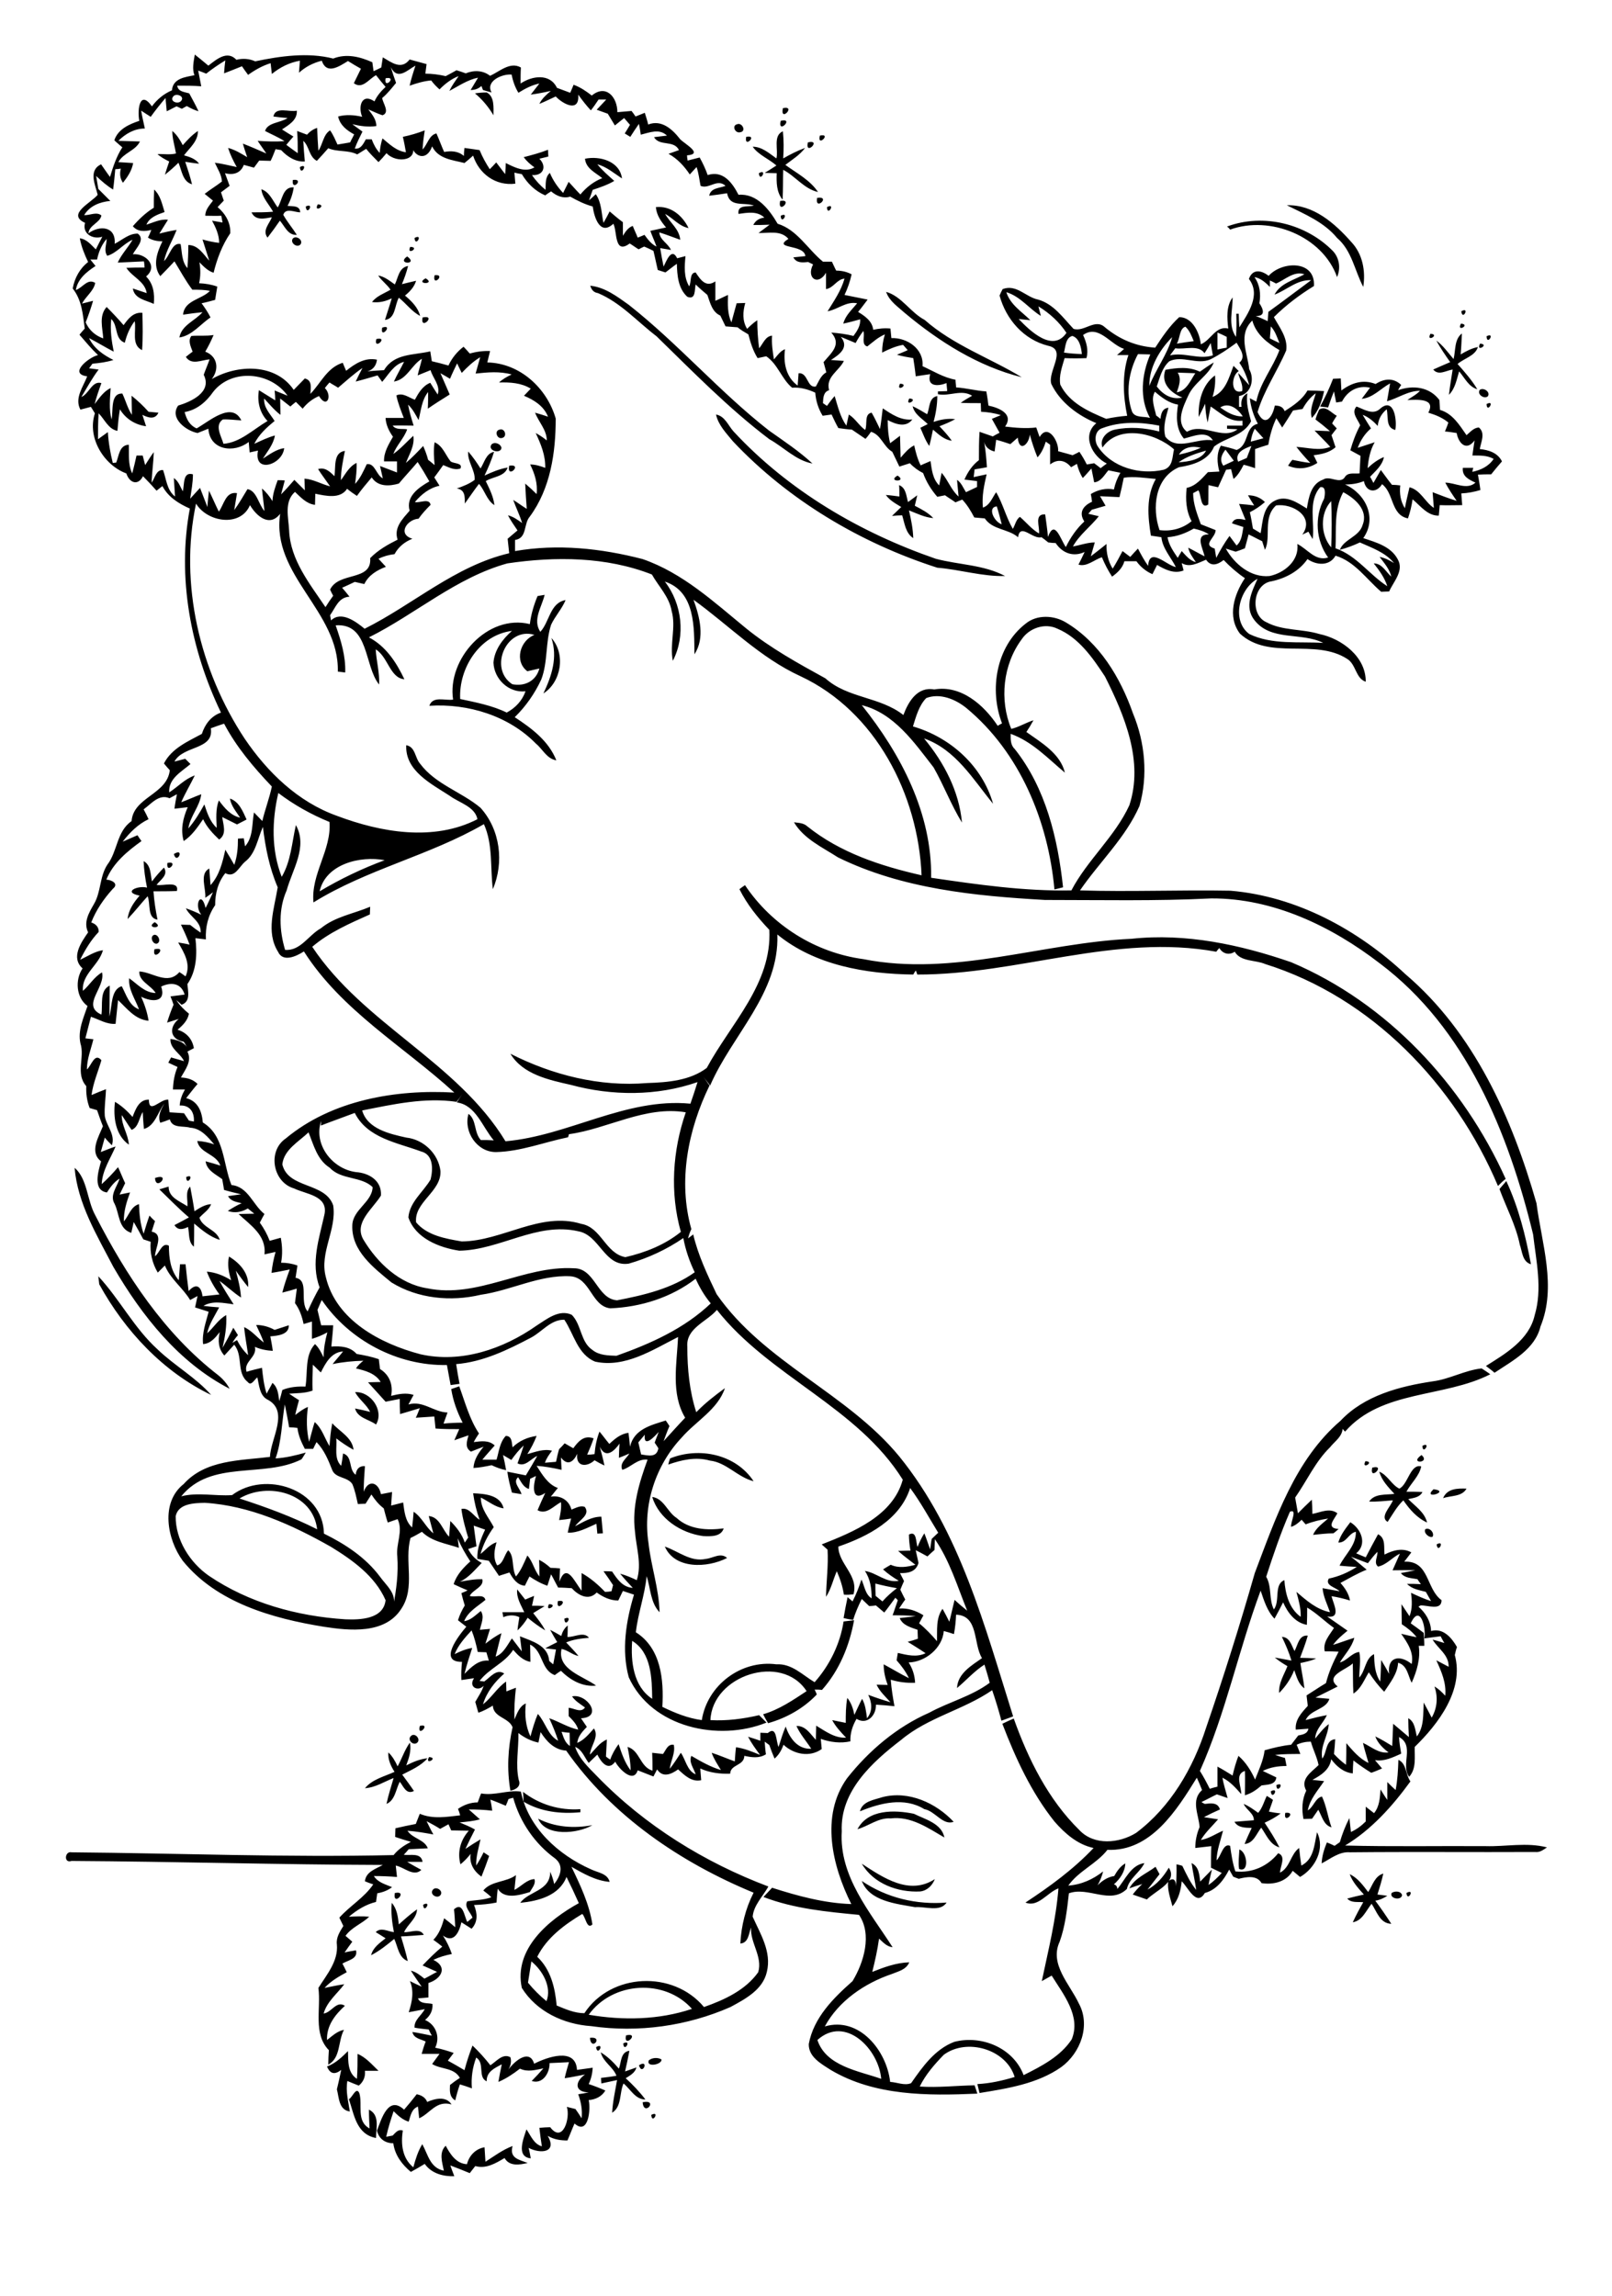
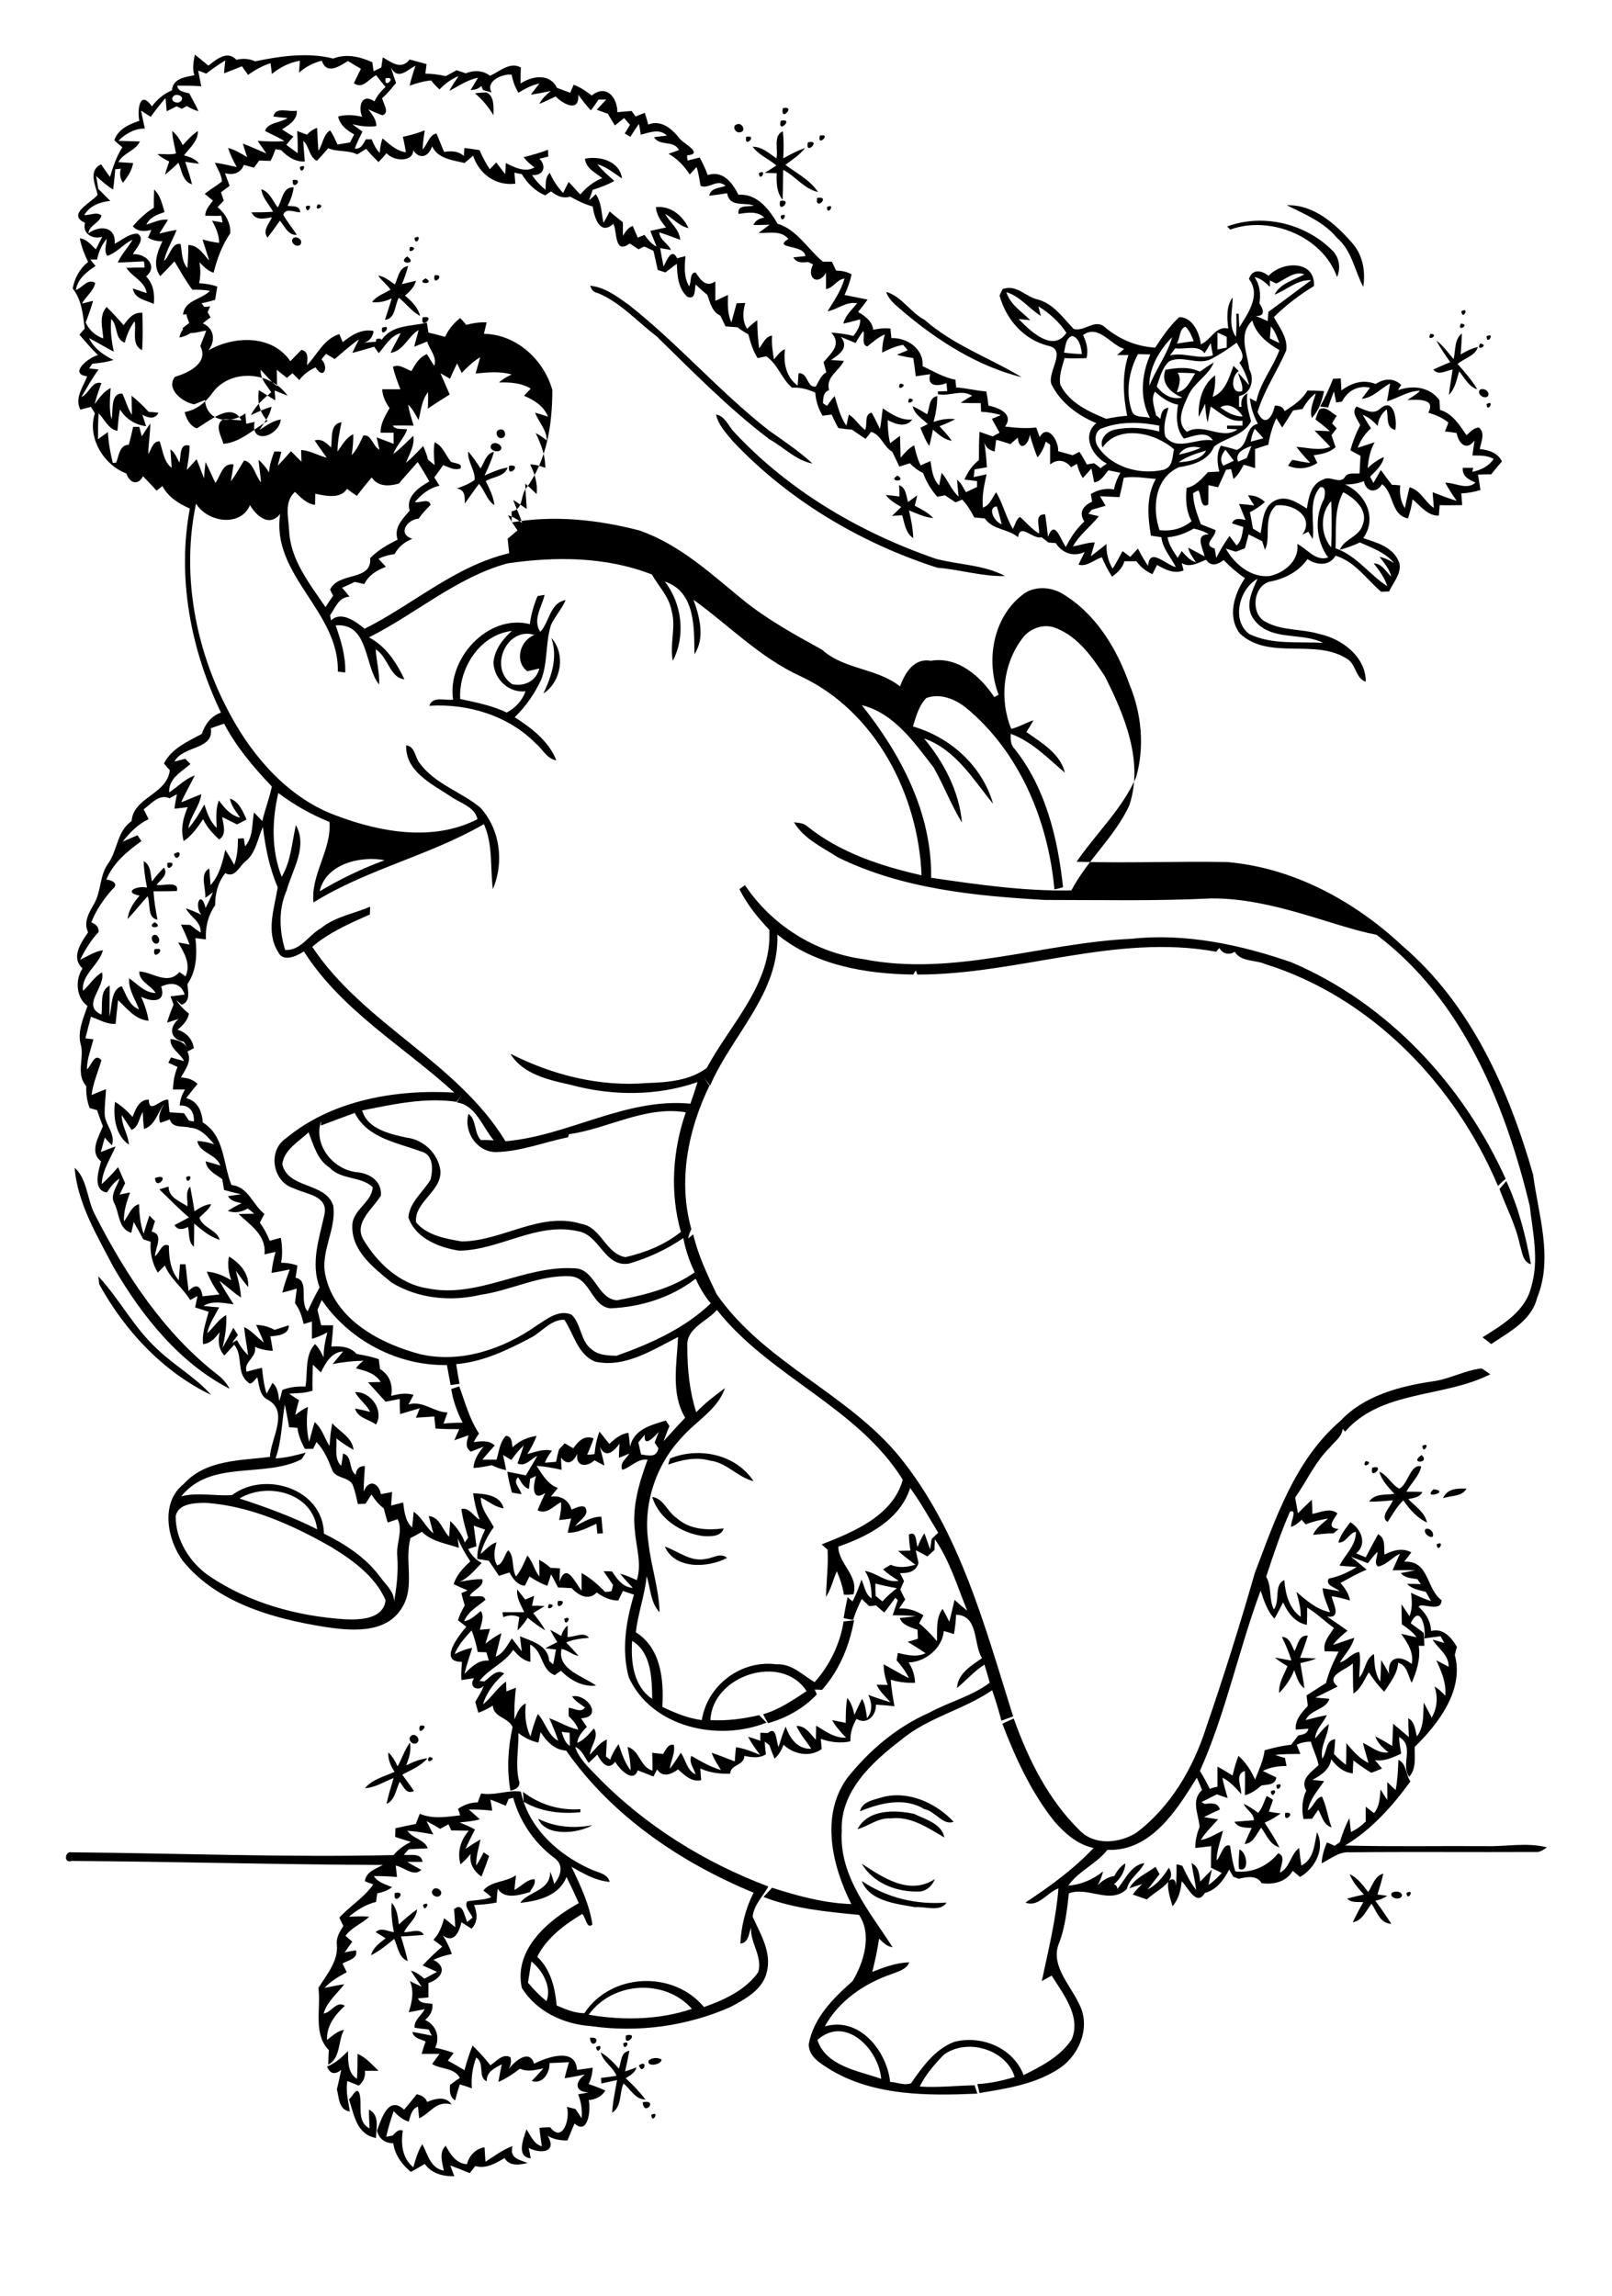
<svg xmlns="http://www.w3.org/2000/svg" version="1.2" baseProfile="tiny" id="Layer_1" x="0px" y="0px" viewBox="0 0 523 745" overflow="scroll" xml:space="preserve">
-   <path d="M211.3,686.2C214.3,684.6,211.5,689.5,211.3,686.2 M208.5,682.1C213.8,681,208.9,687,208.5,682.1 M135.2,679.5  c1.5,0.3,2.8,1,3.4,2.5c2.5-1.1,6.1-2,7.9,0.8c-5-1.4-6.9,2.9-10.5,4.5c-0.1-1-0.3-2.9-0.4-3.8c-2.1,0.8-2.4,3-3,4.9  c-2-0.6-3.5-2-4.9-3.4c-0.9,2.7-1.8,5.5-2.4,8.3c0.5-0.1,1.6-0.3,2.1-0.4c0.9-0.9,1.8-2.2,3.3-1.6c-0.7,4.3-0.2,9,3.4,11.9  c0.7-2.6,1.5-5.2,2.9-7.5c1.9,3.4,2.5,7.7,7,8.6c-0.5-2.7-1.7-5.8,0.6-8.1c1.5,2.8,3.4,5.8,6.9,6c0.7-2.8,2.8-5,5.7-5.5  c0.1,1.6,0.2,3.1,0.3,4.7c2.8-1.8,5.6-3.9,8.8-5.1c-1.1,4,2.1,4.4,4.9,5.5c-2.6,0.6-5.9,1.2-7.5-1.6c-2.9,1.7-6,3.6-9.5,2.6  c-0.6,0.8-1.2,1.5-1.8,2.3c-2.1-0.9-4.2-1.7-6.3-2.5c0.4,1.2,0.9,2.4,1.3,3.5c-3.7,0.1-7.4-0.9-9.6-4c-1.5,0.9-3,1.8-4.5,2.6  c-2.9-2.4-5.2-5.5-5.7-9.3c-2.7,0-4.7-1.5-5.3-4.1c1.5-3.9,3.7-11.5,8.8-6.8C132.5,682.9,133.9,681.2,135.2,679.5 M113.2,681.1  c1.1-0.5,2.4-4.3,3.4-1.9c1.1,3.8-1.1,9,3.3,11.4c-0.1-2-0.2-4-0.2-6.1c3.6,1.7,2.3,6,2.3,9.2C115.6,692.5,114.9,686.1,113.2,681.1   M207.3,670.1C210.8,667.9,208.4,673.8,207.3,670.1 M210.5,668.5c1.1-0.9,2.9-1,4.1-0.3C214.9,669.9,209.5,670.9,210.5,668.5   M200.8,671.2c0.8-2.1,0.5-5.4,3.4-5.8c-0.4,2.2-0.9,4.5-1.4,6.7c1.2-0.4,2.5-0.9,3.7-1.3c-0.5,1.8-2.1,2.6-3.5,3.5  c2.3,2.1,4.5,4.4,6.4,6.9c-3.3,0-4.8-3.3-7.1-5.2c-1.4,3.1-0.5,7.5-3.7,9.5c0.2-3.6,1-7.1,1.6-10.6c-1.7,0.4-3.4,0.7-5.1,1.1  c0-0.5-0.1-1.4-0.1-1.8c1.7-0.2,3.4-0.4,5-0.7c-1.1-2.9-4.3-4.4-5.1-7.6C197.2,667.3,199.1,669.2,200.8,671.2 M106.1,670.5  c2.7-1,4.8-3,6.8-5c0.1,3.2-0.2,7,2.9,9c0.2-2.7,0.2-5.4,0.2-8.1c2.7,1.1,4.7,3.5,6.8,5.5c-1.5,0-2.9,0-4.4,0c0.2,1.9-0.5,3.6-2,4.8  c-1.3-0.5-2.5-1-3.7-1.5c-0.6,3.3,0.3,6.6,0.8,9.9c-3.6-0.5-3.5-4.5-4.2-7.2c0.5-2.1,1-4.2,1.4-6.3  C108.7,673.2,107.1,673,106.1,670.5 M193.4,664.2C196.4,662.5,193.8,667.5,193.4,664.2 M202.2,663  C205.2,661.5,202.4,666.3,202.2,663 M191.4,661.2C196,660.6,191.8,665.8,191.4,661.2 M203.1,660.4  C207.9,659.3,202.2,664.9,203.1,660.4 M137.3,618C140.3,616.4,137.4,621.3,137.3,618 M127.1,617.4c1.7,1.9,2,4.5,2.3,7  c1.9-1.7,3.8-3.4,5.9-4.9c-0.1,3-3,4.8-4.2,7.4c2.1,0.2,5.1-1.5,6.4,0.9c-2.5,0.2-4.9,0.4-7.4,0.5c0.8,2.7,1.6,5.3,2.2,8  c-3-1.1-3.2-4.7-4.4-7.2c-2.4,2-4.8,3.9-7.5,5.3c0.6-2.5,2.8-4,4.7-5.5c-1.1-0.7-2.2-1.4-3.2-2c1.7-1.7,3.9-0.2,5.9,0  C127.2,623.8,126.8,620.6,127.1,617.4 M456.3,614.2C459.3,612.5,456.6,617.4,456.3,614.2 M451.5,614.2c1-0.7,3-0.7,3.4,0.7  C454.6,616.8,450.7,616,451.5,614.2 M128.1,614.2C132.7,613.3,127.3,618.9,128.1,614.2 M140.4,613.2c1-1.4,3.6,0.3,2.5,1.7  C141.9,616.2,139.3,614.7,140.4,613.2 M279.6,610.3c8.1,5.5,17.8,7.8,27.5,7c-2,3.2-7,1.2-10.2,1.5  C290.8,617.7,282.1,616.9,279.6,610.3 M437.9,608.1c2.6,1.2,4.3,3.6,6,5.8c1.4-2.1,2.1-5.2,4.9-6c-0.5,2.3-1.2,4.6-1.9,6.8  c0.8,0.1,2.4,0.3,3.2,0.4c-1.2,0.8-2.5,1.4-3.9,1.6c1.8,2.4,3.5,4.9,5.2,7.5c-3.7-0.1-4.7-4-6.4-6.5c-1.8,2.2-3,5.5-6.1,6  c1-2.2,2.2-4.4,3.4-6.5c-1.8-0.2-3.9,0.3-5.2-1.2c1.8-0.5,3.6-0.9,5.4-1.3C440.7,612.7,438.8,610.6,437.9,608.1 M156.8,613.4  c2.6-3.2,7.4-2.6,10.6-5c-0.2,1.6-0.3,3.2-0.5,4.8c2.2-1.1,4-3.4,6.5-3.5c0.5,1.6-0.8,2.9-1.5,4.2c-3.3,1-8.3,2.5-10.4-1.1  c-0.2,1.5-0.3,3-0.4,4.5c-2.4,0.5-4.9,0.7-7.3,0.8c1.1,2.7,1.3,5.5-0.8,7.7c-1.1-0.7-2.2-1.4-3.3-2.1c-0.7,3.1-2.4,7-6,4.3  c1.2,1.9,2.2,3.9,2.9,6c-2.1,0.4-4.1,1-6,1.9c4.8,2.3,2.6,6.2-1.6,7.5c0,1.6,0,3.1,0,4.7c-0.9,0.1-2.5,0.2-3.4,0.3  c0.8,1.9,3,1.4,4.7,1.8c0.2,2.2-0.8,3.9-2.4,5.2c3.5,1.5,5,5.5,3.3,9c2,0.4,4,1,6,1.7c-0.6,0.8-1.3,1.7-1.9,2.5c1.8,1,3.6,2,5.4,3.1  c0.7-2.7,1.6-5.4,2.6-8c2.1,2,4,4.1,5.8,6.4c1.9-1.2,4-4,6.5-2.6c0.5,1.7-0.1,3.3-1.1,4.7c1.7-2.9,7.2-7.9,8.8-2.6  c4.1-2.1,13.5-5.5,13.9,2c1.7-0.2,3.4-0.5,5.1-0.7c-0.1,1.8-0.5,3.6-1.3,5.3c1.8,0.6,3.6,1.3,5.4,2.1c-1.2,2-3.2,2.9-5.4,3.1  c0.7,3-0.1,11.6-4.6,7.6c-0.8,1.8-1.5,3.7-2.3,5.5c-2.2,0-4.4-0.3-6.4-1.5c3.2,5.5-2.4,5.9-6.2,3.9c0.3,1.1,0.5,2.3,0.7,3.4  c-4.9-0.5-2.3-6.5-1.4-9.4c1.4,2,2.4,4.8,5,5.5c-0.3-2-0.6-4-0.8-6c1.2-0.1,2.4-0.2,3.5-0.2c4.1,5.4,6.6-3,5.4-6.6  c0.7,0.2,2.1,0.5,2.8,0.7c0.7,1,1.4,2,2,3c0.3-2.7-0.2-5.3-1.1-7.8c0.9-0.1,2.5-0.4,3.4-0.6c-4.7-0.1-4.5-3.5-1.2-5.8  c-2.2,0.4-4.4,0.9-6.6,1.2c0.4-1.8,0.9-3.5,1.4-5.2c-2.1,0.1-4.2,0.2-6.3,0.3c0.1,3.1-2.2,7-5.8,5.8c1.3-1.3,2.6-2.7,3.8-4.1  c-2.5,0.5-5.1,1.3-7.6,0.1c-2.2,1.7-4.4,3.2-7,4.3c0.3-1.9,0.7-3.8,1.1-5.7c-2.3,1.2-5,2.4-4.9,5.5c-3-1.3-0.5-5.9-3.4-7.7  c-1.2,3.2-1.7,6.6-1.4,10c-1.3-0.5-2.6-0.9-3.9-1.3c-0.6,1.7-1.1,3.5-1.5,5.2c-1.9-1.1-1.8-3.1-1.7-5c1-0.8,2.1-1.6,3.2-2.3  c-1.9-3.4-6.1-2.7-9-4.5c0.8-1.1,1.6-2.2,2.4-3.3c-1.9,0-3.9,0-5.8,0c0.4-1.4,0.8-2.7,1.3-4c-1.6-0.8-3.9-1-4.3-3.1  c2.1,0.3,4.2,0.8,6.3,1.2c-0.3-0.5-0.8-1.5-1-2c-1.6-0.2-3.1-0.3-4.6-0.6c-0.2-2.5,2.3-4,3.3-6c-1.7,0.3-3.4,0.7-5.2,1  c1.1-3.3,1.8-6.8,0.4-10.1c1.2,0.6,2.5,1.2,3.8,1.8c-1.2-1.8-2.4-3.4-3.5-5.2c1.7,0.4,3,1.5,4.4,2.6c1.4-0.7,2.7-1.5,4.1-2.2  c-1.6-0.7-3.1-1.4-4.7-2.1c2-2.1,4.1-4.2,6.4-6.1c-1-0.8-1.9-1.5-2.9-2.2c1.9-1.9,2.8-4.5,3.5-7c1.2,0.9,2.4,1.9,3.6,2.9  c-0.1-2-0.2-3.9-0.4-5.8c2.9-2.6,3.3,2.2,4.3,4.1c0.4-0.3,1.2-1,1.7-1.4c-0.6-1.7-2.8-3.4-1.7-5.3c2.6-0.4,5.3-0.4,7.8-1.3  C158.6,614.7,157.4,613.9,156.8,613.4 M366.4,612.7c1.8-3.4,5.6-4.8,8.5-7c0.3,0.6,1,1.8,1.3,2.4c-1.3,1.7-2.6,3.3-3.9,5  c3-1.6,5.2-4.2,6.9-7.1c3.1,4.6-4.3,7.4-7.1,10.3c-1.5-0.5-3.1-1.1-4.6-1.6c0.9-1.2,2-2.4,3.1-3.4  C369.2,611.7,367.8,612.2,366.4,612.7 M279.6,604.7c6.9,4.5,15.4,10.4,23.7,5c-0.8,2-2.4,3.7-4.7,4  C291.3,614.1,283.4,611.2,279.6,604.7 M402.1,600.1c2.6,0.8,3.3,7.7-0.1,6.3C401.7,604.3,402,602.2,402.1,600.1 M174.6,590.1  c5.5,2.8,11.6,3.2,17.6,2.1C187.4,595,177,596,174.6,590.1 M417,588.2C421,587.7,416.2,592.2,417,588.2 M278.2,593.5  c3.4-6.5,12-6.3,18.3-5c3.6,1.8,9,3.1,9.9,7.7c-5.3-3.1-10.9-7-17.4-6.2C285,589.7,281.8,592.5,278.2,593.5 M411,582.7  c0.5,0.3,1.5,0.9,2,1.3c-0.4,1.3-0.9,2.5-1.3,3.8c0.9,0.2,2.8,0.5,3.8,0.6c-1.6,1.2-3.4,2.2-5.2,3c1.7,2.6,3.4,5.2,4.8,8  c-3.1-0.9-4.2-4-5.9-6.4c-1.6,2-2.5,5.1-5.4,5.3c0.7-1.8,1.5-3.5,2.3-5.2c-2.1-0.1-4.4,0-5.6-2c2.1-0.2,4.2-0.3,6.3-0.5  c0.1-2.2-2.5-3.4-3.3-5.3c1.7,0.7,3.2,1.8,4.7,2.9C409.6,586.6,410.1,584.5,411,582.7 M286.3,583.1c8.5-2.2,17.4,1.9,23.1,8  c-3.5,1.3-6-3.5-9.5-4.1c-6.5-4-14.3-2-20.9,0.7C279.8,584.4,283.6,584,286.3,583.1 M169.9,584.6c-0.1-1.1-0.1-2.1-0.2-3.2  c5.3,4.1,11.9,6.1,18.6,5.6v1C182,588.6,175.5,587.9,169.9,584.6 M412.3,581.2C415.3,579.6,412.6,584.5,412.3,581.2 M414.1,579.2  C417.2,577.8,414.2,582.5,414.1,579.2 M453.7,571c2.7,1.2,2.3,4.8,3.9,7c-5.8,8-12.7,15.7-21.2,20.8c15.2,0.4,30.4,0.1,45.6,0.2  c6.6,0.2,13.3-1.3,19.9,0.4c-1.2,0.8-2.3,1.7-3.8,1.5c-20,0.1-40.1-0.1-60.1,0.1c-3.5-0.3-6.3,2.1-9.2,3.6c0.1-2.4,0.8-4.6,1.7-6.8  c0.8,0.3,1.7,0.7,2.5,1.1c0.4-0.3,1.3-0.9,1.7-1.2c0.8-2.7,1.8-5.3,3.1-7.8c0.1,1.1,0.4,3.4,0.5,4.5c1.8-0.8,3.4-2,4.8-3.4  c0-1.6,0-3.2,0-4.8c0.9,0.7,1.8,1.4,2.7,2.1c1.8-2.2,1.9-5,2.1-7.7c0.7,1.1,1.4,2.3,2.2,3.4c0-1.9,0-3.9,0-5.8  c0.9,0.9,1.8,1.8,2.7,2.6C453.4,577.7,453.6,574.3,453.7,571 M139.2,570.1C142.5,570.3,137.6,573,139.2,570.1 M129,573.1  c1.4-2.5,2.3-5.4,4-7.7c0.5,2.6-0.3,5-1.2,7.4c2.2-1.1,4.5-2.1,6.9-2.3c-2.2,2.5-5.3,3.8-8.2,5.3c1.3,1.8,2.6,3.5,3.8,5.3  c-2.5,1.3-3.4-1.5-4.6-3c-1.3,2.5-1.5,6-4.3,7.2c0.6-2.9,1.5-5.6,2.3-8.4c-3.1,1.2-5.9,3.1-9.3,3.3c2.4-2.9,6.3-3.8,9.6-5.3  c-1.2-1.9-2.2-4-2-6.3C127.3,569.8,128.2,571.4,129,573.1 M133.3,563.3c1.2-1.3,3.3,0.9,2.1,2.1C134.1,566.6,132,564.5,133.3,563.3   M136.2,560C140.1,559,135.2,564.1,136.2,560 M420,535.7c1.1-2,1.4-5.3,4.3-5c-0.7,2.5-1.6,4.8-2.5,7.2c1.7,0,3.4,0.1,5.2,0.2  c-1.6,0.8-3.4,1.1-5.1,1.5c0.4,2.8,1,5.5,1.3,8.2c-2-1.4-2.5-3.8-3.3-5.9c-1.1,2.8-2.8,5.3-4.9,7.4c-0.2-3.2,1.6-5.9,2.7-8.7  c-1.4-0.8-2.8-1.7-4.1-2.8c1.8,0.3,3.6,0.7,5.4,1c-0.8-2.7-1.9-5.2-3.1-7.7C418.5,531.2,419,533.9,420,535.7 M191.2,529.2  C191.8,529.8,191.8,529.8,191.2,529.2 M183.1,525.2C186.2,523.8,183.2,528.6,183.1,525.2 M178.1,520.5  C181.5,520.5,176.6,523.5,178.1,520.5 M181,519.5C185,518.7,180.2,523.5,181,519.5 M167.8,515.7c0.9,1.1,1.7,2.2,2.6,3.3  c0.9-0.4,1.9-0.8,2.9-1.2c-0.2,1.1-0.5,2.1-0.7,3.2c1.4,0,2.7,0,4.1,0.1c-1.2,0.8-2.5,1.5-3.7,2.3c1.4,1.8,2.8,3.5,3.9,5.6  c-2-1.2-3.9-2.6-5.7-4.1c-0.9,1.5-2,2.9-3.3,4.1c0.1-1.4,0.4-2.8,0.6-4.3c-1.7-0.8-3.5-0.7-5.2,0c-0.1-0.4-0.2-1.2-0.3-1.6  c2.4,0,4.8,0,7.1,0C169,520.7,167.5,518.4,167.8,515.7 M215.7,501.8c4.4,1.5,8.4,5.1,13.3,4c2.3-0.2,4.8-2.2,6.9-0.3  C229.5,508.8,218.9,509.2,215.7,501.8 M466.1,501.1C469,499.4,466.5,504.4,466.1,501.1 M462.4,496.2c1.3-0.8,3.1,1.1,2.4,2.4  C463.7,499.1,461.8,497.4,462.4,496.2 M211.6,485.7c3.8,0.5,4.9,4.9,7.9,6.8c4.1,3.8,10,4.1,15.3,3.4c-0.9,2.8-4.3,2.6-6.7,2.5  C220.9,497.4,213.8,492.8,211.6,485.7 M468.2,486.1c1.3-3.2,4.8-3.2,7.6-3.1C474.3,485.7,470.7,485.2,468.2,486.1 M465.1,483.2  C470.9,483.9,461.2,486.8,465.1,483.2 M454,483c2.8-1.3,3.6-8.2,7.1-7.2c-0.6,3.1-3.3,5.4-4.8,8.2c1.7,0,3.5,0,5.2,0.1  c-0.9,1.8-2.9,1.9-4.6,2.3c2.2,2.3,5.3,4.2,6.1,7.6c-3.3-1.5-5.7-4.3-7.7-7.2c-2.1,2-3.5,4.6-5.1,7c-2.7-1.6,1-4.9,1.7-7  c-2.6,0.2-5.1,0.5-7.7,0.4c1.8-2.7,5.4-2.1,8.2-2.5c-2-2.2-4.1-4.3-4.9-7.2C450.2,478.6,451.5,481.8,454,483 M445.2,476.2  C449.9,475,444.2,480.8,445.2,476.2 M443,474.1C446.3,474.2,441.5,477.1,443,474.1 M461.2,472.1  C464.3,474.8,456.9,475.1,461.2,472.1 M217.4,473.2c9.4-3.8,21.3-1.4,27.1,7.4c-5.2-1.3-8.8-6.1-14.2-6.7c-4.6-1.3-9.2-0.2-13.5,1.3  C216.9,474.7,217.2,473.7,217.4,473.2 M461.5,469.1C464.5,467.6,461.5,472.4,461.5,469.1 M115.2,451.7c5.1-0.3,9.5,6,6.8,10.5  c-2.3-1.7-6-2.1-6.8-5.2c1.6,0.3,3.3,0.7,4.9,1.1C118.9,455.7,116.5,454.1,115.2,451.7 M31.9,414.1c6.9,7.4,11.6,16.8,19.2,23.7  c5.5,5.3,12.4,9.1,17.4,14.8c-15.6-7.5-28-20.8-36.3-35.9C32.1,416,32,414.8,31.9,414.1 M51.7,385.9c1-0.3,2-0.6,3-0.9  c0,3.6,3.6,4.7,6.1,6.4c0.2-2.1-0.8-4.7,0.9-6.4c0.5,2.7,1,5.3,1.4,8c1.7-1.1,3.4-2.2,5.4-2.3c-0.7,1.9-2.5,2.9-3.8,4.4  c1.1,3.4,5.6,3.8,6.6,7.2c-3.2-1-5.8-3.2-8.3-5.3c0,2.5,0,5-0.1,7.5c-1.9-1.5-1.4-4.3-1.9-6.4c-1.6,0.8-3.3,1.2-4.4-0.6  c1.6-0.8,3.2-1.7,4.7-2.5C58,392.2,54.9,389,51.7,385.9 M486.5,385.8c0.7-0.9,1.5-1.7,2.2-2.6c4,8.6,6.3,17.8,8,27  c-2.8-0.8-2.8-4.1-3.6-6.3C491.8,397.5,488.7,391.8,486.5,385.8 M60.4,381.9C63.5,380.5,60.5,385.3,60.4,381.9 M50.3,382.2  C55.8,380.4,50.5,386.8,50.3,382.2 M24.2,378.9c4.2,3.6,4,10.5,6.7,15.4c10,19.5,22.4,38.4,39.9,51.9c1.5,1.2,2.8,2.7,3.7,4.4  C58,442.1,46,426.9,36.8,411.1C31.5,400.9,25.2,390.6,24.2,378.9 M50.1,308C54.8,306.9,49.2,312.5,50.1,308 M50.1,303.3  c1.4-0.1,2.3,2.5,0.7,2.9C49.4,306.3,48.5,303.7,50.1,303.3 M50.2,299.2C53.7,301.4,46.8,301.4,50.2,299.2 M54.3,280  C58.3,279.1,53.8,284,54.3,280 M46.6,279.4c2.4,1.3,2.2,4.3,2.7,6.6c1.2-1.6,2.5-3.1,3.9-4.5c1.5,2.4-1.1,3.9-2.4,5.6  c2,0.5,7.4-1.5,6.6,2c-2.5,0.1-5.1,0.1-7.6,0.1c0.2,3.1,0.7,6.2,1.3,9.2c-3.4-0.5-2.2-5.1-3.2-7.6c-2.2,2.4-4.2,5-6.5,7.4  c0.3-3,2-5.4,3.9-7.6c-5.6-1.1-0.7-3.4,2.4-2.6C47.1,285,46.7,282.2,46.6,279.4 M56.4,277.1C60.1,274.8,57.4,280.8,56.4,277.1   M178.9,207c4.7,5.2,3.2,14.3-2.6,18C179,219.3,181,213.3,178.9,207 M166.2,222c4,0.8,7.7-1,8.8-5.1c-1.3,0.3-2.6,0.6-3.9,0.9  c-4.3-3.2-2.4-10,2.3-11.8C164.3,203.2,158.4,216.9,166.2,222 M149.3,226.8c5.1,1.1,10.4,2.1,15.1,4.4c2.8-1.5,5-3.8,6.1-6.9  c-5.5,0.6-10.2-4-10.4-9.3c0.3-4.1,3-7.7,6-10.3C155.6,206,148.8,216.8,149.3,226.8 M174.4,193.4c0.6-0.1,1.7-0.3,2.3-0.4  c-0.9,3.9-4,8.1-1.4,12c3-3.2,3.1-9.4,8.2-10.3c-1.2,2.9-3.4,5.2-4.7,8c-1.9,5.8-1,12.1-3.2,17.8c-2.1,4.5-5,8.7-8.6,12.2  c5.5,3.6,11,7.7,13.5,14c-3.1-0.5-4.4-3.6-6.6-5.4c-8.9-9.1-22.1-13.1-34.6-12.3c1.1-3.3,5.1-1.6,7.7-2c-2-13.2,11.2-27.9,24.9-24.5  C172.3,199.3,173.2,196.3,174.4,193.4 M291.7,157.4c2.3,0.9,2.3,3.5,2.9,5.5c1-0.7,2-1.5,3-2.2c-0.3,1.1-0.5,2.3-0.8,3.4  c2.1,1.1,4.3,2.2,6,4c-2.8-0.2-5.3-1.5-7.9-2.5c0.7,3,1.3,5.9,1.4,9c-2.5-1.6-2.8-4.8-3.6-7.4c-0.8,0-2.5,0.1-3.3,0.2  c1-1,2-1.9,3-2.9c-1.8-1.1-3.7-2.1-5-3.9c1.5,0.1,2.9,0.3,4.4,0.5C291.8,160.1,291.8,158.3,291.7,157.4 M291.2,154.3  C294.6,156.5,287.6,156.4,291.2,154.3 M165.2,151.1C169.9,150.4,164.3,155.7,165.2,151.1 M151.9,146.5c1.5,1.7,2.8,3.6,4,5.5  c1.3-2,1.8-4.9,4.4-5.4c-0.8,2.6-1.9,5.2-3.1,7.7c2.4-1.1,4.9-2.2,7.5-2.6c-1,3-4.7,2.9-7.1,4.4c1.2,2.5,2.5,5,2.8,7.8  c-2.5-1.6-3.1-4.8-5-6.9c-1.6,2.1-3.1,4.3-4.6,6.4c0-2.1,0.2-4.5-2.6-4.9c2-0.7,4.1-1.5,5.8-2.8  C154.2,152.5,151.6,149.8,151.9,146.5 M159.4,144.3c0.9-1.1,3-0.4,3.3,1C162.5,147.4,158.2,146.3,159.4,144.3 M296.3,139.2  C296.9,139.8,296.9,139.8,296.3,139.2 M162.1,139.4c1.7-0.6,2.6,2.3,0.8,2.7C161.2,142.6,160.3,139.7,162.1,139.4 M232.3,134.5  c2.9,0.5,3.9,3.5,5.7,5.5c17.8,19.2,41,32.8,65.6,41.3c7.5,2,15.5,1.9,22.5,5.6c-7.4,0.2-14.6-2.1-22-2.7c-24.9-8-48.3-21.9-66.3-41  C235.6,140.5,233.1,138,232.3,134.5 M428,132.9c2.2-1.4,3.9,1.1,5.7,2c-0.4,0.6-1.2,1.8-1.5,2.5c0.4,0.4,1.1,1.2,1.5,1.6  c-0.4,0.5-1.3,1.6-1.7,2.2c0.4,1.3,0.9,2.6,1.3,3.9c-2,1.8-4.6,2.3-7.1,2.6c0.4,0.8,0.8,1.7,1.2,2.5c-2.9,1.9-6.3,2.3-9.5,0.9  c0.3-0.5,1-1.5,1.4-1.9c1.9,0.4,3.9,0.8,5.8,1c-1.6-1.7-3.1-3.4-4.5-5.2c3.7,0.2,7.4,1.4,11,0c-1.6-1.8-3.4-3.5-5.1-5.3  c1.7,0.1,3.4,0.1,5,0.2c-1.5-1.3-3.1-2.6-4.7-3.8C427.1,135,427.5,134,428,132.9 M482.3,131.1C485.3,129.5,482.4,134.4,482.3,131.1   M300.8,134.4c0.9-2.1,0.5-5.4,3.3-5.9c0,2.9-0.5,5.7-1.2,8.4c2.3-0.8,4.6-1.2,7-0.9c-1.6,0.9-3.3,1.6-5.1,2.3c1.4,1.5,2.8,3,4,4.7  c-2.5-0.3-4.3-2.1-6.1-3.6c-0.4,1.8-0.7,3.5-1.2,5.3c-1.3-1.8-2-3.9-2.9-5.9c0.6-0.3,1.8-0.9,2.4-1.2c-1.8-1.8-4.3-3.1-4.9-5.8  C297.8,132.6,299.3,133.5,300.8,134.4 M295,129.3C298.3,129.4,293.4,132.3,295,129.3 M480.1,126.5c1.2-0.9,3.6,0.7,2.6,2.1  C481.5,129.6,479.1,127.9,480.1,126.5 M292,124.5C295.3,124.6,290.5,127.5,292,124.5 M480.2,111.5  C483.5,111.7,478.6,114.5,480.2,111.5 M122.1,110C126.3,109.1,121.1,113.9,122.1,110 M482.3,109.1  C485.3,107.6,482.4,112.4,482.3,109.1 M471.6,116.5c0.7-2.8,0.2-6.4,2.7-8.3c-0.1,2.3-0.2,4.6-0.4,6.8c1.7-1,3.5-2,5.6-2.4  c-0.9,2.9-4.4,3.6-6.6,5.5c2.3,2.6,4.6,5.2,6.4,8.2c-2.8-0.8-4.1-3.7-5.9-5.8c-0.8,2.7-1.3,5.6-3.3,7.6c0.3-2.8,0.8-5.5,1.2-8.2  c-2.1,0.3-4.6,2.1-6.3,0c1.8-0.8,3.6-1.6,5.5-2.4c-1.6-2.3-3.2-4.6-4.5-7C468.2,112.1,469.8,114.4,471.6,116.5 M464.1,108.3  C467.4,108.5,462.5,111.3,464.1,108.3 M124,106.3C127.9,105,123.2,110.4,124,106.3 M474,105C477.3,105.3,472.4,108,474,105   M137.1,103C141.9,102,136.2,107.5,137.1,103 M474.1,101C477,99.3,474.5,104.3,474.1,101 M287.5,94.7c5,1.4,7.9,6.7,12.5,9.1  c9.3,8.2,21.1,12.3,31.5,18.6c-14.1-3.5-26.9-11.6-38-20.9C291.3,99.5,288.5,97.7,287.5,94.7 M191.5,92.7c4.8,0.5,8.7,3.5,12.5,6.2  c16,12.6,29.4,28.2,45.5,40.8c4.8,3.4,9.8,6.7,14.1,10.7c-5.4-1-9.3-5.3-14-7.9c-13.2-10-24.8-21.9-36.6-33.4  c-6.3-4.8-11.6-10.9-19-14C192.6,94.9,191.9,94,191.5,92.7 M138.1,90.3C141.6,92.4,134.4,92.3,138.1,90.3 M141,89.3  C144.9,88.8,140.1,93.4,141,89.3 M128.1,92.3c1.1-2.2,1.3-5.5,4.3-6c-0.5,2-1.2,4-2,5.9c1.5-0.4,3-0.7,4.6-1.1c-0.6,2-2,3.5-3.6,4.8  c2.1,1.8,4.2,3.8,4.9,6.6c-2.7-1.4-4.5-4-6.9-5.9c-1.4,2.4-1,6.8-4.5,7.2c0.7-2.3,1.5-4.6,2.2-7c-2,1-4.2,1.5-6.4,1.2  c1.5-2,4-2.8,6-4c-1.1-1.7-2.9-2.9-4-4.6C124.7,89.7,126.4,91.1,128.1,92.3 M132.1,83.2C136,86,128.4,85.8,132.1,83.2 M133.1,80.1  C136.5,80.2,131.7,83.1,133.1,80.1 M134.5,77.2C137.5,75.6,134.7,80.5,134.5,77.2 M95.1,77.3c1.2-1,3.5,0.8,2.3,2.1  C96.2,80.5,93.9,78.6,95.1,77.3 M398.1,73.5c11.8-4.4,25.7-0.9,34.4,8c2.1,2.3,2.5,5.6,1.3,8.4c-4.7-13.3-21.8-20.1-34.7-15.4  C398.9,74.2,398.4,73.7,398.1,73.5 M253.3,70C256.3,68.5,253.4,73.3,253.3,70 M417.5,66.6c8.6-0.3,15.6,5.9,20.9,11.9  c3.7,3.9,4.7,9.4,3.9,14.6c-2.8-5.3-3.7-11.8-8.5-15.9C429.5,72,423.3,69.5,417.5,66.6 M268.3,67.2  C271.3,65.6,268.4,70.5,268.3,67.2 M99.2,67C102.2,65.5,99.5,70.4,99.2,67 M103.1,66.3C106.4,66.5,101.5,69.3,103.1,66.3   M253.1,65.2C257.6,64.4,252.2,69.9,253.1,65.2 M265.1,64.2C269.8,63.5,264.3,68.7,265.1,64.2 M90.1,67.3c1.5-2.3,1.6-6.8,5.2-6.5  c-0.3,2.1-1,4.1-2,6c1.7,0.2,4-0.2,4.1,2.1c-1.8,0-4.7-1.6-5.5,0.8c1.3,2.3,3,4.3,4.4,6.5c-2.9,0.2-3.9-2.8-5.5-4.6  c-1.3,1.9-2.6,3.7-4,5.5c-1.8-2.3,0.6-4.5,1.4-6.6c-2.4,0.4-5.3,1.2-6.6-1.6c2.3,0,4.6,0,7-0.2c-1.3-2.4-3.5-4.5-3.8-7.3  C87.5,62.3,88.5,65.2,90.1,67.3 M95,58.4C99,57.8,94.5,62.4,95,58.4 M246.2,56.2C249.2,54.5,246.5,59.5,246.2,56.2 M97.3,54.2  C100.3,52.6,97.5,57.5,97.3,54.2 M262.1,46.2C266.8,45.1,261.1,50.8,262.1,46.2 M266,44C270,43.1,265,48,266,44 M242.1,44.4  C246.1,43.6,241.3,48.4,242.1,44.4 M251.9,51.4c0.7-2.8-1.2-7.4,2.1-8.8c0.3,2.9,0.3,5.8,0.1,8.8c2.3-1.3,4.6-2.5,7.1-3.4  c-1.7,2.3-4.2,3.8-6.4,5.5c3.7,2.7,8,4.9,10.6,8.8c-4.5-1-7.3-5.1-11.3-7.2c-0.1,3.2,0,6.4-0.2,9.7c-2-2.5-2-5.6-1.9-8.6  c-1,0-2.9-0.1-3.9-0.1c1.3-0.8,2.6-1.6,3.8-2.4c-2.5-2.2-5.8-3.4-7.7-6.1C247.2,47.6,249.5,49.7,251.9,51.4 M55.9,42.5  c1.5,1.2,2.5,2.9,3.4,4.6c1.5-1.7,3-3.3,4.9-4.6c0.1,3.3-2.7,5.5-4.5,7.9c1.8,0.5,3.7,1.1,4.9,2.7c-1.5-0.1-3-0.4-4.5-0.6  c0.8,2.4,1.6,4.8,2.2,7.3c-3.1-0.9-3.3-4.5-4.4-7c-1.4,1.4-2.9,2.7-4.4,3.9c0.4-1.4,0.9-2.8,1.4-4.3c-1.4-0.7-2.7-1.4-3.8-2.4  c2-0.1,4,0.3,6-0.2C56.7,47.4,55.9,45,55.9,42.5 M239.2,40.3c1.6-0.6,3,2.3,1,2.6C238.5,43.4,237.3,40.7,239.2,40.3 M253.3,39.2  C257.9,38.1,252.2,43.8,253.3,39.2 M254,35.1C258.5,34.1,253,39.9,254,35.1 M154.1,30.3c1.3-0.2,2.5-0.3,3.8-0.3  c2.6,1.3,2.2,5,2.2,7.4C158.5,34.7,156.5,32.3,154.1,30.3 M265.2,661.9c2.8,8.5,13.3,10,20.7,12.6  C285.1,664.9,274.3,653.7,265.2,661.9 M191,653.7c11.1,1.9,22.8,1.7,33.5-1.9C215.7,641.9,198.8,642.9,191,653.7 M172.4,636.4  c-0.4,2.3-0.7,4.6-1.1,6.9c1.8,2.2,3.8,4.2,6,6C179.1,644.7,176,639.3,172.4,636.4 M182.2,561.9c0.6,1.7,1.1,3.6,2.7,4.6  c0-1.4-0.1-2.9-0.1-4.3C184.1,562.2,182.8,562,182.2,561.9 M205.1,532.4c-0.5,6.7,0.4,14.8,6.5,18.8  C211.5,544.7,211.4,536.2,205.1,532.4 M147.5,536.7c1.8-0.9,3.7-1.7,5.7-2c-0.9,2.8-1.8,5.5-2.5,8.4c2.2-2.2,4.5-4.6,7.9-4.3  c-0.3-0.9-0.5-1.8-0.8-2.7c-0.7,0-2.1-0.1-2.8-0.1c-0.5-2.4-1.1-4.8-2-7C150.9,531.3,148.7,533.7,147.5,536.7 M457.7,526.7  c1.4,1,2.8,2,4.2,3.1c0.1,1.4,0.2,2.8,0.2,4.2c-0.5,0-1.4,0-1.8,0c0.6,4.1-0.6,8.2-2.3,12c-1.2-2.3-1.4-5.7-4.4-6.5  c-0.2,3.6-2.6,6.5-4.5,9.4c-1.9-1.9-3.5-4-5-6.3c-1.5,2.4-2.5,5.3-5,6.9c-0.2-3.3-0.1-6.6-0.2-9.8c-2.1,2.1-9.3,4-4.9,7.5  c-2.4,1.2-4.8,2.4-7.2,3.6c1.5,0.1,3,0.3,4.5,0.4c-1,3.5-6.1,3.4-7.7,6.9c2.3-0.6,4.6-1.2,6.9-1.6c-1.2,2.6-3.7,4.6-3.8,7.6  c1.4-1.7,2.7-3.4,4.4-4.7c-0.2,3.9-2.9,7.2-2.1,11.2c1.6-2.1,1-6,4.2-6.3c-0.1,1.6-0.2,3.2-0.4,4.8c1.2,1.3,2.5,2.5,3.9,3.5  c0.1-2.3,0.1-4.6,0.1-7c2.1,2.4,4.2,5,7.2,6.4c-0.6-2.2-1.3-4.3-1.8-6.5c2.7,1.2,5,3.5,8.3,3.1c-1.8-1.4-3.5-3-4.3-5.2  c1.9,0.9,3.7,2,5.5,3.1c0.1-2.4,0.2-4.8,0.3-7.2c1.7,1.4,3.4,2.9,5.1,4.3c-0.1-2-0.2-4.1-0.2-6.1c2.2,1.2,2.2,3.8,2.8,5.9  c2.4-3.2,2-7.2,2.2-11c0.9,1.6,1.7,3.2,2.6,4.9c1.8-3.1,2.1-6.7,0.9-10.1c1.4,0.8,2.5,1.9,3.5,3c0.4-4.1-1.2-7.8-2.9-11.5  c1.3,0.7,2.7,1.4,4,2.1c0.1-3.9-3.4-5.8-5.2-8.8c1.3,0.3,2.5,0.7,3.8,1.1c-0.3-0.5-0.9-1.6-1.2-2.2c-1.8,0.2-3.6,0.5-5.3,0.7  C462.8,528.1,460.7,520.2,457.7,526.7 M389.3,574.6c1.2,1.9,2.2,3.8,3.2,5.8c0.8-0.3,1.7-0.5,2.5-0.7c0-2.2,0-4.3,0-6.5  c1.7,0.9,3.3,1.9,4.9,2.9c0.5-2.2,1.1-4.3,1.9-6.4c2.4,2.1,4.1,4.8,5.4,7.7c1.2-3.1,2.7-6.2,3.1-9.5c2.8-0.8,5.7-1.5,8.6-1.8  c0.8-1,1.5-2,2.3-3c1.4-0.3,3-0.5,3.3-2.2c-1,0.1-3.1,0.2-4.1,0.3c-0.3-3.2,1.9-5.5,3.9-7.7c-0.1-1.1-0.3-2.3-0.4-3.4  c2.1-1.3,4.1-2.7,6.3-4c0.9-3.6,2.4-6.9,4.1-10.2c-1.5-0.1-3-0.1-4.5-0.1c-0.7-3,1.6-5.3,3-7.6c-3-2.1-5.5-4.7-8.7-6.6  c0,1.9,0,3.7-0.1,5.6c-3.8-0.7-6.2-3.9-7.7-7.3c-0.9,1.8-1.8,3.5-2.8,5.3c-2.4-2.5-3.4-5.9-4.5-9.1  C401.8,535.5,397.7,555.8,389.3,574.6 M284,513.8c0,1.3,0,2.6,0.1,4c0.7,0.6,1.5,1.2,2.2,1.8c1.4-1.6,3-3,4.7-4.3  C288.6,514.9,286.3,514.4,284,513.8 M443.8,507.2c-1.8-0.7-3.7-1.4-5.5-2.1c1.7,1.3,3.4,2.8,5.1,4.2c-3,1.2-5.7,2.8-8.5,4.3  c1.5,1.7,2.7,3.5,3.1,5.7c-2-0.6-4-1.1-6-1.4c0.6,2.5,3.3,7.3-1.4,6.6c2.2,1.5,4.4,3.1,6.6,4.6c-1.7,1.4-3.4,2.8-4.7,4.6  c2.3-0.7,4.6-1.6,6.9-2.3c-0.8,3.1-3.1,5.4-4.7,8c2.4-0.6,3.8-3.1,6.3-3.4c0.6,2.7,0,5.5,0,8.3c2.1-2.3,1.9-6.2,4.8-7.6  c0.1,3,0.2,6.2,2,8.9c0.2-2.3,0.2-4.6,0.3-7c0.9,1.5,1.8,3,2.6,4.5c-0.7-5.6,3.5-6.3,7.3-3.2c0.8-3.8-1.4-6.9-3.4-9.8  c1.7,0.4,3.3,0.8,5,1.1c-1.3-1.7-3-3-4.8-4.2c0-2.2-0.1-4.3-0.1-6.5c0.9,1.3,1.7,2.6,2.6,3.9c1-2.5,0.8-5.1,0.5-7.6  c2.1,1,4.3,2,6.5,2.7c-0.6-1-1.1-2-1.7-3c-2.2-0.6-4.5-0.9-6.1-2.6c1.5,0,3,0,4.5,0.1c-0.3-0.4-0.9-1.2-1.1-1.6  c-1.9-0.4-4.1-0.3-5.4-2c1.6-0.3,3.2-0.6,4.7-0.9c-2.5-0.1-4.9,0-7.4,0c0.8-1.8,1.6-3.6,2.4-5.4c-2.5,1.2-4.3,3.6-7.1,4.2  c-1.5-1.2-0.1-3.2-0.2-4.8C445.8,504.6,444.8,505.9,443.8,507.2 M303.3,499.4c0,0.9-0.1,2.7-0.1,3.5c-0.8,0.7-1.6,1.4-2.3,2.1  c-1.3-0.7-2.5-1.4-3.8-2c0.3,1.4,0.6,2.7,0.9,4.1c-0.8,2.9-3.4,3.4-6,3.3c0.4,0.9,0.9,1.7,1.3,2.6c-0.4,0.9-0.8,1.8-1.2,2.8  c0.5,1.1,1.1,2.2,1.6,3.2c-0.7,0.9-1.3,1.9-2,2.9c2.9-0.2,5.5,0.7,7.9,2.2c-0.5,0.9-0.9,1.7-1.4,2.6c2.1,1.7,4,3.7,5.8,5.8  c0.1-3.6-0.4-7.5,1.8-10.5c0.8,1.4,1.5,2.8,2.2,4.2c0.6-2.3,1.1-4.7,1.7-7.1c1.3,1.2,2.7,2.4,4.1,3.5  C310.6,514.7,308.1,506.3,303.3,499.4 M66.4,487.6c-3.4,0.1-8.5,0.2-9.4,4.3c-0.1,7.7,4.6,15.1,10.8,19.4  c13,8.8,28.6,13.1,44.2,14.1c4.8,0.2,12.4,0,13.1-6.2c-3.4-7.8-10.7-13-17.7-17.3C94.7,494.7,81,488.5,66.4,487.6 M77.7,486.2  c8.6,2.8,17.1,5.9,25.2,10C101.5,484.4,86.9,480.7,77.7,486.2 M207.1,468c0.3,1.3,0.6,2.6,0.9,3.9c2.4,0.4,5.1,1.1,5.6-2  c-0.3-0.5-0.9-1.4-1.2-1.8c0.4-1.2,0.9-2.3,1.3-3.5c-1.4,1.6-5,5.4-4.5,0.9C208.5,466.3,207.8,467.2,207.1,468 M92.4,455.7  c-1,5.8-1,11.9-3,17.5c3.4-0.2,6.6-1,9.8-1.9c-0.3,0.5-1,1.7-1.4,2.2c-12.3,6.2-29.3,0-39,12c5.4-1.4,11.1,0,16.5-0.4  c10.6-8,29.5-2.1,29.8,12.5c6.9,3.4,13.5,7.7,18.2,14c2,2.8,5.5,5.5,4.3,9.4c1-5.3,1.7-10.6,1.3-16c-0.5-4.1,2-8.2,0.1-12.1  c-1.1,0.4-2.1,0.7-3.2,1.1c-0.5-1.5-0.9-3.1-1.3-4.6c-1.6-1.2-2.9-2.8-4-4.5c-0.6,1-1.3,2-1.9,3c-0.6,0-1.9,0.1-2.5,0.1  c-0.5-2.2-0.9-4.4-1.8-6.5c-1.6-2.4-5.4-1.8-6.5-4.5c-1.3-3.3-2.6-6.5-5.1-9.1c-0.3,0.5-0.8,1.6-1.1,2.2c-0.7,0-2,0-2.7,0  c-1.1-2.1-2.1-4.3-2.4-6.8c-0.7-0.1-2-0.2-2.7-0.2C93.4,460.6,92.9,458.2,92.4,455.7 M104.1,445.3c-0.9-0.8-1.7-1.7-2.6-2.5  c-0.1,2.8-0.2,5.6-0.1,8.4c-2.5,0.9-5.1,0.8-7.6,1c1,0.7,2.1,1.4,3.2,2.1c-0.4,1.6-0.9,3.2-1.2,4.8c1.3-1,2.6-2,4.1-2.6  c-0.5,3.8-0.5,7.6,0.4,11.3c0.6-2.1,1.1-4.3,1.8-6.4c2.4,2.1,3.2,5.2,4.8,7.8c0.2-2.5,0.4-5,0.9-7.4c2.4,2.7,6.5,4.6,6.9,8.6  c-2-1.1-3.8-2.3-5.6-3.7c0.3,2.9-0.8,6.6,1.6,8.9c0.2-1,0.5-3,0.6-4c3.2,0.9,1.7,5.2,4.1,6.9c0.2-1.9,1.2-2.9,3-2.8  c-0.2,2.8-0.4,5.6-0.4,8.3c1.5-4.1,4.8-3.1,5.6,0.8c1.2-0.2,2.4-0.5,3.6-0.7c-0.1,1.5-0.2,2.9-0.3,4.4c1.3-0.3,2.6-0.7,3.9-1  c0.4,2.8,0.6,6,2.9,8.1c0.2-1.7,0.4-3.4,0.5-5.1c2.7,1.8,3.9,5,6.4,7c-0.5-1.9-1-3.7-1.5-5.6c3.6,0.3,4.4,4.5,6.6,6.7  c0.1-1.7,0.3-3.4,0.4-5.1c2,2,3.8,4.3,4.7,7c0.4-0.5,0.7-1.1,1.1-1.6c-0.9-3-1.8-6.1-2.2-9.3c2.5-0.6,4,2.4,5.9,3.5  c-1-2.8-1.7-5.7-2.1-8.6c3.8,0.2,8.8,0.5,9.9,4.9c-2.8-0.4-4.9-2.3-7.4-3.5c0,3.8,2.6,6.5,4.2,9.6c-1.9,2.6-3.4,5.5-4.3,8.7  c1.7-1.3,3-3.1,5.2-3.8c-0.7,2.5-1.2,5.1,0.2,7.5c2-0.5,2.3-3.5,3.6-4.9c2.1,2,1,5.8,2.5,8.5c1.7-2,2.6-4.4,3.7-6.8  c1.8,2,2.2,4.7,3.9,6.8c0-1.8,0-3.6-0.1-5.4c1.4,0.7,2.6,1.6,3.7,2.6c0.8,0,2.3,0.1,3.1,0.2c-0.1,1.4-0.1,2.9-0.2,4.3  c2.3-6.5,4.9,0.1,7.2,2.9c0-1.9,0-3.8,0-5.7c2.9,1.6,5.4,3.8,7.6,6.1c0.5,0,1.6-0.1,2.1-0.2c0.1-0.5,0.4-1.5,0.5-2  c-1-1.5-2-3-3.1-4.5c0.7,0,2.1,0,2.8,0.1c1.6,2.4,3.4,5.1,6.7,5.3c-1.4-1.5-2.8-3-4.1-4.6c1.9,0.5,3.7,1.3,5.4,2.1  c1.7-5.3-0.2-10.6-0.6-15.9c-1-8,1.4-15.8,4.1-23.2c-3.3-0.4-5.4,2.5-8.2,3.3c-1-2.2,1.3-3.6,2.3-5.3c-1.1,0.5-2.3,1-3.4,1.4  c0-1.5,0.1-3.1,0.2-4.6c-1.7,2.4-4.5,5.1-6.4,1c0.5,2,1.1,4,1.5,6.1c-1.1-0.5-2.2-1.1-3.2-1.7c-2.5,2.3-6.2,2.2-5.6-2.1  c-1.3,2.7-3.2,4-5.3,1.2c0.1,1.3,0.1,2.7,0.2,4c-2.7-0.6-5.4-1.1-8.1-1.3c1.8,2.8,3.6,6,6.9,7.2c-0.8,0.9-1.5,1.9-2.3,2.8  c3.1-0.5,5.9,1.1,6.7,4.2c1.4-0.5,2.8-1.4,4.3-0.9c2,2.6-1.8,4.3-3.1,6.3c2.7-1.4,5.3-3.1,8.5-3.1c0.2,1.8,0.3,3.6,0.5,5.4l-1.8,0.1  c-0.1-0.8-0.2-2.4-0.3-3.2c-3,1.3-5.9,3-9.3,2.9c0.3-1.6,0.7-3.1,1.1-4.6c-1.3,0.2-2.6,0.4-3.9,0.5c0.4-1.9,0.8-3.8,0.6-5.8  c-2.4,1.2-4.7,4.2-7.6,2.6c0.8-1.9,1.6-3.7,2.5-5.6c-4.6,3.1-3.9-2.7-3-5.5c-0.5,0.2-1.4,0.7-1.9,0.9c-0.1,0.8-0.3,2.5-0.4,3.3  c-1.8-0.5-2.5-2.3-3.5-3.8c-1.9,1.6,0.7,3.7,1.1,5.5c-0.8-0.1-2.3-0.4-3.1-0.5c-0.6-2.2-1.2-4.5-1.5-6.8c2,0.4,4,0.8,6,1.2  c1.3-2.1,2.5-4.2,3.7-6.3c-2.1,0.9-3.9,3.7-6.4,2.4c0.7-1.9,1.4-3.8,2-5.8c-1.5,1.4-2.8,3-4,4.7c-0.9-0.5-1.8-1.1-2.7-1.6  c0.4,1.6,0.7,3.2,1,4.9c-1.7-0.3-3.2-0.9-4.7-1.6c-1.9,0.4-3.9,0.8-5.9,0.9c0.2-2.7,1.6-4.9,3.3-6.9c-1.4,0.5-2.8,1.1-4.1,1.6  c-2.1-1.3-1.3-3.4-0.8-5.3c-1.5,0.5-3.1,1.1-4.6,1.6c0.5-1.2,1.1-2.4,1.6-3.6c-2.6,0-5.1,0-7.7-0.2c-0.1-1.3-0.3-2.6-0.4-3.9  c-2,0.1-4,0.3-6,0.4c0.5-1,0.9-2.1,1.3-3.1c-2.1,0.6-4.2,1.3-6.4,1.9c-0.1-1.6-0.1-3.2-0.1-4.9c-1.5,0.3-3.1,0.6-4.6,0.9  c-1.9-2.1-3.8-4.2-5.7-6.3c1,0,3.1-0.1,4.1-0.1c-1.7-2.8-5-3.7-8-4.4c0.6-1,1.5-1.8,2.4-2.5c-3.4,0.1-6.7,0.4-10,1.1  c1.1-1.4,2.3-2.7,3.4-4.1C107.5,438.7,105.6,442.3,104.1,445.3 M104.4,421.8c-0.5,1-0.9,2.1-1.4,3.2c0.4,1.7,0.8,3.3,1.2,5  c1.3,0,2.6,0,3.9,0c-0.1,2.3-0.4,4.6-0.6,6.9c3-0.2,6.1,0,8.2,2.4c2.4,0.4,4.9,0.9,7.2,1.7c0.1,1.1,0.3,2.2,0.4,3.2  c3.1,1.9,4.3,5.2,3.6,8.7c2.4-0.6,4.9-1.1,7.3-0.3c-0.6,1-1.1,2.1-1.7,3.1c4.7-1.4,8.2,2.5,12.7,2.6c-0.4,1.2-0.9,2.4-1.3,3.6  c2.1-0.2,4.1-0.3,6.2-0.3c-1.8-3.5-3.1-7.1-3.7-10.9c0.9-0.3,1.7-0.6,2.6-0.9c1.9,5.2,3.3,10.6,6.4,15.3c-0.6,0.9-1.2,1.8-1.7,2.8  c2.4-0.3,4.9-0.7,6.8,1.1c-1.3,1.5-2.7,3-4,4.6c1.5,0,3.1,0,4.6,0c0.8-2.6,1-5.6,3-7.7c2.1,0,1.9,2.3,2.2,3.7  c2.1-2.1,4.9-3.3,7.8-3.7c-0.8,2.1-1.8,4-3,5.9c2.6-0.7,5.3-1.8,8-1.1c-0.9,1.2-1.8,2.4-2.3,3.9c1.2-0.1,2.4-0.2,3.6-0.3  c0.3-1.4,0.6-2.8,1-4.1c0.5-0.5,1.4-1.4,1.8-1.9c0.9,0.5,1.9,1.1,2.8,1.6c1.6-2.2,3.5-4.4,6.6-3.2c-0.6,1.8-1.3,3.5-2.1,5.3  c0.6,0,1.8-0.1,2.4-0.2c0.2-2.5,0.7-5,1.6-7.3c1.1,1.3,2.1,2.7,3.2,4c1.8-1.7,3.7-3.3,6.2-3.6c0.2,1.5,0.4,3,0.5,4.5  c1.3-5.7,6.8-7,11.6-8.5c0.3,0.4,0.9,1.3,1.2,1.8c-0.7,1.6-1.3,3.3-1.9,4.9c2.3-2.5,4.6-5.1,7-7.6c-4.7-7.8-2.7-17.5-2.3-26.2  c-8.3,4.2-17.2,10.1-26.9,8c-5.7-2.3-6.9-9-10-13.6c-4.4-0.1-7.2,3.9-10.8,5.8c-7.6,4-15.6,7.9-24.3,8.6c0.3,2.1,0.7,4.3,1.1,6.4  c-0.7,0.1-2.2,0.3-2.9,0.4c-0.4-2.2-0.8-4.4-1.2-6.5C129,443.2,113.3,434.9,104.4,421.8 M91.6,377.8c1.9,8,13.9,5.7,16.5,13.3  c1.2,7.9-4.5,15.3-2.4,23.2c3.3,14.1,17.8,21.7,30.7,25.1c13.2,3,26.9-1.7,37.7-9.3c3.3-2.1,7.3-5.4,11.4-3.5  c3.2,3.2,2.8,8.8,6.7,11.4c2.2,1.8,5.2,1.8,7.8,1.9c11-3.9,22-8.8,30.6-17c-2-2.4-3.6-5.1-4.9-8c-7.9,6.1-17.8,9.2-27.7,9.6  c-6.2-0.7-6.4-10-13-10.4c-10-0.5-19.2,4.6-29,6c-9.7,2.3-20.4,1.3-29-4c-5.7-4.7-13-10.2-12.7-18.5c0.1-5.1,6.4-7.5,6.6-12.4  c-3.6-3.6-10.2-2.3-13.9-6.3c-4.1-2.6-5.2-7.3-6.9-11.5C97,370.4,92.1,373,91.6,377.8 M104.1,365.2l0.1-1.5  c-2.6,7.6,3.6,15.6,11.3,16.6c4.3,0.3,8.4,2.8,8.1,7.6c-2.6,4.3-8.9,8.8-5.7,14.3c4.5,7.5,11.7,14.4,20.7,15.8  c16.4,3.4,31.3-7.4,47.5-6.5c7-0.1,7.5,9.9,14.1,10.4c8.8-1.7,17.8-3.8,25.2-9.1c-1.7-3.5-3-7.3-3.7-11.1  c-5.4,3.7-11.4,6.5-17.7,8.3c-7.9,1.2-9.4-9.3-16.4-10.5c-13.4-3.1-25.4,6.1-38.6,6.3c-6.5-1-14.2-4-16.5-10.8  c0.4-5,4.8-8.2,7.2-12.3c0.8-3.2,1-8.1-3.1-9.1c-7.8-2.9-17.4-4.3-21.5-12.5C111.4,362.5,107.7,363.8,104.1,365.2 M148.1,357.5  c-10.3-1.5-20.5,0.8-30.6,2.8c1.7,6,8.9,7.6,14.3,8.8c5.6,0.6,10.4,5.2,11.1,10.8c0.4,6.7-8.6,10.1-7.9,16.7  c3.6,4.3,9.6,5.3,14.8,6.2c13.2-0.1,25.5-9.8,38.8-5.7c6.5,1.1,7.8,9.6,14.3,10.8c6.5-1.5,12.8-4,18-8.2  c-3.6-12.7-2.7-26.4,1.6-38.8c-13.2-2.2-25.4,5.4-37.9,7.1c-0.1,0.3-0.2,0.8-0.3,1c-7.8,1.6-15.3,4.6-23.3,4.8  c-6.2,0.1-10.7-6.6-9-12.4c2.7,2,1.7,6,4,8.5c1.4,0,2.8,0,4.2,0.1c-3.7-4.3-5.8-11.5-12-12.3c0.6-0.9,1.1-1.7,1.7-2.6  C149.3,356,148.7,356.8,148.1,357.5 M52.3,320.1c1.7,5.2-3,5.1-6.5,3.3c1.1,2.5,2,5.1,2.4,7.8c-4.4-0.4-7-4-9.9-6.7  c-0.3,2.6-0.5,5.1-0.8,7.7c-2.9,0.2-5.3-1.4-8-2.3c-0.6,2.3-1.2,4.6-1.8,7c0.6,0.1,1.9,0.2,2.6,0.3c-0.8,3.3-2.1,6.4-2.1,9.8  c1.5-1.3,2.5-5.6,4.7-3c-1.1,3.8-2.7,7.4-3.2,11.3c1.6-0.7,3.1-1.3,4.7-1.9c-0.1,2.9-0.6,5.8-0.4,8.7c0.5,3.2,3.5,6,2.3,9.5  c-0.8-0.8-1.6-1.6-2.3-2.5c-0.4,1.6-0.9,3.1-1.3,4.7c1.6-0.6,3.2-1.3,4.8-1.8c-1.7,4-4.3,7.7-4.5,12.2c1.9-1.7,3.6-3.5,5.3-5.5  c0.8,1.7,1.5,3.5,2.3,5.2c-0.6,1.2-1.2,2.5-1.8,3.7c1.1-0.2,2.2-0.5,3.4-0.7c-1.1,3-2.1,6.1-2,9.4c1.6-1.9,2.3-4.9,4.9-5.6  c0.1,3.2,0.4,6.5,1.5,9.6c0.6-2,1.2-4,1.9-5.9c0.4,0.5,1.3,1.4,1.8,1.8c-0.4,1.1-0.7,2.3-1.1,3.4c4.1,0.9,1.1,5.3,1.1,8  c1.5-1.1,2.3-4.7,4.5-3.4c0,4,0.5,8,3.2,11.2c0.1-1.7,0.3-3.4,0.4-5.2c0.4,0,1.3,0,1.8,0c0.3,2.9,0.6,5.8,1,8.7  c2.4-2.7,4.1-1.6,4.5,1.7c1.8-0.2,3.7-0.4,5.5-0.6c-1.7-2.3-3.1-4.8-4.1-7.4c2.8,0.2,5.5,1.3,7.9,2.8c-0.8-2.5-1.3-5.1-0.7-7.7  c3.5,2.1,6.6,5.5,6.2,9.9c-1.4-1.7-2.7-3.5-4-5.3c0.8,2.9,1.5,5.7,1.7,8.7c-2.5-1.6-4.6-3.7-7-5.4c1.4,2.6,3,5.1,4.6,7.6  c-3.3-0.4-6.7-1.3-9.8,0.5c1.7,0.2,3.4,0.4,5.1,0.5c-1.4,2.7-3.2,5.3-3.9,8.4c2.2-1.9,3.6-4.5,6.2-5.9c0.2,3.6-0.4,7.1-1.2,10.6  c1.2-2.1,2.4-4.3,3.5-6.5c0.4,0.6,1.1,1.8,1.5,2.4c-0.7,0.8-1.3,1.6-1.8,2.5c0.4-0.2,1.1-0.7,1.5-0.9c0.9,1.8,2.1,3.5,3.6,4.9  c-0.4-3-1-6-1.3-9.1c2.5,1.1,4.2,3.4,6.4,5c-0.7-1.9-1.6-3.8-2.5-5.7c2.1,0,4.2,0.6,6,1.6c1.5-0.5,3.1-1,4.6-1.5  c0.1,3.1-3.7,3.4-6,3.6c0.3,1.5,0.6,3.1,0.8,4.7c-2-0.1-4-0.5-5.8-1.3c0.8,3.4-3.8,4.8-2.7,8.1c1.6-0.5,3.3-0.9,5-1.3  c0.3,2.8,0.6,5.6,1.5,8.4c0.6-1.2,1.3-2.3,1.9-3.5c1.8,1.5,1.9,3.8,2.2,5.9c0.4-1.2,0.7-2.4,1-3.6c2.4-1,5-1.2,7.5-1.1  c0.8-4.6-0.3-10.2,3.1-13.8c1.3,1.2,2,2.8,2.8,4.3c0-2.8,0.5-5.5,1.2-8.1c-1.6,0.9-3.3,1.6-5,2.1c0-1.9,0-3.8,0-5.6  c-0.7,0.2-2,0.6-2.7,0.8c-0.5-2.4-1.3-4.8-2.8-6.8c0.2-1.5,0.4-3.1,0.6-4.7c-1.6,0.5-3.1,0.9-4.7,1.3c0.6-2.5,1.5-5,2.4-7.5  c-2,0.4-3.9,0.8-5.9,1.1c0.2-2.3,0.7-4.6,1.3-6.8c-1.2,0.3-2.4,0.5-3.6,0.8c0.7-6.2-4.6-9.5-8.4-13.1c1.7,0,3.4-0.1,5.1-0.1  c-0.7-0.6-1.4-1.1-2.1-1.7c-2,1.2-4.3,1.6-6.5,0.8c1.4-0.9,2.9-1.8,4.5-2.5c-1.6-0.4-3.5-0.6-4.4-2.3c1.4-0.2,2.8-0.4,4.2-0.6  c-1.8-0.4-3.7-0.9-5.5-1.4c-0.2-1.2-0.4-2.4-0.6-3.5c-2.1-1.6-5-2.8-5.4-5.8c1.6,0.4,3.2,0.9,4.8,1.4c-1.4-3.9-6.8-4-7.5-8  c1.9,0.1,3.7,0.5,5.5,1.1c-2.1-2.4-4.3-5.2-7.8-5.4c-2.3-0.7-5.8,0.3-6.6-2.7c-1,0.4-2.1,0.8-3.1,1.1c-0.9-2.2,0.2-4.3,1.3-6.2  c-2.1,2.7-3,7.2-6.6,8.2c-0.2-1.8-0.3-3.7-0.4-5.5c-1.2,1.9-1.3,4.9-3.6,5.8c-1.1-1.5-2.1-3.2-3.2-4.8c-0.1,3.4,2.1,6.2,2.3,9.6  c-4.4-3.1-5.1-9-4.5-13.9c2.2,1.3,4,3,5.7,4.9c1-2.5,2.1-5.7,5.3-5.6c0,4.9,3.7-0.3,6.3,0c0.1,1.4,0.2,2.7,0.4,4.1  c1.5,0.1,3.1,0.2,4.7,0.3c0.5,0.8,1.1,1.6,1.6,2.4c0.4,0.1,1.2,0.2,1.6,0.3c0.2-3-1.3-5.4-4.6-5.2c0.1-1.9,0.8-3.6,1.7-5.2  c-1.3,0-2.6,0-3.9,0c0.1-2.5,0.5-5,1.5-7.3c-1-0.5-2-0.9-3-1.4c0.2-0.4,0.7-1.3,0.9-1.7c1.4,0.4,2.8,0.8,4.2,1.2  c-1.2-2.6-4.6-4-4.4-7.2c2,0.3,4.1,0.8,5.3,2.6c-0.3-0.6-0.6-1.1-1-1.7c-4.5-0.8-4.9-4.7-1.6-7.4c-1.3,0.4-2.5,0.8-3.8,1.2  c0.6-2,1.3-3.9,2.1-5.8c-0.3-0.9-0.6-1.8-1-2.7c1.5-0.2,3-0.4,4.6-0.6C58.7,318.7,55.2,318.7,52.3,320.1 M103.7,289.2  c6.7-4,13.8-7.4,21.1-10.1C116.9,277.6,105.7,280.3,103.7,289.2 M79.5,279.6c-2,1.7-3.3,5.4-6.4,3.7c-2.4,3-3.3,6.6-3.3,10.4  c-2.3,3.3-3.2,7.1-3,11.1c-0.8-0.1-2.5-0.3-3.4-0.4c0.6,5.1,0.4,10.6-2.6,14.9c0.2,2.4,1.1,5.7-1.9,6.7c-0.4-0.4-1.3-1.2-1.7-1.5  c1.1,1.7,2.6,3.2,4.1,4.4c-0.4,2.2-2,3.8-3.7,5.2c2.9,0.9,4.8,3,5.3,6c-0.5,0.3-1.6,0.8-2.1,1.1c1.6,3.1-0.7,5.8-2.1,8.4  c2,0.1,3.9,0.6,5.4,2.1c-1.3,1.5-2.5,3.1-3.7,4.6c3.9,1,5.1,4.4,5.4,7.9c7.1,4.3,6.5,13.4,9.3,20.3c5.4,0.5,6.9,6.4,10.7,9.4  c-0.5,0.9-1,1.8-1.5,2.8c1.3,1.8,2.4,3.8,3.2,5.9c1.2-0.3,2.4-0.7,3.6-1c0.5,2.7,0.6,5.4,0.1,8.1c1.8,0,3.6,0.3,5.3,0.9  c-0.2,1.3-0.4,2.7-0.6,4c4.6,0.8,1.1,7.6,3.9,10.9c1.2-2.7,2.5-5.3,3.9-7.8c-3-7.9-0.1-16,1.6-23.8c1.1-6-6-6.4-9.9-8.3  c-6.9-2-8.7-12.1-2.7-16.2c15-12.5,35.8-16,54.7-14.9c-16.4-15-36.6-26.6-48.8-45.8c-2.3,1.5-6.8,3.7-8.4,0.1  c-4-6.4-1.2-14-0.1-20.9c-2.7-6.3-4-12.9-4.8-19.6C83.5,272.3,83,276.9,79.5,279.6 M68.4,236.3c1.1,7.1-9,5.5-11.8,10.8  c1.2-0.3,2.3-0.6,3.5-0.9c0.4,0.4,1.3,1.3,1.7,1.7c-2.9,2.5-7.2,4.7-6.9,9.2c2.8-1.8,5.1-4.4,8.3-5.5c-1.4,2.9-3.1,5.7-4.4,8.7  c2.2-0.8,4.3-1.8,6.5-2.6c-0.5,4-3.6,7.1-4.2,11.1c2.1-2.4,3.7-5.1,5.2-7.8c0.9,2.7,1.8,5.6,4,7.6c-0.1-3-0.4-6,0.7-8.9  c1.8,2.4,3.8,4.9,6.9,5.6c-1.3-2-2.9-3.8-3.3-6.2c3,1,4.2,4.2,5.4,6.8c-1,0.5-2.1,1.1-3.1,1.6c-1.6-0.8-3.2-1.6-4.8-2.4  c0.3,2.5,1.6,5.5-1,7.3c-2-1.9-4-4-5.2-6.6c-1.8,2.6-3.6,5.3-6.3,7.1c-1.1-3.8-0.2-7.5,1.3-11c-1.4,0.2-2.8,0.3-4.3,0.5  c0.2-1.6,0.5-3.2,0.8-4.7c-0.8,0.4-1.6,0.9-2.4,1.3c-3.4-1.5-5.9,1.8-8.4,3.6c0.6,1.1,1.1,2.1,1.6,3.2c-3.4,1.6-6.1,4.3-8.4,7.3  c1.6-0.7,3.2-1.4,4.8-2.1c0.3,0.5,1,1.5,1.3,1.9c-4.6,3.3-9.2,7.1-11.4,12.5c1.7,0.1,4.2,1.3,2.1,3c-2.9,3.2-5.4,6.8-7,10.9  c1.5,0.5,2.5,1.5,2.4,3.1c-2.5,2.6-4.4,5.8-6,9c2.4-1.1,4.7-2.7,7.4-3.1c-1.3,4.9-7,7.8-6.5,13.2c2.2-1.9,3.6-4.5,6.2-6  c1.2,4.9-6.9,10.7-0.2,13.7c0.5-3.1-0.7-7.9,2.7-9.4c0,3.3-0.1,6.6-0.1,10c0.9-3.2,0.4-8.8,4-9.8c1.5,2.8,2.4,6.3,5.6,7.5  c-1.2-3.3-3.5-6.4-3.2-10.1c2.7,1.9,5,4.7,8.6,4.8c-1.5-2.5-5.5-3.8-5.3-7c4.3,0.2,9.2,4.6,13,0.2c0.5,0.3,1.5,1,2,1.4  c1.8-3.9-0.4-7.6-2.4-11c1.2,0.2,2.5,0.4,3.7,0.7c-0.8-2.3-1.8-4.4-2.8-6.5c0.7,0,2.2,0.1,3,0.1c1.1,0.9,2.2,1.7,3.4,2.5  c0.2-3.7-3.4-5-4.8-7.9c1.7,0.6,3.4,1.3,5,2.1c-2.5-3.2,0-8.2,1.4-2.2c0.9-1.7,1.6-3.4,2.4-5.1c-0.6,0.5-1.9,1.4-2.5,1.8  c0.3-3-2-7.8,1.3-9.5c0.1,1.8,0.3,3.6,0.4,5.4c2.9-3.2,3.9-7.4,4.8-11.5c1,1.6,2,3.3,2.9,4.9c1-2.8,1.2-5.6,1.2-8.5  c0.5,0,1.4-0.1,1.9-0.1c0.1,0.6,0.3,1.9,0.4,2.6c2.7-3,2.2-7.3,2.9-11c0.9,0.9,1.8,1.9,2.7,2.8c0.9-3.8,2.3-7.4,3.1-11.2  c-5.9-6.2-11.5-12.8-15.5-20.4C71.1,235.3,69.8,235.8,68.4,236.3 M331.5,207.4c-6.1,8.2-7.3,19.7-3.4,29.1c2.5-0.6,4.7-2,7.2-2.8  c-0.7,1.3-1.5,2.6-2.3,3.8c4.9,3.5,11,7,12.5,13.2c-5.5-4.6-10.6-10.1-17.6-12.6c0,1.7-0.1,3.6,1.3,4.9c10.1,12.7,14,29.1,15.7,44.9  c-0.7,0.2-2.1,0.5-2.8,0.7c-2-22.1-11.2-44.5-28.6-58.9c-3.6-2.9-8.6-4.9-13-3.2c-2.4,2.5-3.3,6-4.3,9.2c12.1,3.5,22.5,12.8,26,25.1  c-6.4-7.8-12.1-17.6-22.4-21.2c6.5,7.8,11.4,17.2,12.3,27.3c-3.5-5.7-5.9-12.1-9.2-17.9c-6.3-8.1-12.8-17.6-23.3-20.2  c12.7,15.9,22.8,35.1,22.5,56c15,2.2,30.2,4.4,45.5,4.1c5.2-9.9,14.1-17.4,18.8-27.6c4.7-14.2-1.5-29.1-7.9-41.8  c-4-6.1-8.5-12.6-15.4-15.5C339,202,333.9,203.8,331.5,207.4 M405.3,205.7c7.4,3.6,16,2.4,24,2.9c-7.1-3.6-17-0.4-22.4-7.5  c-3.2-4.2-0.8-9.1,1.1-13.3C402.1,191,399.4,201.3,405.3,205.7 M387.3,171.5c-2.6,1.5-5.4,2.6-8.5,2.8c0.4,2.5,1.9,4.6,3.3,6.7  c0.4-0.7,0.9-1.5,1.3-2.2c1.3,1.4,2.6,3.1,4.6,3.6c-1-1.5-2.1-2.9-2.5-4.7c1.8,0.9,3.5,1.9,5.3,2.8c-0.5-2.6-3.3-7.2,1.4-7.1  C390.8,172.4,389,171.9,387.3,171.5 M325,170.1c-0.5-1.9-1-3.9-1.6-5.8C320.2,164.6,322.6,169.4,325,170.1 M431.9,177.6  c0.2-5,0.2-10,0-15C428.2,166.5,428.4,173.6,431.9,177.6 M433.3,177.9c6.9,2.4,11,8.6,16.8,12.3c-0.9-2.8-2.6-5.1-4.4-7.4  c2.7,0,3.9,2.7,5.7,4.3c-0.6-2.5-2.3-4.4-3.8-6.4c1.7,0.3,3.2,1.1,4.7,2c-2.9-3.5-7.1-4.9-11.1-6.7c-2.1,1-4.3,1.8-6.5,2.4  c1.3-3.5,6.3-4.2,7.4-8.1c1.9-4.8-2.5-8.6-6.3-10.6C432.7,165.4,433.6,171.7,433.3,177.9 M428.3,158.1c-4,4.6-1.7,11.3-2.4,16.8  c-0.4-0.6-1.1-1.8-1.4-2.4c-0.5,0.3-1.5,0.7-2,1c4.2-5.8-3.1-10.3-8.5-9.5c-4.4,4-1.5,10.3-3.6,14.4c-0.2-0.7-0.7-2.1-0.9-2.8  c-1.5-0.7-2.9-1.5-4.4-2.2c-0.4,1.5-0.8,3-1.2,4.5c-1,0.4-2,0.8-3,1.1c-1.1-0.3-2.1-0.7-3.2-1c2.8,5,8.1,9.5,14.2,8.9  c4.8-1,9.7-5,9-10.4c3.3,1.6,5.8,5.7,10,4.4c-4-5.5-4.5-13.1-1.3-19.1C429.9,160.5,430.3,157.6,428.3,158.1 M364.6,155  c-0.4,2.1-0.9,4.2-1.4,6.3c-2.1-0.1-4.2-0.2-6.3-0.3c0.6,1,1.2,2.1,1.8,3.1c-1.5,0.4-3,0.9-4.5,1.3c-0.3,0.3-0.8,1-1.1,1.3  c0.9,0.2,2.5,0.6,3.4,0.8c-2.7,3.4-6.3,6-8.4,9.8c2.4-0.4,4.7-1.3,7.1-1.3c-0.4,1.5-0.9,3-1.3,4.5c1.7-1.3,3.5-2.7,5.1-4  c-0.1,2.8,0.5,5.6,2,8c1.2-1.9,2.2-3.8,3.2-5.7c0.8,0.6,1.7,1.3,2.5,1.9c0.8-0.9,1.6-1.8,2.5-2.7c1,1.9,2,3.8,3.3,5.6  c0.4-6.3,5.9-0.2,9,0.4c-1.6-3.2-4.3-6-4.7-9.7c-1.1-0.2-2.3-0.3-3.4-0.5c-1-6.1-1.6-12.8,1.6-18.4C371.5,155.1,368,154.5,364.6,155   M135.5,149.9c-2,2.4-4.1,4.6-6.1,7c-3.1,0.9-6.8,1.1-8.8-2c-1.6,1.9-3.3,3.9-4.8,6c-1.1-0.7-2.2-1.5-3.2-2.3  c-2.2,3.4-6.9,2.3-10.3,1.6c0,0.9-0.1,2.7-0.1,3.6c-2.7-0.3-4.6-2.4-6.5-4.2c-3.6,3.2-2.1,8.3-1.9,12.5c0.4,9.6,6.7,17.3,11.8,24.9  c0.8-1.3,1.6-2.5,2.5-3.7c-0.3-0.5-0.8-1.5-1-2c2.8-5.9,13.6-2.6,13-10.2c2.5-2.6,5.7-4.4,8.9-6c-1.3-3.9,1.6-6.7,3.9-9.4  c-1.3-4.6,2.9-7.5,6.4-9.5C138,153.9,136.8,151.9,135.5,149.9 M396.9,151.1c1.1-0.5,2.3-1.1,3.4-1.6c-0.9-1.2-1.8-2.4-2.7-3.6  C396.3,147.5,395.6,149.3,396.9,151.1 M382.4,150c3.1-0.2,7.4-0.8,8.9-3.8C388.2,147.1,385,148.1,382.4,150 M401.7,149.8  c0.9-0.4,1.9-0.8,2.8-1.2c0.5-1.3,1-2.6,1.5-3.9C403.8,145.5,400.5,146.8,401.7,149.8 M382.5,147.5c2.4-0.5,4.8-1.2,7.1-2.2  C387,144.6,384,145,382.5,147.5 M330.2,142c-0.8,0.7-1.6,1.4-2.4,2.1c-1.5-0.5-3-1-4.6-1.4c-0.1,0.9-0.4,2.8-0.5,3.8  c-1.7-0.4-3-1.4-3.4-3.1c0.5,2.7,0.7,5.4,0.9,8.2c-1.3,0.2-2.6,0.5-4,0.7c-0.1,0.6-0.2,1.9-0.3,2.5c1.4-0.3,2.8-0.6,4.2-0.9  c-0.8,3.5-1.6,7.1-1.2,10.8c2.3-0.8,3-3.2,4.3-5c2.2,3.8,3.2,8.1,5.4,11.9c0.8-1.3,1-3,2.3-3.9c2.1,1.8,3.8,4,6.2,5.4  c0.3-2.2-1.7-6.4,2-6.2c0.3,2.4,0.7,4.8,0.9,7.3c2.2-5.9,4,0.7,5.8,3.3c1.5-3.1,3.5-6,6-8.3c-1.9-2.9-0.4-5.1,2.5-6.4  c-0.1-0.8-0.2-1.6-0.4-2.5c2.3-1.4,4.9-2,7.5-1.5c0.4-1.9,1.1-3.7,2.1-5.4c-1.3-0.3-2.6-0.5-3.9-0.8c-1.3,1.5-2.4,3.7-4.6,3.9  c-0.3-1.5-0.6-3-0.9-4.5c-0.9,1-1.8,2.1-2.8,3.1c-0.9-1.4-1.5-3-1.9-4.6c-0.5,0.3-1.4,0.8-1.9,1.1c-1.8-2.3-4.4-2.8-6.8-0.9  c0-2.1,0-4.2,0-6.4c-0.3-0.2-1-0.7-1.4-1c-0.6,1.9-1.4,3.7-2.7,5.1c-1-2.4-1.8-4.9-2.5-7.4C333.9,144.1,330.7,147,330.2,142   M407.1,139.1c-0.7,1.3-1.1,2.7-1.3,4.2c1.4-0.4,2.7-0.7,4.1-1.1C409,141.2,408,140.1,407.1,139.1 M357.7,138.9  c-2.5,0.7-2.8,4.1-1.5,6c4.5,6.8,13.7,9.3,21.4,7.5c3-1,2.7-4.1,3.3-6.6c-6-5.4-18-8.2-23.2-0.6c-1.1-2.7,1.4-5.3,4-5.8  c4.8-1,9.7-0.6,14.4,0.6c0-0.5,0-1.4,0-1.9C370,136.9,363.5,136.7,357.7,138.9 M395.9,132.2c2.1,1.5,4.5,3,7.3,2.9  C401.6,132.6,398.7,130.4,395.9,132.2 M375.1,134.8c0.4,0.3,1.1,0.8,1.4,1.1c0.2-1.7,0.6-3.4,2.6-3.6c-0.8,3-1.9,6.2-1,9.4  c3.9,4.9,10.3,0.2,15.4,1.2c-2-3.4-6.4-1.3-9.4-0.6c-2.6-3.1-2.5-7.2-1.9-11c-2.9-0.5-5.3-2.3-7.5-4.2  C373.3,129.5,374.6,132.3,375.1,134.8 M69.2,127.1c-2.3,3.3-5.3,5.9-9.3,6.6c0.6,2.3,1.6,4.3,3.9,5.3c4.1-2.3,11.4-8.9,14.5-2.6  c-2-0.1-4-0.4-6-0.3c-2.8,1.9-0.5,5.4,0.2,7.9c5.4-0.4,9.7-4.7,14.3-7.4c-2.6-2.7-3.4-6.4-2.8-10c1.8,1.1,3.5,2.2,5.3,3.3  c0-0.8-0.1-2.4-0.2-3.2c1.4,0.6,2.8,1.1,4.2,1.7C87.8,120.6,75.2,119.5,69.2,127.1 M382.1,120.9c1.3,2.1,0.4,4.3-0.3,6.4  c3.2-0.5,4.4-3.8,6-6.2C385.9,121,384,121,382.1,120.9 M149.8,121c-0.4-0.8-1.1-2.3-1.5-3.1c-0.8,1.7-1.6,3.3-2.3,5  c-1-0.6-2-1.2-3.1-1.8c1,2.3,2,4.6,3,6.9c-2.4,1.5-4.8,3-7.1,4.6c0.1-1.8,0.1-3.6,0.1-5.4c-2.1,2.6-2.3,6-3.1,9.1  c-1-1.8-1.9-3.6-3.4-5c0.4,2.3,1.1,4.5,1.8,6.8c-2.3,0-4.5-0.1-6.8,0c1.1,1.5,3.1,0.9,4.7,1.2c-1,2.9-3.4,5.1-4.5,8  c2.4-1.7,4.3-3.9,6.5-5.9c0.5,3.2-1.3,5.9-2.4,8.8c2-1.7,3.8-3.6,5.6-5.5c0.6,1.4,1.2,2.9,1.6,4.5c0.7,0.5,1.4,1.1,2.1,1.7  c-0.2-2.4-0.4-4.9,0-7.4c2.7,1.2,3.5,4.1,5.2,6.2c1,0.8,4,0.4,3.2,2.3c-2,0.7-3.8-0.4-5.6-1.1c-1,1.4-1.9,2.7-2.9,4  c0.6,0.9,1.1,1.8,1.7,2.7c-3.3,0.7-5.9,2.8-8,5.3c1.5,0.4,4.7-1.4,5.1,0.9c-1.4,1.4-2.8,2.9-3.9,4.5c-3.7,0.2-7,5-2,6.5  c-2.5,1-4.5,2.6-5.8,5c-1.8,0.2-3.6,0.7-5.2,1.5c0.8,0.9,1.6,1.7,2.4,2.6c-2.9,1.1-5.6,2.7-7,5.6c-0.8-0.2-2.3-0.5-3.1-0.7  c-1.4,0.7-2.8,1.3-4.1,1.9c0.8,0.9,1.6,1.9,2.4,2.9c-3.6,0.2-4.5,3.5-6.3,6c0.1,0.6,0.2,1.1,0.3,1.7c3.3-3.2,8.1,0.4,10.9,2.7  c15.8-7.9,29.4-20.4,46.9-24.5c-0.2-1.6-0.3-3.1-0.5-4.7c1.1-0.9,2.1-1.8,3.2-2.7c-1.1-1.6-2.2-3.2-3.1-4.9c1.7,0.4,3.2,1.5,4.6,2.5  c-0.8-2.6-2-5-2.9-7.5c1.5,0.9,2.9,2,4.4,2.9c-0.2-2.7-0.4-5.5-0.5-8.2c1.3,1.1,2.5,2.2,3.7,3.4c0.4-3.4-0.6-6.6-2.1-9.6  c1.7,0,3.3,0.5,4.9,1.1c0.1-4-1.4-7.7-3.1-11.3c1.3,0.7,2.5,1.5,3.6,2.4c0-3.4-2.6-5.9-3.8-9c1.4,0.4,2.8,0.8,4.2,1.3  c-1.4-3.5-4.5-5.4-7.8-6.8c0.6-0.6,1.7-1.8,2.2-2.3c-3.1-1.9-6.7-2.1-10.3-2c1.2-1.1,2.6-1.9,4.1-2.6c-3.9-1.1-7.8-0.7-11.7-0.3  c0.5-1.8,1-3.5,1.5-5.3C153.6,117.2,151.6,119.1,149.8,121 M369.2,114.9c-3,5.6-4.1,12.6-1.9,18.7c1,2.1,3.9,1.4,5.8,2  c-3.5-6.4-2.7-14.1,0.1-20.6C371.9,115,370.6,114.9,369.2,114.9 M390.8,114.6c-2.1-2.9-6.4-1.1-9.5-1.6c-0.4,0.6-1.3,1.7-1.7,2.3  c4.7-1.1,9.3,1.5,13.9,0c-0.2-1-0.5-3-0.7-4C392.2,112.4,391.5,113.5,390.8,114.6 M392.7,116.6c-4.3,1.9-9.1-1.4-13.3,0.6  c-2.4,2.1-3.1,5.3-4.1,8.2c2,2.6,4.8,4.4,8.3,3.6c-3.7-1.5-7.1-4.6-5.5-9c3.8-0.7,7.6-1.1,11.2,0.6c1.5-1.1,3-2.1,4.5-3  c-1.7,4.3-6.4,6.5-8.3,10.8c-1.6,3.5-4.2,8.7-0.4,11.7c5.3-3.1,11.5,2.9,16.4-0.8c-0.9-0.1-2.6-0.1-3.4-0.2v-1c1.7,0,3.3,0,5,0  c0-0.4,0-1.2,0-1.6c-4.2,0.5-7.1-2.5-10.3-4.6c-0.3,1.7-0.7,3.4-1,5.2c-0.5-2-0.7-4.1-0.8-6.1c-0.7,1.5-1.4,2.9-2.1,4.3  c-0.2-5,1.1-10.4,5.3-13.5c0.2,2.4-0.1,4.7-0.8,7c4.2-1.7,5.3-6.2,6.8-10.1c0.6,0.6,1.1,1.1,1.7,1.7c-2.5,1.5-2.7,7.8,1.1,6.5  c0.4-2.1-0.9-4-1.3-5.9c1.3,1.3,2.4,2.7,3.6,4c-0.7-2.6-1.7-5.1-3.2-7.3c2.3-2,0.2-4.5-0.9-6.5C398.5,113.2,395.7,115.1,392.7,116.6   M372.9,125.2c2.1-5.4,5.8-10.1,7.4-15.8C376.2,113.5,372.8,119.3,372.9,125.2 M345.2,114.4c1.9,0.3,3.9,0.4,5.8,0.5  c-0.2-2.2-0.8-5.2-3.1-5.9C345.7,109.6,345.7,112.5,345.2,114.4 M395,107.9c0,1.8,0,3.7,0,5.5c0.8-0.2,2.3-0.5,3-0.6  c0-1.2,0-2.3,0-3.5C397,108.8,396,108.3,395,107.9 M277.6,111.3c-1.6-0.7-3.2-1.3-4.8-2c2.8,3.4-0.4,5.7-3.2,7.5  c1,0.1,3.2,0.2,4.2,0.3c-1.6,3.3-6,5.2-4.8,9.5c-1.9,0.6-1.9,2.5-2,4.2c0.3,0.2,1,0.7,1.3,0.9c0.8-1.1,1.6-2.2,2.5-3.2  c1,3.3,1.8,6.8,3.8,9.6c0.2-0.9,0.6-2.7,0.8-3.6c2.1,1.3,3.3,3.6,5.3,5c0.8-1.8-0.4-5.2,2.1-5.6c1,1.7,1.8,3.5,2.7,5.3  c0.4-2.2,0.6-4.4,0.9-6.7c2.9,1.9,5.9,4,9.6,3.6c-2.1,2.8-5.5,1.5-8,0.2c0,2.5,0.2,5.1,0.8,7.5c1.1-0.8,2.1-1.6,3.2-2.4  c0.1,2.4,0.1,4.7,0.2,7.1c1.3-1.5,2.6-3.1,4.4-4c0.5,2.3,1.1,4.5,2.1,6.5c1-0.5,2.1-0.9,3.2-1.4c0.4,2.8,0.7,5.8,2.8,7.9  c0.2-1,0.6-3.1,0.8-4.1c2.1,2.4,3.1,5.6,5.5,7.7c-0.2-1.8-0.3-3.6-0.5-5.4c1.4,0.9,2,2.6,2.9,4c1.2-0.6,2.4-1.1,3.6-1.7  c0-0.5,0-1.4,0-1.9c-1.4-0.2-2.7-0.3-4.1-0.5c1.1-2.5,2.6-4.7,4.7-6.3c0-3.1,0-6.1,0.2-9.2c1.4,0.5,2.9,1,4.3,1.5  c0.5-0.3,1.6-0.9,2.2-1.2c-0.8-1.5-1.7-3-2.5-4.5c0.7-0.3,2.2-0.9,2.9-1.2c-2.1-0.7-4.3-1-6.4-1.1c0-0.7-0.1-2.1-0.1-2.8  c-2.2,0-4.4,0-6.5-0.1c1.2-0.9,2.5-1.6,3.7-2.3c-3.5-2.2-7.4,0.3-11.1-0.5V127c0.8,0,2.3-0.1,3-0.1c0-0.6-0.2-1.9-0.2-2.6  c-2.8,1.1-6.5,1.2-5.3-2.9c-1.6,0.2-3.2,0.5-4.7,0.7c-0.2-2-0.5-4-0.8-5.9c-1.8-0.3-3.6-0.6-5.3-1.1c0.9-0.4,2.7-1.1,3.5-1.5  c-0.4-0.4-1.1-1.3-1.5-1.7c-2.4,0.4-4.6,1.4-6.8,2.5c0-2,0.3-4,0.9-5.9c-2.2,0.9-3.9,2.5-5.7,3.9c-2.1-0.5-0.7-3.5-1.3-5  C279.1,108.7,278.3,110,277.6,111.3 M351.4,108.7c1.1,2.4,1.8,4.9,1.1,7.5c-2.4,0.1-4.8,0.1-7.1,0c-0.8,2.8-1.9,5.7-1.4,8.6  c2.9,5.9,9.1,8.7,14.9,11.1c2.3-0.5,4.5-0.8,6.8-1c-1.3-6.4-1.7-13.4,0.4-19.7c-0.9,0-2.8,0-3.7,0c0.6-0.5,1.8-1.5,2.3-2  C360.2,111.8,356.4,105.1,351.4,108.7 M412.3,105.9c-0.1,1.3-0.2,2.6-0.3,3.9c1,0.5,2,1,3.1,1.5  C414.3,109.3,413.7,107.4,412.3,105.9 M381.8,111.5c1.8-0.3,3.7-0.6,5.5-0.8c-0.7-1.7-1.3-3.4-2.7-4.7  C382.6,106.6,382.9,109.8,381.8,111.5 M405.3,119.8c1.8,3.1,0.7,8-3.3,8.7c0,1.1,0,2.3,0,3.5l0.8,0c-0.3-2.1,0.3-3.5,1.9-4.4  c-0.5,3.1,0.4,6.1,1.2,9.1c-2.5,4.8-8.2,5.2-12,8.2c-1.9,4.6-7,6-11.4,6.7c-7.8,3.4-8.8,13.2-6.3,20.4c3.8,0.5,7.5-0.5,10.4-2.9  c-1.8-3.3-2-7.1-1.6-10.8c3-0.6,4.9-3,6.9-5.1c1.2-0.1,2.5-0.1,3.7-0.2c-0.7-2.8-1-5.8,0.5-8.4c1.7,0.4,3.4,0.8,5.1,1.4  c4.2-1.6,2.5-7.5,6.9-8.5c-1.4-2.6-2.3-5.4-2.6-8.3c0.5,0.3,1.5,0.8,2.1,1.1c1.2-6.1,5.4-11,7.5-16.7c-3.8-2.2-7.6-5.1-8.8-9.6  C401.6,108.6,404.7,114.3,405.3,119.8 M326.5,94.8c1.3,4.1,5,6.3,7.8,9.1c-1.3-0.1-2.5-0.3-3.8-0.4c3.7,3.9,11.1,11,15.5,4.5  c-2.3-3.5-5.5-6.4-9.1-8.6c0.2,0.8,0.6,2.3,0.8,3.1C333.9,100.2,331.1,96.2,326.5,94.8 M414,92c-0.5-0.3-1.5-0.8-2-1  c0,0.5,0,1.6,0,2.1c-1.4-1.4-2.9-2.8-5-3.2c1.8,2.6,2.1,5.5,1.6,8.5c1.3,1.9,2.1,4.3-1.2,4.1c1.3,0.5,2.6,1.1,3.9,1.7  c0.1-1,0.1-2,0.2-3c4.7-3.4,9.3-6.9,13.9-10.3c-4.6-0.2-7.9,3.2-11.9,4.7c1.9-3.7,6.3-4.7,9.7-6.6C419.8,87.8,416.9,90.8,414,92   M56.2,31.3c-1.3,1.6,1.6,2.7,2.6,1.4C60,31.2,57.1,30.1,56.2,31.3 M125.1,25.4C124.4,29.3,129.1,24.6,125.1,25.4 M126.8,21.8  c0.5,1.7,1.1,3.4,1.7,5.1c-1.4,1.7-2.8,3.5-4.5,4.9c0.2,1.7,2.6,4.7,0.1,5.6c-1.6-0.5-3.1-1.3-4.6-1.9c1.2,1.6,2.6,3.2,2.6,5.4  c-2.6,0.4-5.3,0-7.8-0.6c1.1,0.8,2.2,1.6,3.3,2.4c-0.9,1.8-1.8,3.6-2.5,5.5c2,0.3,2.8-1.6,3.6-3c0.5,0,1.4,0,1.9,0  c0.6,1.6,1.4,3.2,2.6,4.4c0.1-1.6,0.4-3.2,0.9-4.7c2.3,1.9,4.5,4.1,7.6,4.5c-0.3-1.7-0.6-3.4-1-5c2.4-0.5,4.8-1.2,7.1-2.1  c-0.3,2-0.6,4.1-0.7,6.2c1.6-1.6,2.1-4.7,4.5-5.2c0.9,2,1.6,4,2.5,6c2.3-0.4,4.6-0.3,6.4,1.3c0-0.7,0.1-1.9,0.2-2.6  c1.6,0.2,3.3,0.5,4.9,0.7c0.9,2.2,2,4.2,3.3,6.2c0.5-0.5,1.6-1.6,2.1-2.2c1,1.3,1.9,2.5,2.9,3.8c0.1-0.9,0.2-2.7,0.2-3.6  c2.8,1.4,6.3,3.2,9.3,1.4c-1.3-0.9-2.5-2-3.5-3.3c2.7-0.7,5.3-1.4,7.9-2.4c0,0.6,0.1,1.7,0.1,2.2c-0.7,0.2-2.2,0.5-2.9,0.7  c2.5,2.5,1.3,5.6-2.4,5.3c1.2,1.8,2.7,3.4,4.4,4.8c0.1-1.9-0.2-4.1,1.4-5.5c1,2.4,2.5,4.6,4.3,6.5c0.6-1.2,1.2-2.4,1.8-3.6  c1.3,1.4,2.5,2.8,3.8,4.1c1.9-2.3,4.3-4.2,7.1-5.3c-2.2-1.8-5.3-3.1-5.6-6.3c4.8-1,11.3,0.8,12,6.4c-2.6-1.7-5-3.8-8-4.6  c1.6,2,3.6,3.7,5.5,5.4c-2.2,1.3-4.6,2.1-7,2.9c-0.4,1.1-0.8,2.3-1.2,3.4c0.6-0.5,1.7-1.5,2.2-2c1.9,2.7,1.8,6.2,2.5,9.3  c0.7-1.2,1.4-2.5,2-3.7c1.4,1.2,2.8,2.4,4.3,3.5c0,1.5,0,2.9,0,4.4c0.8-1.3,1.7-2.7,3.2-3.2c0.5,1.3,1.1,2.5,1.6,3.8  c0.6-0.2,1.7-0.7,2.2-0.9c1.1,1.5,2.2,3,3.9,3.8c-0.6-1.7-1.4-3.4-2-5.1c1.7-0.4,3.4-0.7,5.1-1.1c-1.6-1.9-3.1-4-3.3-6.6  c4.8-0.5,8.6,2.7,10.6,6.8c-3.1-0.6-5-3.2-7.6-4.6c1.6,2.9,4.6,4.9,4.9,8.4c-2.3-0.8-4.5-1.7-6.8-2.4c0.2,2.5,2.8,3.5,3.8,5.7  c-1.1-0.2-2.3-0.4-3.5-0.6c0.3,2,0.7,4,1.1,6c0.9-1.8,2.6-6.4,4.4-2.7c0.9-0.2,1.8-0.5,2.7-0.7c-0.3,3.3-0.6,6.8,1.2,9.8  c0.8-1.3,0-4.4,2.1-4.5c1.6,2.4,3.3,5,6.4,2.9c0,2.1,0,4.2,0,6.3c1.4-0.6,2.7-1.3,4.1-1.9c-0.1,3-0.2,6.1,1.1,8.9  c0.6-2.1,1.1-4.1,1.7-6.2c0.7,0,2.1-0.1,2.8-0.1c-0.8,2.8-1,5.8,0.6,8.4c1-1,2.1-2,3.3-2.8c0,3,0.2,6.1,0.6,9.1  c1.3-1.5,2-3.9,4.2-4.1c-0.2,2.6,0.2,5.2,0.6,7.7c1.1-1.2,2-2.7,3.6-3.3c-0.6,4.3,0.3,9.1,4.1,11.8c0.1-1,0.2-3,0.3-4  c3.1-0.3,2.7,4.9,5.6,4.3c1-1.7,1.6-3.6,3.4-4.6c-0.3-1.1-0.6-2.2-0.9-3.3c2.5-3,6-5.7,2.5-9.6c2.4,0.2,4.9,0.5,7.2,1.1  c1.2-1.6,2.3-3.3,2.2-5.4c-1.8,0.5-3.6,1-5.5,1.4c0.7-2.7,2.8-4.5,4.5-6.6c-3.6-0.7-6.2,2-9.6,2.6c2.1-3.4,4.4-6.7,5.5-10.6  c-2.5,0.2-3.5,3-6,3.4c0-1.8,0-3.5,0-5.3c-2.6,4.4-6.5,1.7-4.2-2.7c-0.5-0.3-1.1-0.5-1.6-0.8c-1.8,0.2-3.8,0.4-4.8-1.5  c1-0.1,3-0.3,3.9-0.4c-0.4-4-10.9-2.2-5.5-5.6c-2.5-2.9-6.4-1.8-9.7-1.9c1.2-0.9,2.4-1.8,3.6-2.7c-1.8,0.1-3.5,0.1-5.3,0.1  c0.7-1.4,1.9-2.2,3.6-2.4c-2.3-2.2-5.5-1.6-8.4-1.2c-0.4-3.1,3-2.2,5-2.7c-3.4-1.2-7.8,0.7-8.7-4c-1.9,0.3-3.9,0.6-5.8,0.8  c0.5-2.6,3.3-2.4,5.3-3.2c-2.7-2.5-5.4,1.2-8.1,0c-0.4-2-0.6-4.1-1.3-6.1c-0.7,0.8-1.5,1.6-2.2,2.4c-1.8-2.7-4-5.1-6.9-6.7  c0.9-0.3,2.6-0.9,3.4-1.2c-1.7-3.4-6.3-1.1-8.1-4.2c1-0.1,3.1-0.4,4.2-0.5c-2.5-2.4-5.6-1-8.5-0.3c-0.1-0.9-0.4-2.6-0.6-3.5  c-1,1.4-1.9,2.8-2.8,4.2c-0.5-0.3-1.3-0.8-1.8-1.1c0.6-1,1.2-1.9,1.7-2.8c-0.6-0.7-1.3-1.5-1.9-2.2c-1,0.8-2,1.6-3,2.4  c-0.8-1.3-1.5-2.5-2.3-3.8c-1.2-0.4-2.4-0.9-3.6-1.3c1-1.1,2.1-2.2,3.1-3.3c-0.6,0-1.9,0-2.5,0c-0.8,1.2-1.6,2.4-2.5,3.5  c-1.5-1.6-2.8-3.3-4.1-5.1c0.5,5.9-4.8,3.2-7.3,0.6c-1.8,0.8-3.5,1.7-5.3,2.4c0.8-1.7,2.3-3,3.7-4.2c-2.2,0.5-4.3,0.9-6.5,1.2  c0.9-1.2,1.9-2.4,2.8-3.6c-2.5,0.5-4.7,1.7-6.8,3c-1.1-1.8-1.8-3.8-2.2-5.9c-3-0.3-8.6,2.1-6.5,5.8c-0.7-0.2-2.1-0.6-2.8-0.8  c-0.1-0.3-0.4-1-0.5-1.3c-1,0.9-2.1,1.3-3.5,1.3c0.8-1.3,1.6-2.7,2.4-4c-3.4,0.7-6.3,2.7-9.3,4.3c0.8-1.7,1.9-3.2,3-4.8  c-2.4,0.9-4.4,2.5-6.2,4.3c-1-0.9-1.9-1.8-2.7-2.9c-2.4,0.2-4.7,0.9-7,1.7c0.5-2.2,1.2-4.4,1.9-6.5C132.3,22.6,129,26.3,126.8,21.8   M63.2,17.7c1.5,1.2,3,2.4,4.4,3.6c2.6-2,6.1-5.1,9.1-1.9c2-0.5,4.1-0.4,6.1,0.5c8.1-1.7,17.1-3,25.3-0.9c4.3-1.7,8.7-0.6,12.7,1.2  c0.1,0.7,0.3,2.2,0.4,2.9c0.9-0.4,1.7-0.8,2.5-1.2c0.1-0.8,0.4-2.5,0.5-3.3c2.9,1.7,6,4.2,8.7,0.7c1.8,0.5,3.7,1,5.5,1.5  c-0.1,0.8-0.3,2.3-0.4,3.1c2.2,0,4.4,0.3,6.6,0.8c1.2-0.6,2.4-1.3,3.5-1.9c1,0.3,2,0.6,3,1c2.7-1.1,5.6-1,7.9,0.8  c3.1-1.4,6.5-4.7,10-2.7c-0.1,1.7-0.1,3.5-0.1,5.2c3.7-2.5,9.5-3.4,11.8,1.4c1.4,0.5,2.9,1.1,4.3,1.6c0.3-0.6,0.8-1.9,1.1-2.6  c2.2,0.8,4.1,2.1,5.9,3.5c4.6-3.8,8.3,0.5,8.3,5.4c1.5-0.1,3-0.3,4.6-0.4c0.3,0.4,1,1.3,1.3,1.8c1-0.4,2-0.8,3-1.2  c0.4,1.3,0.8,2.5,1.1,3.8c4.4-1.7,7.9,1.6,10.4,4.8c1.6,1.6,7.6,4.8,2.2,5.2c0,0.4,0.1,1.3,0.2,1.7c1.3-0.3,2.6-0.7,3.9-1  c1,1.8,1.9,3.7,2.6,5.7c5-1.6,8,2.5,10,6.4c6-0.5,10,4.8,12.7,9.4c6.3,1.9,9.8,8.3,14.7,12.3c0.7,0,2.2,0,2.9,0c0.5,1,0.9,2,1.4,2.9  c1.8,0,3.5,0.4,5,1.2c-0.5,2.3-1.3,4.6-2.3,6.7c2.5,0.5,5,1,7.5,1.5c-1,1.3-2,2.7-3.1,4c2.3,1.4,4.6,3,4.9,5.8  c1.8-0.4,3.7-0.6,5.6-0.4c0.1,0.8,0.2,2.3,0.3,3.1c5.1-0.2,10.6,3.5,10.1,9.1c3.5,1.6,6.8,3.7,10.7,4.4c0,0.6,0.2,1.9,0.2,2.5  c3.3,0.2,6.5,1.1,9.8,1.3c0.3,1.5,0.5,3.1,0.7,4.6c3.4,0.7,8.3,2.7,5.4,6.8c3.3,0.4,6.7,0.7,10.1,0.3c0.4,1,0.7,2.1,1.1,3.1  c2.7-4.6,6.3,1.5,6,4.6c1.6,0.4,3.2,0.9,4.7,1.3c0.6-0.3,1.7-0.8,2.2-1.1c0.9,1.3,1.7,2.7,2.4,4.1c0.6-0.1,1.8-0.3,2.4-0.4  c0.5,0.4,1.6,1.2,2.1,1.6c0.6-0.5,1.3-1,2-1.5c-4.7-2.3-8.3-9.1-3.4-13.1c-6-2.5-11.7-6.7-14.6-12.7c-1.3-4.1,5.2-11.1-1-12.4  c-8-2-13.7-8.6-15.8-16.3c0.2-0.5,0.7-1.6,1-2.1c4.5-1.7,7.5,2.6,11.5,3.4c5,1.4,8.1,5.9,11.5,9.5c3.5,1.1,7-3.5,10.2-0.5  c4.7,3.9,10.1,6.2,16.3,6.6c2.3-3.5,4.7-7.1,7.8-9.9c4.3,0,6.6,5.1,7,8.8c3.3-1.3,4.8-6.1,8.9-5.1c-0.4-3.4-0.7-7.2,1.4-10.1  c0.1,4.2-1.6,9,1.1,12.8c0.2-2.5,0.2-5,0.1-7.5l0.8,0c0,1.5,0.1,3,0.2,4.4c2.8-4.5,7.1-10.5,3.1-15.7c1.2-3.4,4.1-2.8,6.4-1  c4.3-4.8,15.2-5.2,14.7,3.3c-4.7,2.9-9.1,6.2-13,10.1c1.8,3.3,4.6,6.8,4,10.8c-2.9,6.8-7.2,12.9-9.3,20c2.3,5,4.8,1.9,5.6-2.1  c1.4,0,2.6,0.3,3.2,1.8c2.8-1.8,5.7-3.7,7.4-6.7c1.8,0,3.6,0.1,5.4,0.2c-0.7,3.1-1.7,6.4-4,8.7c-0.8-2.8,0.6-5.4,1.3-8  c-1.8,1.3-3.2,3.1-4.3,5.1c-1.1,0.2-2.1,0.3-3.1,0.5c-1.2,1.9-2.3,3.7-3.5,5.5c-0.6-1-1.3-2-1.9-3c-1.3,2.7-2.1,5.6-2.6,8.6  c-1.4,0.4-2.9,0.9-4.3,1.4c0,2,0,4.1,0,6.2c-1.2-0.4-2.4-0.8-3.7-1.1c-0.9,1.7-1.8,3.4-3.3,4.6c-0.2-0.8-0.6-2.4-0.8-3.2  c-0.4,0.1-1.2,0.2-1.6,0.2c-0.9,1.9-1.7,3.8-2.6,5.7c-1.1-0.2-2.1-0.5-3.1-0.7c-0.1,2.1,0,4.2-0.1,6.3c-2.6,1.7-2.2-3.2-3.2-4.6  c-0.4,0.2-1.3,0.7-1.7,0.9c0,3.5,1.3,6.8,2.5,10.1c1.6,0.6,3.2,1.3,4.8,1.9c0,2.5-4.5,4.7-0.3,6c0.1,0.8,0.4,2.2,0.5,3  c1.3-2.5,2.7-4.9,4.3-7.1c0.6,0.8,1.7,2.3,2.3,3.1c1.7-1.5,1.8-3.8,2.2-6c-1.3-0.4-2.5-0.8-3.7-1.2c0.8-2,2.8-1.4,4.4-1.1  c-0.7-1.7-1.4-3.5-2.1-5.2c1.6,0.1,3.3,0.3,4.9,0.5c-0.7-1.1-1.4-2.2-2-3.3c2.1,0,4,0.7,5.5,2.2c-1.5,1.3-3.1,2.4-4.9,3.3  c0.4,1.7,0.7,3.5,1,5.3c0.8,0.5,1.7,1,2.5,1.5c0.7-3.7,0.7-8.7,4.7-10.6c3.7-1.8,7.2,0.7,10.3,2.6c0.6-3.6,1.3-8,5.3-9.4  c2.1-1.4,5.2,1.5,6.9-0.6c1-1.9,3.1-1.2,4.9-1.4c0.1-1.9,0.2-3.8,0.3-5.7c-1.1-0.6-2.2-1.2-3.3-1.8c0.8-2.8,1.8-5.5,3.2-8.1  c-0.8-2-3-4.1-1.2-6.1c2.5,0.9,5.4,3,7.8,0.6c4.4-3.7,5.4,3.9,4.8,7c-3.2-0.7-2.2-4.3-2.8-6.7c-1.7,1.4-2.7,3.2-2.9,5.4  c-1.4-1.5-3-2.9-4.9-3.6c0.9,1.5,1.8,3,2.7,4.4c-2,1.7-3.4,3.9-4.3,6.3c1.8-0.6,3.6-1.2,5.5-1.8c-1.5,2.6-2,5.5-2.3,8.4  c1.6-1.5,3.3-2.8,5.3-3.6c-0.5,2.7-2.7,4.5-4.5,6.4c0.4,0.6,0.7,1.3,1.1,2c0.8-1.4,1.6-2.8,2.4-4.2c1.2,1.6,2.3,3.2,3.6,4.8  c0.7,0,2,0.1,2.7,0.2c-0.3,2.6,0.1,5.2,1.5,7.4c0.4-2.3,1-4.5,1.5-6.8c3.6,0.9,5,4.8,7.9,6.7c-0.1-1.7-0.3-3.4-0.4-5.1  c2.6,1,5.1,2,7.8,2.8c-1.3-1.9-2.6-3.8-3.7-5.9c3.2,0,7,2.5,9.8,0c-2.1-1-4.4-2-4.1-4.8c0.9,0,2.6,0,3.4,0c-0.1,0.3-0.3,1-0.3,1.3  c2.8-0.6,5.3-1.8,6.9-4.2c-2.1-1.2-4.5-1.1-6.9-1.1c0.2-1.6,0.5-3.3,0.7-4.9c-2.6,3.6-5.2,1-5.8-2.4c-1.3-0.2-2.5-0.4-3.8-0.5  c0.4-1,0.8-1.9,1.1-2.9c-1.9-1.6-4.2-2.5-6.5-3.2c2.6-4.8-3.8-4.2-6.8-4.1c1.4-1,2.9-1.7,4.1-3c-3.9,0-7.1,2.4-10.7,3.4  c0.3-1.9,0.7-3.8,1-5.8c-3.1,1.7-5.6,4.7-9.2,5c0.9-1.2,1.8-2.4,2.7-3.6c-3.9-0.9-7.3,1-9.1,4.5c-0.5,0.1-1.4,0.2-1.9,0.3  c-0.2-0.9-0.5-2.7-0.7-3.6c-0.7,1.7-1.3,3.4-1.9,5.2c-0.6-0.1-1.9-0.2-2.6-0.3c1.6-2.9,3-5.9,4.2-9c0.6,0,1.9-0.1,2.5-0.1  c0.1,1.3,0.1,2.6,0.2,3.9c3.3-2.5,7.1-3.7,11.1-2.1c2.8-1.8,5.8-2.1,8.3,0.3c-0.3,0.4-0.8,1.3-1,1.7c4.8-1.7,10.2-1.1,13.4,3.2  c0.1,1.1,0.1,2.1,0.2,3.2c4.1,1.2,6.3,4.9,8.6,8.2c1.2-1,2.3-2.4,4-2.5c2.2,1.8,0.7,4.7,0.3,7c2.9,0.3,5.8,1.2,7.2,4  c-1.2,1.4-2.4,2.8-3.5,4.2c-1.5,0-2.9,0-4.3,0.1c0.3,1.7,0.6,3.3,0.8,5c-2,0.6-4.1,1-6.2,1.1c0.1,1.3,0.2,2.5,0.3,3.8  c-2.5,0-4.9,0.1-7.3,0c-0.1,0.9-0.2,2.6-0.3,3.4c-3.6,0.1-5.9-3.1-8.5-5.3c-0.3,2.1-0.8,4.2-1.5,6.2c-5.6-1.1-4.5-8.2-8.4-11.1  c-1.9,3.1-5.2,2.6-5.9-1c-1.9,0.8-4,1.1-6.1,1.1c6.7,3,10.5,10.9,5.9,17.4c4.2,1.4,9,2.7,11.2,6.9c2.1,3.7-1.4,7.2-2.8,10.4  c-0.7,0-2,0.1-2.6,0.1c-4.8-4.1-8.5-9.8-14.8-11.7c-2,3.5-6.2,3.1-9.1,1.1c-2.7,3.9-7,6.2-11.6,7.2c-6.1,0.8-7.2,10.9-1.7,13.3  c5.2,2.8,11.5,2.1,17.1,3.8c7.3,1.5,15.2,7.4,15.1,15.5c-3.3-1.1-3.1-5.6-6-7.4c-10.5-6.8-25.2,0.6-34.8-8.2  c-4.2-5.5-1.9-12.8,1.6-18c-2.5-1.7-4.8-3.7-6.9-5.9c-1.9,1.5-4.1,2.3-5.7-0.1c-2.5,1-5.3,2.7-7.9,1.1c0.1,0.6,0.5,1.8,0.6,2.4  c-3.1,1.2-6-0.3-8.6-1.8c-0.5,1-1,2-1.5,3c-2.1-0.9-3.9-2.4-5.2-4.2c-1.3,0-2.6,0-3.9,0c-0.6,2.2-2.2,3.7-4,5  c-1.3-2-2.4-4.1-3.3-6.3c-2.5,0.8-4.9,3.2-7.6,2.4c0.7-1.4,1.4-2.8,2-4.1c-3.7,1.7-7.2,0.4-9.4-2.9c-0.6,0-1.8-0.1-2.4-0.2  c-0.7-0.6-1.5-1.2-2.2-1.7c-2.9,0.8-6.9-4.8-7.6,0c-3.3-2.8-8.2-2.3-10.8-6.1c-1.1-0.1-2.2-0.2-3.4-0.3c-1.1-2.1-2.3-4.1-3.9-5.8  c-0.8,0.3-1.5,0.6-2.2,0.9c-1.1-0.8-2.3-1.5-3.4-2.3c-0.8,0.2-1.7,0.3-2.5,0.5c-2-2.3-3.6-4.9-4.6-7.7c-1.6-0.8-3.1-1.9-4.3-3.2  c-1.1,0.4-2.3,0.7-3.4,1.1c-0.8-1.6-1.5-3.2-2.3-4.8c-2.9-1.7-3.6-5.5-6.9-6.5c-0.4,0.6-1.3,1.8-1.8,2.3c-1.5-1-2.9-2-4.4-3  c-1.5-0.1-2.9-0.3-4.4-0.5c-0.8-1.4-1.5-2.9-2.2-4.4c-0.7,0.1-2.2,0.3-2.9,0.4c-1.4-2.3-2.2-4.8-2.4-7.5c-2.4-1.1-4.9-1.8-7.5-1.6  c-3.4-2.8-4.6-7.6-8.4-10.2c-0.9,0.2-1.9,0.4-2.8,0.6c-1.5-2.4-2.3-5-3-7.7c-1.2-0.7-2.4-1.4-3.5-2.3c-1.3-0.1-2.6-0.2-3.9-0.3  c-0.6-1.2-1.1-2.3-1.7-3.5c-2.7-1.2-3.3-4.2-4.2-6.7c-1.3-1.1-2.6-2.2-3.8-3.4c-0.4,1.7,0.1,5.1-2.7,4c-3-2.7-3.3-7-3.4-10.7  c-1.3,0.9-2.5,1.9-3.7,2.8c-0.6-0.2-1.9-0.6-2.5-0.8c-0.5-2.1-0.9-4.2-1.4-6.2c-1-0.5-2-1-3-1.4c-0.5,0.2-1.4,0.7-1.8,0.9  c-1-0.6-1.9-1.3-2.9-1.9c-5.1,3.8-4-4-5.3-6.4c-4.3,4-6.2-2-6.7-5.6c-2.6-0.7-5-1.9-7.3-3.2c-2.3,0.7-4.4-0.2-6.2-1.7  c-0.6,0.4-1.3,0.8-1.9,1.3c-3.3-1.4-5.8-3.9-7.6-6.9c-0.6-0.1-1.8-0.3-2.4-0.5c0.1,0.9,0.2,2.7,0.3,3.6c-6.4,0.8-11.8-3.2-13.7-9.1  c-0.9,0.8-1.8,1.6-2.8,2.4c-3.9-1-8.5-1.3-10.5-5.4c-1.8,5.1-6.3,3.5-7-1.3c3.5,5.9-4.5,7.1-7.8,3.5c-0.8,1-1.7,2-2.6,2.9  c-1.4-1.4-2.8-2.8-4-4.3c-1,0.6-1.9,1.2-2.9,1.8c-3-1.5-6.4-0.7-9.4-2c-1.2,1.4-2.4,2.7-3.7,4.1c-2.6-1.4-2.4-4.7-4.4-6.5  c0.1,2.2,0.3,4.4,0.5,6.7c-3.1,0.2-5.7-1.6-7.7-3.7c-0.5-0.1-1.4-0.2-1.8-0.3c-0.5,1.3-1,2.6-1.6,3.8c-1.2,0-2.5-0.1-3.7-0.1  c-0.4,0.6-1.3,1.7-1.7,2.3c-1.1-0.3-2.2-0.6-3.3-0.9c-1,2.7-3.4,3.4-6.1,2.7c0.5,1.4,1,2.7,1.5,4.1c-0.9,0.7-1.9,1.4-2.8,2.1  c0.2,0.7,0.7,2,0.9,2.7c-0.5,0.5-1.5,1.6-2,2.1c2.5,2.1,4.3,5.1,4.1,8.5c-2.6,3.8-4.3,8.3-5.4,12.8c-1.9-0.6-3.2-2-4.6-3.4  c0.4,2.3,0.4,4.6-0.1,6.8c2,0.1,4,0.4,5.9,1.1c-0.2,1.4-0.5,2.8-0.7,4.3c-1.5,0.4-2.9,0.8-4.4,1.1c1.1,1.5,2.1,3,2.9,4.6  c-3.3,2.2-6,5.9-10.1,6.5c0.7-4,5.1-5.4,7.5-8.2c-2.1,0.2-4.2,0.5-6.3,0.8c0.4-4.7,6-4.9,8.7-7.7C66.5,94,64.4,94,62.4,94  c-2.2-2.9-3.9-6.1-5.8-9.2c-1.5,1.6-3,3.2-4.6,4.8c-2.6-3.5-1-7.8,0.7-11.3c-1.6,0-3.3-0.3-4.7-1.2c0.4-0.8,0.8-1.7,1.1-2.5  c-2.1,0.5-4.4,0.7-6-1.2c2-2.3,4.2-4.4,6.8-6c0-2,0-3.9,0.1-5.9c2.1,1.9,2.6,4.8,3.4,7.3c-2.3,0.8-4.9,1.7-5.9,4.1  c2.3-0.7,4.5-1.9,7-1.6c-0.9,1.5-1.9,3-2.8,4.5c1.9-0.5,3.7-0.9,5.6-1.2c-1.3,3.4-3.3,6.5-4.1,10.1c1.9-1.6,2.6-6.2,5.4-5.5  c0.5,2.7,0.3,5.6,2.2,7.8c0.2-2.5,0.3-5,0.3-7.5c3.2,0,4.9,3,6.8,5.1c-0.7-2.3-1.5-4.6-2.2-6.9c1.8,0.5,3.5,0.9,5.4,1.1  c0-2.6-1.1-5-2.3-7.2c1.1,0.2,2.3,0.4,3.4,0.6c-0.1-0.6-0.3-1.7-0.4-2.2C70,70.1,68.3,70,66.6,70c0-2,1.4-3.4,2.5-4.9  c-0.9-0.7-1.8-1.5-2.7-2.2c1.8-1.4,3.8-2.6,5.6-4c-0.1-2.2-1.4-4.1-2.3-6.1c2.4,0.3,4.7,0.9,7.1,1.4c-1.1-2-2.1-4-2.8-6.2  c2.3,0.6,4.2,1.8,6.2,3c-0.5-1.5-1-2.9-1.4-4.4c2.6,1,5.1,2.1,7.6,3.2c-0.9-1.4-1.9-2.7-2.8-4.1c2.9,0.2,5.8,0.3,8.7,0.1  c-2-1.3-4.2-2.2-6.3-3.3c0.8-2.8,5-2.6,7.3-4.2c-1.5-0.1-3.1-0.3-4.6-0.5c0.7-3.4,5.2-1.3,7.6-1.9c0.2,3.1-2.6,4.6-4.8,6.1  c1.2,0.8,2.4,1.5,3.7,2.3c-0.8,0.9-1.6,1.8-2.3,2.7c1.2,0.9,2.4,1.8,3.7,2.7c0-2.4,0-4.8-0.2-7.2c1.1,0.4,2.1,0.8,3.2,1.2  c0.9-1,2-1.8,3.3-2.2c0.1,2.5,0.2,4.9,0.4,7.4c1.4-2,1.6-5.3,3.8-6.6c1,1.4,1.7,3.1,2.4,4.6c1.4-0.2,2.8-0.5,4.1-0.7  c0.4-0.9,0.9-1.7,1.3-2.6c-2.4-1.3-4.6-3-5.2-5.8c2.6-0.7,5.2-0.5,7.8,0.1c-1.4-3.4-0.1-7.8,4-5c0.8-1.8,2.1-3.3,3.6-4.7  c-1-1.2-2.1-2.5-3.1-3.8c-2.3,1.2-4.4,4.7-7.2,2.6c0.8-1.6,1.5-3.1,2.3-4.7c-1.4-0.8-2.8-1.6-4.2-2.5c-2.8,1.7-6.9,4.6-8.5-0.1  c-2.8,0.7-5.3,2-7.4,3.9c0.1-1.3,0.2-2.6,0.3-3.9c-3.4,0.6-6.4,2.1-9.1,4.3c-0.1-0.9-0.3-2.6-0.4-3.5c-2.6,0.8-5.1,2.2-7.3,3.8  c-0.7-0.9-1.3-1.8-2-2.8c-1.9,0.8-3.8,1.5-5.8,2.3c0.1-1.4,0.2-2.8,0.4-4.2c-2.1,1.3-4.2,2.7-6.2,4.3c-0.9-0.4-1.8-0.7-2.6-1  c0.3,1.7,0.7,3.4,1,5.1c-2.6-0.2-5.2-0.2-7.8-0.2c0.3,2,2.3,2,3.9,2.5c1,1.9,2.1,3.8,3,5.8c-1.4-0.4-2.6-1-3.8-1.7  c-0.4,0.2-1.2,0.7-1.6,0.9c-0.4-0.2-1.3-0.6-1.7-0.8c-1.1,0.5-2.1,1.1-3.2,1.6c-0.1-1.4-0.3-2.9-0.4-4.3c-1.7,2-3.3,4-4.8,6.1  c-1-0.6-2-1.3-3.1-2c0.3,1.9,0.8,3.9,1.2,5.8c-3.4,0-6.3,1.7-8.6,4c2.3,0.1,4.6,0.1,7,0.2c-1.4,3-5.4,3.7-7,6.7  c1.6,0.1,3.2,0.2,4.8,0.3c-0.4,2.4-1.8,4.5-3.3,6.4c-1-1.4-1.1-3-0.7-4.6c-0.4,0.1-1.3,0.2-1.8,0.2c-0.2,2.2-0.4,4.4-0.7,6.6  c-2-1.2-3.8-2.8-5.5-4.4c0.2,1.4,0.5,2.8,0.7,4.2c1.3,1.3,2.6,2.6,3.9,3.9c-3.4,0.3-6.7,1.6-8.5,4.6c1.9,0.1,4-1.2,5.6,0.1  c-0.4,2.4-4,3.1-4.2,5.8c3.6-2.7,9-2.3,8.5,3.4c2.4-1.2,4.7-3.4,7.5-3.3c2.6,1.9-0.6,4.7-1.6,6.7c4.1-0.4,8.4,3.8,4.3,7.2  c2.4,2.4,2.8,5.6,2.5,8.9c-2.5-1.2-6.3-1.6-6.8-5c1.5,0.5,3,1,4.5,1.5c-0.6-3.9-4.7-5.2-6.6-8.2c2-0.1,4-0.1,5.9-0.1  c0-0.5-0.1-1.5-0.2-2c-2.8,0.1-5.6,0.3-8.5,0.4c1.2-2.7,3.3-4.8,4.8-7.4c-3,1.3-5.1,4.3-8.2,5.2c-1.2-1.7-0.2-3.7-0.2-5.5  c-1.6,1.9-2.6,4.2-3.1,6.7c-0.6,0-1.7,0-2.2,0c0.6,0.7,1.1,1.4,1.7,2.1c-2.9,1.9-5.8,4.2-6.4,7.8c2.2-0.7,3.8-3.9,6.3-2.3  c-0.5,2.6-3,4.3-4.3,6.7c1.2-0.3,2.4-0.6,3.6-0.9c-0.7,2.4-1.5,4.7-2.4,7c1.1,2.5,3.1,4.3,5.7,5.2c-0.2-3.4-1.5-7.3,1.1-10.2  c1.9,1.9,3.7,3.8,5.5,5.9c1.5-2.1,3.2-4.3,6.1-4c0.1,4,0.2,8.1-0.1,12.1c-3.6-1.7-1.8-6.3-2.4-9.4c-1.6,2.1-2.6,4.5-3.2,7  c-3.4-1.2-2.1-5.5-4.4-7.7c-0.4,3.6,0.1,7.1,0.8,10.6c-2.7-1.4-5.3-3-8-4.4c1.6,3.4,4.7,5.5,7.9,7.1c-2.2,0.7-4.5,1-6.8,1.2  c-0.3,0.4-0.8,1.1-1.1,1.5c0.8,0.1,2.3,0.3,3.1,0.4c-2.1,2.8-3.8,5.9-5.6,8.9c2.5-1,3.5-5.4,6.5-4.5c-0.8,2.2-1.6,4.5-2.2,6.8  c1.5-1.9,2.9-4.1,5.2-5.2c-0.2,3.4-0.6,6.9,0.3,10.2c0.6-2.7-0.5-8.6,3.5-8.4c1.1,2.3,1.7,4.8,3.1,6.9c0-2.1-0.1-4.1-0.1-6.2  c2,1.6,3.8,3.3,5.5,5.2c0.8,0.1,2.4,0.2,3.2,0.3c-1.1,2.4-3.4,1.6-5.2,0.7c0.4,1.2,0.8,2.5,1.2,3.7c-3.6-0.5-6.6-2.4-8.5-5.5  c-0.4,2.3-0.6,4.7-0.8,7c-3-0.6-4.1-3.7-6.1-5.7c-0.2,2.8-0.2,5.6-0.2,8.4c1.1-0.8,2.1-1.5,3.2-2.3c0.2,3.4,0.8,6.8,1.6,10  c0.3,0,0.8-0.1,1.1-0.1c0.9-2.2,1-5.7,4.1-5.8c0.1,3.1-0.3,6.4,1.1,9.3c0.5-1.9,1-3.9,1.4-5.8c0.5,0,1.5,0,2,0  c0.2,0.8,0.6,2.3,0.8,3.1c0.9-1.4,1.8-2.9,2.8-4.2c-0.1,3.3-0.6,6.6-0.7,9.9c1.1-1.5,1.4-4.2,3.7-4.1c1.1,3,1.2,6.5,3.9,8.6  c-0.1-2-0.3-4-0.4-6c1.5,1,2.1,2.8,2.9,4.3c0.6-2-0.1-6.5,3.3-5.5c0,2.7-0.5,5.3-0.9,7.9c1.1-1.2,2.1-2.3,3.2-3.5  c0.8,2.1,1.6,4.1,2.4,6.2c0.1-1.8,0.3-3.6,0.5-5.3c1.1,2.2,2.1,4.6,3.2,6.8c1.7-2.3,2.2-6.6,5.9-6c-0.3,1.8-0.6,3.7-0.9,5.5  c1.6-2.2,2.9-4.5,4.3-6.8c3,0.5,3.6,5,5.5,7.1c-0.2-2.4-0.6-4.9-0.8-7.3c1.4,1.2,2.5,2.6,3.4,4.1c0.1-2.4,0.9-4.6,1.7-6.8  c0.6,0,1.7,0,2.3,0.1c-0.4,1.5-0.8,3-1.2,4.5c1.5-1.5,2.9-3.1,4.3-4.7c1.1,1.1,2.3,2.3,3.4,3.4c0-1-0.1-2.8-0.1-3.8  c2.9,0.2,5.5,1.8,8.3,2.5c-1.3-1.9-2.7-3.7-3.9-5.6c2.3-0.7,3.9,0.9,5.3,2.3c0.5-2.8-0.5-7.7,3.4-8.2c-0.6,3.1-1.3,6.3-1.3,9.5  c1.5-2,2.7-4.5,5.1-5.6c0.1,2.3-0.2,4.6-0.5,6.8c1.7-1.8,2.7-4.1,3.8-6.4c2.7-0.4,3,3.5,5.2,4.6c-0.3-1.3-0.6-2.7-0.9-4  c1.8,0.7,3.7,1.4,5.5,2.1c0-1.2,0-2.4,0-3.6c-1.4,0-2.8,0-4.2,0c-0.1-3,1.5-5.5,2.9-8c-1.3-1.8-2.3-3.9-2.4-6.1c2,0,4,0,5.9,0  c-0.9-2.4-1.9-4.8-2.4-7.3c2.1-1,4,0.7,6,1.4c1.2-2.2,2.5-4.5,5-5.5c0.8,1.3,1.6,2.6,2.4,3.8c1-2.9-1.6-5.3-2.3-7.9  c-1.4,0.6-2.8,1.1-4.2,1.7c0.4-1.8,1-3.6,1.4-5.4c-3.4,2-4.9,6.8-9.1,7.4c1-2.2,2.2-4.2,3.3-6.4c-3.3,0.8-5,4.1-7.1,6.5  c-0.4-0.5-1.1-1.6-1.5-2.1c-2.4,0.7-4.7,1.4-7.1,2c0.7-1.5,1.4-2.9,2.2-4.4c-2.8,1.9-5.3,4.2-7.9,6.4c-0.9-0.6-1.9-1.1-2.8-1.7  c-0.4,0.4-1.1,1.3-1.5,1.8c2.5,2.5,0.7,6.9-1.9,2.6c-2.1,0.9-3.9,2.3-5.3,4.1c-0.7-0.7-1.5-1.5-2.2-2.2c-0.5,0.4-1.4,1.1-1.8,1.5  c-1.1-0.9-2.2-1.7-3.3-2.6c0,1.8,0.1,3.5,0.1,5.3c-2-1.5-3.6-3.5-5.3-5.3c-0.2,3,2,5,3.4,7.3c-2.6,2.1-5.1,4.4-6.6,7.4  c2.2-1,4.4-2.1,6.7-2.7c-0.5,2.9-2.4,5.1-3.9,7.5c2.2-1.4,4.3-3,6.9-3.4c-0.5,5.4-10,8.5-8.5,0.8c-0.9,0.2-1.8,0.4-2.7,0.6  c-0.1-0.8-0.2-2.5-0.3-3.4c-4.7,3.7-12.6,2.8-13.1-4.3c-1.2,0.5-2.3,0.9-3.5,1.4c-3.7-0.7-9.2-4.8-6.3-8.9c4.3-1.3,11.1-4.4,8.3-10  c0.6-1.7,1.3-3.3,1.9-5c-2.6,0.2-5.9,2-7.7-0.8c0.5-0.4,1.6-1.3,2.2-1.7c-0.6-1.6-1.6-3.6-0.4-5.1c2.4-0.2,4.8,0.1,7.2-0.3  c-0.8,1.9-1.7,3.7-2.7,5.4c4,1.5,4.6,5.7,2.1,8.9c8.3-4.8,20.7-5.2,26.6,3.5c1.2-1.2,2.4-2.5,3.6-3.7c2.5,0.6,1.9,3.1,1.8,5  c3.4-3.5,5.4-8.5,10.5-10.1c0.3,0.7,0.8,2,1.1,2.6c2.9-2.3,6.1-4.4,10-3.6c-0.2,1.9-1.3,3.3-3.1,3.8c1.8-0.2,3.6-0.3,5.4-0.4  c3.3-5.5,9.5-4.8,15-6.1c0.2,1.1,0.3,2.1,0.5,3.2c1.8,0.4,3.6,0.9,5.4,1.4c1.1-2.4,2.8-4.5,4.9-6.1c0.5,0.5,1.5,1.6,2,2.2  c2.2-0.6,4.4-0.9,6.6-0.8c-0.3,1.2-0.6,2.5-0.9,3.7c10.6,0.2,19.4,8.4,22.2,18.2c0,11.1-1.7,22.7-8.4,31.8c-2.1,2.4-0.8,7-4.8,7.6  c0,1.2,0,2.4,0,3.6c13.8-2.4,27.9-0.9,41.4,2.6c13,4.5,23.1,13.9,33.6,22.5c7.9,6.4,16.8,11.3,25.7,16.2c7.2,6.5,17.7,5.9,25.3,11.9  c1.6-4.3,4.5-9.3,10-8.3c8.7-1.5,16.1,5,20.6,11.8c0.3-0.2,1-0.6,1.4-0.8c-4.2-10.9-1.9-24.9,7.6-32.3c3.7-3.1,9.3-2.8,13.2-0.4  c10.8,6.5,17.6,17.8,21.7,29.5c3.9,9.4,4.9,20.2,2.1,30c-4.5,10.3-13,18.2-19.3,27.4c16.2,0.5,32.5-0.2,48.8,0.1  c21.4,1.8,41.3,12.6,56.8,27.1c22.3,19,34.6,46.7,42.5,74.3c1.7,13.1,6.6,27.1,1.3,40c-1.8,7.4-9.1,11.1-14.9,15  c-0.9-0.8-1.9-1.5-2.8-2.2c6.4-4,14-8.5,15.8-16.4c2.6-8.6,0.5-17.6-0.5-26.3c-8-33-21.8-66.9-49.7-87.9  C432,300.5,413,291.4,393,291.5c-18,0.9-36,0.5-54,0.5c-22.8-1.3-46.3-3.6-67.1-13.8c-5.1-3.3-11.1-6-14.3-11.4  c1.5,0.2,3.1,0.2,4.3,1.3c10.7,8.6,23.9,12.9,37.1,15.9c-1.1-26.2-14.9-53.2-39.3-64.6c-13.1-6-23.2-16.5-34.7-24.8  c2,5.5,3.8,12.4,0.3,17.7c-0.1-8.5,0.4-20.3-9.6-23.6c5.6,7.2,6.8,17.6,2.6,25.7c-1.1-5.4,1.1-10.9-0.4-16.2  c-0.8-4.6-4.2-7.9-6.4-11.8c-14.8-5.8-31.3-5.9-46.9-3.6c-16.6,4.6-29.7,16.4-44.9,24c5.5,2.9,8.9,8.1,11.5,13.6  c-4.7-0.4-5.3-7.3-9.3-9.7c0.2,3.8,1.3,7.6,1.1,11.4c-4.9-6-3.2-20-14.1-19.2c1.7,4.9,3.3,10,3.1,15.3c-0.6-0.1-1.8-0.2-2.4-0.3  c0.5-19.6-21.7-31.2-18.7-51.2c-3.4,4.4-7.6,0.9-9.8-2.8c-3.1,7.3-13.9,5.5-17.5-0.5c-5.5,26,1.2,54.2,15.8,76.3  c7.4,10.9,17.3,20.5,29.9,25c14.3,5.4,31.4,8.4,45.6,1.1c-0.8-4.1-5.9-5.3-9-7.6c-6-3.9-14.5-8.1-14.1-16.4c3,0.5,2.8,4.1,4.5,6  c5,6.7,13.4,9.1,19.6,14.3c6.4,7.1,7.7,17.7,4,26.4c-0.9-7,0.1-14.4-2.9-21.1c-17.6,10.2-37.9,14.6-55.3,25.4  c-0.9-9.2,5.9-17,5.2-26.1c-5.9-2.4-11.6-5.6-16.6-9.4c-2.1,8.9-2.3,18.6,1.1,27.2c3-5.1,3.3-11.1,4.6-16.8c3.9,7.1-1.1,14.3-3,21.2  c-2.7,6.1-2.4,13-0.5,19.3c5,0.4,7.6-4.8,11.6-7c4.6-3.8,10.6-4.7,16-7c0,0.6-0.1,1.9-0.1,2.5c-6.5,2.9-13.2,5.8-18.7,10.5  c16.7,25.1,47,37.3,62.7,63.1c20.5-1.8,39-14.2,60-12.2c0.8-2.3,1.6-4.7,2.3-7c-13.2,4.6-27.8,4.5-41.1,0.9  c-7.1-1.6-15.6-3.4-19.6-10.1c13.6,6.9,29,10.8,44.4,9.5c6.6-0.2,13.9-0.8,19.3-4.9c7.7-14.3,21.2-27.3,20.3-44.8  c-3.8-4-7.2-8.2-9.7-13.2c0.4-0.3,1.3-1,1.8-1.3c8.7,13,22.8,21.9,38.4,24c29.2,5.8,58-5.3,87-6.6c17.6-1.9,35.3,1.9,51.8,7.6  c31.2,13.2,55.8,39.7,69.6,70.3c-0.9,0.7-1.7,1.5-2.5,2.3c-13.9-32.9-41-61.2-75.5-72c-3.2-1.4-8-0.7-9.9-4c-1.8,1.2-3.9,0.7-5-1.2  c-0.3,0.3-0.8,0.9-1,1.2c-32.6-6-64.5,7.5-97,7.4c-0.1-0.3-0.3-1-0.5-1.3c-0.2,0.3-0.6,0.9-0.8,1.3c-15.4-0.2-31.9-3-44.1-13  c0.7,19-14.7,32.6-21.8,49c-0.7-0.9-1.5-1.9-2.2-2.8c0.7,0.9,1.3,1.9,2,2.8c-7,14.4-10.3,31-5.9,46.6c-0.5,1-0.8,2-1.1,3  c0.4-0.3,1.3-0.9,1.7-1.3c1.6,6.8,4.6,13.1,7.6,19.4c15.4,22.2,42.4,32.1,59.3,52.7c19.7,24.3,27.7,55.1,36.9,84.3  c-1.3,0.5-2.5,0.9-3.8,1.4c-0.9-3.4-1.9-6.7-3-9.9c-9.3,6.4-20.8,8.8-29.5,16.1c-9.4,7.2-19.9,16.7-19.3,29.7  c-0.9,14.6,9.2,26.2,16.5,37.6c-1.9-0.2-3.1-1.6-4.4-2.8c-0.5,3.6-1.3,7.2-2.2,10.8c3.8-1.5,7.8-3,12-3.1c-1,2.4-3.5,2.9-5.7,3.8  c-8.8,3-17.2,8.7-21.7,17c11.2-3.3,20.1,7.9,21.2,18c2.2,0.1,4.7,1.3,6.8,0.4c3.7-5.3,7.7-11,14-13.4c8.9-2.3,19.2,2,22.5,10.8  c5.8-2.9,12-6.1,15.6-11.6c3.1-7.5-2.7-14.6-6.5-20.7c-1.1,0.6-2.1,1.2-3.2,1.8c2.1-10,4.6-19.9,5.4-30.1c-3.6,1.3-6.6,6.3-10.7,4.6  c7.9-5.2,15.6-10.8,22.1-17.7c-5.2-1.1-9.3-4.7-12.7-8.6c-7.5-9.4-12.6-20.5-16.9-31.7c1.2-0.6,2.5-1.2,3.7-1.7  c4.7,13.2,11.2,26.3,21.3,36.2c4.8,5.1,12.9,4.3,18.4,0.9c11.2-8.4,18.5-21,22.7-34.1c5.7-16.6,11-33.4,15.8-50.2  c6.7-17.6,13-36.7,27.8-49.4c7.7-8.2,19.2-11.2,29.9-12.8c5.5-0.7,10.4-3.6,15.9-4.2c0.9,0.6,1.9,1.2,2.8,1.9  c-15.1,7.7-35.2,5-47.1,18.6c-0.2-0.2-0.6-0.6-0.8-0.9c-0.2,2.6-2.6,4.1-4.1,6c-4.8,4.7-7.5,10.9-11.3,16.3c0.3,1.7,0.6,3.4,0.9,5.1  c1.5-1.5,3-3,4.5-4.4c0.1,1.5,0.2,3.1,0.2,4.6c2.7-0.5,5.6-2.1,8.1-0.2c-1,2-3.9,4.8,0.4,5.1c-0.6,0.5-1.1,1-1.7,1.4  c-2.2,0-4.4,0.3-6.6,0.5c1-2.3,3.1-3.7,4.9-5.3c-2.5,0.4-5,1-7.3,1.9c-0.3-0.4-1-1.1-1.3-1.5c-1,1-2.1,1.9-3.4,2.3  c-0.3-1.4,2.2-6-0.4-4.9c-3,6.9-5.4,14-7.7,21.1c1.9,3.2,0.8,7.3,2.5,10.6c2.1-2.8-0.1-8.1,3.4-9.5c0.3,4.3,1.5,9.2,5.3,11.9  c0.1-2.8-0.7-5.5-1.4-8.1c3.3,2.8,6.5,5.7,10.9,6.6c-0.9-2.6-2.2-5.1-2.4-7.8c1.8,0.3,3.7,0.7,5.5,1c-1.2-1.3-4.8-1.8-3.5-4.1  c3.3-0.7,6.3-2,9.1-3.8c-1.9-0.1-3.7-0.2-5.6-0.4c1.8-3.7,5.4-6.5,5.3-11c-2.4,0.5-3,3.6-5.7,3.5c0.7-2.5,2.4-4.6,3.9-6.6  c3.5,2.1,5.6,7.1,1.9,10.1c1,0.4,2.1,0.9,3.1,1.3c1.3-2.5,2.6-5,4-7.5c2.6,1.3,1.8,4.3,2.1,6.6c2.7-1.4,5.9-2.3,8.7-0.7  c-0.8,1-1.5,2-2.3,3c8.2-0.4,7,8.8,12.1,12.5c0,3.5-4.5,1.6-6.8,1.7c-0.2,0.1-0.5,0.3-0.7,0.4c2.3,2,4,4.7,4.1,7.9  c3.9-1.1,6.7,2.2,8.4,5.2c-0.3,0.8-0.5,1.7-0.7,2.6c3.1,11.3-5.4,22.4-13,29.8c-0.1,3.3,0.6,7-1.8,9.7c-2.9-3.8,1.9-10.1-3.3-12.9  c0.1,1.8,0.4,3.6,0.7,5.4c-2.7,1.2-5.5,2.6-8.5,2.1c0.8,0.9,1.5,1.8,2.3,2.7c-1.2,0.5-2.3,1-3.5,1.4c-2-1.2-4-2.6-5.8-4  c-0.1,1.4-0.2,2.8-0.2,4.2c-3-0.3-5.3-2.3-7-4.6c-0.5,3.4-3.3,5.2-6.1,6.7c0.9,0.1,2.8,0.3,3.8,0.4c-2,3-4.6,5.8-5.3,9.5  c1.9-1.1,2.4-4,4.6-4.5c1.5,3.2,1.9,6.7,3.1,10c-2.6-0.7-3.1-3.7-4.3-5.7c-0.7,1-1.3,1.9-2,2.9c-0.7,0-2.1,0.1-2.8,0.1  c-0.6-3.1-0.5-6.3,0.9-9.2c-2.1-3.8,1.7-6,4-8.3c-0.5-2.6-1.8-5-2.5-7.6c-1.6,0-3.1,0.3-4.6,1c0.4,1,0.8,2,1.2,3  c-2.8,0-5.5,0-8.2,0.3c0.8,0.3,2.4,0.8,3.2,1c0.1,0.6,0.4,1.9,0.5,2.6c-2.7,0-5.3,0.4-7.7,1.6c1.5,0.7,2.9,1.4,4.4,2.1  c-0.3,2.5-2.9,2.3-4.8,2.6c-1.6,1.4-3.3,2.6-5.4,3.2c0-2.6,0.1-5.3,0-7.9c-3.4,1.1-1.1,5-1.2,7.5c-1.8-2-3.6-4.1-6.1-5.3  c0.4,2.2,1.1,4.4,1.7,6.6c-1.2-0.4-2.3-0.8-3.5-1.2c-1.7,0.8-3.3,1.7-5,2.5c0.3,0.2,0.8,0.5,1.1,0.6c1.9-0.2,4.2-0.6,4.9,1.8  c-1.8,0.8-3.5,1.6-5.2,2.5c1.5,0.2,3.1,0.5,4.6,0.7c-1.9,2.2-4.1,4.2-5.6,6.7c2.6-0.4,4.8-2,7.2-3c-0.8,3.2-2,6.3-2.1,9.6  c1.5-1.3,2.1-5.7,4.4-4.7c0.4,2.8,0.8,5.6,1.7,8.3c5.5,0.6,10.5-1.7,13.9-5.9c2.7,1,0.6,4.3,0.6,6.3c3.3-1.7,3.4-6,6.2-8  c0.2,1.9,0.4,3.8,0.7,5.7c4.1-2,4.2-6.8,5.1-10.8c2.7,5.3-0.6,11.7-5.5,14.5c-0.8-0.7-1.6-1.3-2.4-2c-2,3.6-6.3,4.6-10.1,4  c-1.5-2.7-5-2-7.4-1.4c-0.5-0.2-1.4-0.5-1.8-0.7c-0.3-0.6-1-1.7-1.3-2.3c-1.7,3.3-4.1,6.6-7.9,7.6c-2.7,4.6-5.5-1.9-7.5-3.8  c-0.3,2.9-1,5.9-3,8.1c-0.7-2.6-1.7-5.3-1.4-8.1c2.8-2.2,2.7,1.8,2.5,3.5c0.1-3,0.3-6,0.2-9c0.5,0.1,1.4,0.3,1.9,0.5  c1.3,2.7,2.6,5.5,4.5,7.8c-0.4-2.9-1.1-5.8-1.5-8.7c2.4,1.2,2.5,3.7,2.8,6c1.3-1.3,2.5-2.6,3.8-3.9c-0.4,1.7-0.8,3.3-1.1,5  c1.6-1.1,3-2.5,4.3-3.9c-1.2-0.6-2.3-1.1-3.5-1.7c0-2.3,0-4.7,0.1-7c-1.7,0.2-3.5,0.4-5.2,0.6c0-2.4,0.5-4.7,1.4-6.8  c-0.3-4.1-2.9-8.7,0.8-12c-0.5-1.3-1.1-2.7-1.7-4c-6.5,10.5-14.9,24-29,23.4c-3.6,4.6-9.3,6.8-12.7,11.6c4.2-0.3,8-2,11.3-4.6  c-0.4,1.6-1,3.1-1.8,4.5c1.5-1.5,3.3-2.7,5.4-3c0.9-1.6,2-3.2,3.6-4.1c-0.1,2.7-1.7,5-3.7,6.8c0.7,0.2,1.1,0.7,1.1,1.5  c2.6-3,4.4-7.8,8.8-8.4c-1.5,3.1-4.9,4.9-5.7,8.4c-5.4,5.2-12.5-0.9-18.8,1.4c-0.6,5.3-1.2,10.7-3,15.7c-3.4,7.3,3.3,13.8,6.2,20  c3.9,7.1,0.6,16.1-5.7,20.7c-7.7,5.4-17.3,6.9-26.5,8.4c-0.2-0.7-0.5-2.2-0.7-2.9c4.1-0.2,8.1-1.1,12.1-2.3  c-2.8-9.1-15.6-12.7-23-7.2c-3,3.1-5.9,6.4-7.8,10.3c6,0.4,11.9-0.3,17.8-0.4c0.3,0.9,0.6,1.8,0.9,2.7c-16.1,0.7-33.3,0.8-47.6-7.7  c-3.1-2-7.2-4.2-7.1-8.4c1.6-8.6,8-14.9,14.2-20.4c3.7-6.1,6.4-15.2,2.1-21.5c-10.5-1-21.1-2-31-5.8c0.9-1,1.9-2,2.8-3  c8.4,2.7,16.9,5,25.7,5.3c-6.2-12.4-10.1-28.6-1.4-40.8c7.1-9,16.2-16.7,26.7-21.3c6.4-3.5,13.7-5.3,19.6-9.7  c-0.5-2-1.1-3.9-1.7-5.9c-3.3,2.1-5.9,5.1-8.9,7.6c0.2-4.7,4.7-7.3,8.1-9.7c-2.9-4.7-1-13.8-8.4-14.1c-0.1,2.1-0.3,4.2-0.7,6.3  c-0.8-0.3-2.5-0.8-3.3-1c-0.4,5.5-6,10.1-11.4,10.2c1.3,2,2,4.3,2.1,6.6c-2.7,0.1-5.3-0.2-7.9-1c0.2,2.9,0.7,5.8,1.2,8.6  c-2-0.2-4-0.4-6-0.5c0.1,3.5-2.9,6.7-6.3,4.6c-1.3,2.2-2.1,4.7-2,7.3c-3.2,0.7-6.5,0.3-9.6-0.8c0.1,0.8,0.2,2.5,0.3,3.3  c-3.9,2.8-9.1,1.7-12.4-1.4c-0.6,1.7-1.5,3.3-2.9,4.5c-0.6-1.4-1.2-2.9-1.7-4.4c-0.4-0.3-1.1-0.8-1.5-1.1c0.1,1.4,0.2,2.8,0.4,4.1  c-2.2,1.4-4.7,1-7,0.5c-0.1,3.3-4.5,2.7-4.6,5.8c-3.3,0.1-6.7-0.3-9.7-1.7c0.1,1,0.2,2.8,0.3,3.8c-3.1,0.7-5.4-1.6-7.5-3.5  c-2.2,1.6-5,2.8-6.8,0c-0.3,0.6-0.9,1.7-1.2,2.3c-1.7-0.7-3.4-1.3-5.1-2c-1.4,4.4-6.1-0.5-7.3-2.8c-2.3,3.2-4.6,0.1-5.8-2.3  c-0.9,0.9-1.9,1.8-2.8,2.7c-1.4-1.8-2.1-4.3-4.4-5.2c1.3,3.9,4.4,6.7,7.1,9.5c15.5,16,34.9,28,55.6,35.8c-1.8,3.2-4.8,6.1-5.1,9.8  c2.5,5.6,6.2,11.4,4.6,17.9c-1.3,5.8-7,8.8-11.8,11.4c-14.1,6.2-29.9,8.4-45.2,6.2c-8.9-0.6-17.7-4.7-22.5-12.4  c-2.7-12.6,8.7-22.1,18.5-27.5c-1.3-2.9-2.6-5.7-4-8.5c-2.4,6.1-9.1,7.8-15,8.4c2.6-3.8,9.8-3.8,9.7-10.1c0.6,1.3,1,2.6,1.3,4  c2-2.5,3.3-5.9,0.3-8.3c-6.6-4.8-11.4-11.8-13.6-19.7c-0.4,0.1-1.1,0.3-1.5,0.4c-0.2,0.6-0.7,1.7-0.9,2.2c-1.7-0.7-3.3-1.4-5-2  c0.2,0.9,0.5,2.7,0.6,3.6c-2.5-0.3-5.1-0.4-7.6-0.4c1.2,1.1,2.4,2.1,3.6,3.2c-2.1,0.6-4.4,0.8-6.6,1c1.7,0.7,3.4,1.4,5,2.3  c-1.1,2.1-2.1,4.2-3.1,6.3c1.6-1.1,3.2-2.1,4.9-3.1c-0.6,2.8-1.5,5.6-1.4,8.5c0.9-1.4,1.7-2.8,2.4-4.3c0.5,0.3,1.3,0.9,1.8,1.2  c-0.8,2.3-1.6,4.5-2.5,6.7c-2.5-1.8-4-4.3-3.5-7.4c-1,1.3-2.1,2.4-3.3,3.4c-1.1-3.9,0-7.9,2.7-10.9c-1.9,0-3.8-0.1-5.7-0.1  c-0.2-0.5-0.7-1.5-0.9-2c-0.9,0.5-1.8,1-2.7,1.5c-1.4-0.9-2.9-1.7-4.4-2.5c0.7,1.4,1.4,2.9,2.2,4.3c-2.8-0.5-5.6-1-8.4-1.2  c1.7,2.6,5.5,2.8,6.6,5.7c-2.1,0.1-4.1,0.2-6.2,0.3c-0.4,0.5-1.2,1.4-1.6,1.8c2.2,0.3,5.6-0.8,6.1,2.3c-1.7,0-3.4,0-5,0  c1.5,0.9,3.1,1.8,4.6,2.6c-2.5,2.4-5.6-0.9-8.3-1.4c0.1,0.9,0.3,2.8,0.4,3.7c-2.5-0.2-5-0.3-7.5-0.3c1.3,2.1,3.8,2.7,5.9,3.6  c-1.4,1.1-3.1,1.7-4.8,2c-0.1,0.9-0.3,1.8-0.4,2.8c-3.3,0.8-6.2,2.6-8.8,4.8c2.2-0.1,4.4-0.2,6.6,0c-2.4,2.3-5.7,3.4-7.7,6.2  c0.7,0.6,1.5,1.3,2.2,1.9c-0.8,1.1-1.7,2.3-2.5,3.5c1.2-0.3,2.5-0.5,3.7-0.7c0.7,2.8-2.6,3.2-4.4,4.3c0.5,0.9,0.9,1.8,1.4,2.8  c-2.6,1.4-5.2,2.9-7.2,5.1c2.1-0.4,4.2-0.9,6.4-1.2c-2.3,3.1-5.6,5.6-6.7,9.5c2.6-0.3,4.1-4.3,6.9-2.5c-3.2,2.9-6,6.5-5.8,11.1  c1.7-1.3,3.3-2.9,5.5-3.3c-2,3.7-1,9.1-5.1,11.3c0-1.2,0.1-3.5,0.2-4.7c-5.2-5.3-2.5-13.5-3.4-20.2c2.7-4.3,6.5-8.7,6-14.1  c-0.3-2.3,1-4.2,2.1-6c-0.4-0.9-0.9-1.8-1.3-2.7c3.5-3.9,8.1-6.5,11-10.8c-0.7-0.2-2-0.7-2.7-1c0.3-3.1,3.5-4,5.8-5.3  c-33.7-0.1-67.3-1.1-101-1.3c-2.6,0.9-2.2-3.3,0-2.8c34.8,0.3,69.6,1.7,104.5,0.9c1.5-1.9,3.5-3.2,5.6-4.3c-1.7-0.5-3.4-1-5.1-1.6  c0-0.7,0.1-2.1,0.1-2.8c2.2-0.5,4.4-1,6.6-1.4c0.4-1.1,0.9-2.2,1.3-3.3c4.3,1.8,8.7,1,13.1,0.5c-0.2-0.7-0.4-1.4-0.7-2.1  c1.9-1.3,4.1-2.1,6.4-2.1c0.4-1,0.7-2,1.1-2.9c4.4,0.8,8.6-1.2,12.9-0.6c2.4,11.7,12.1,20.5,22.7,25.2c2.2,1.1,5.4,1.3,6.1,4.1  c-4.6-0.4-8.5-2.7-12.4-4.9c2.9,6,5.8,12.1,6.8,18.7c-1.8,1.8-2.2-2.5-3.3-3.4c-5.8,3.5-11.5,7.7-14.6,13.9  c4.4,4.1,5.8,10.1,6.3,15.8c2.9,1.2,5.8,2.5,9,2.5c8.6-13.1,28.8-14,38.8-2c6.6-2.3,13.5-5.5,17.6-11.3c1.5-5.1-2.7-9.6-2.3-14.5  c-0.8,1.9-0.8,5-3.5,5.2c0.3-5.8,1.7-11.4,4.3-16.5c-23.7-9.8-46-24.9-60.8-46.1c-3.8-0.2-6.4-3-8.3-6c-0.2,0.8-0.5,2.5-0.7,3.4  c-2.4-0.5-4.6-1.6-6.5-3.1c0.1,5.1-1,10.2,0.1,15.2c0.9,2.1-1,3.2-2.7,3.5c-1.2-6.9-0.8-13.8,0.7-20.6c-1.3-3.2-6.2-3.1-6.4-7  c-1.5,0.9-3.1,1.8-4.7,2.3c-0.3-1.2-0.7-2.3-1-3.5c1.2-2.2,2.8-4.2,3-6.7c1.9-1.3,3.9-4.2,6.4-2.5c-3.1,2.7-5.7,6-6.9,10  c2.8-2.2,4.6-5.4,7.5-7.4c0,0.8,0.1,2.4,0.1,3.2c1-0.4,2-0.8,3.1-1.2c-0.4,3.4-0.6,6.8-0.5,10.3c0.9-2,1.6-4.3,3.7-5.2  c-0.4,3.7-0.1,7.3,1.5,10.7c0.7-2.5,1.4-5,2.4-7.3c2.5,2.7,3.2,6.9,6.6,8.7c-0.8-2.5-1.8-4.9-2.9-7.3c3.2,1.1,6.1,3,9.4,3.7  c-0.5-1.8-1.8-3.1-3.1-4.4c0-0.7,0-2,0-2.7c1.7,0.1,4,1.8,5.3-0.1c-1.5-1.1-3.1-2-4.2-3.6c4.9-1,10.2,6.8,2.9,7.1  c0.6,0.9,1.3,1.9,1.9,2.8c-1.4,1.5-2.9,3-3.1,5.2c2.3-1,3.8-2.9,5.4-4.7c1.8,2.7-1.1,5.6-1.3,8.5c1.7-1.7,3.1-3.9,5.5-4.9  c-0.1,1.8-0.2,3.7-0.3,5.5c0.3,0.3,1,0.8,1.4,1c0.6-1.8,1.6-3.5,2.7-5c1,3,2,6,3.9,8.5c0-2.6-0.5-5.1-1-7.6c4,1.1,4,6.5,8.1,7.7  c0-1.9,0-3.8-0.1-5.8c1.2,0.1,2.3,0.3,3.5,0.4c1-1.3,1.5-3.3,3.5-3c0.6,2.6-1,5.2-1.3,7.8c1.3-1.6,2.4-3.4,3.6-5.2  c1.6,2.3,2,5.8,4.8,7c-0.6-2-2.3-3.9-1.4-6c3.1,1.8,6.2,3.6,9.6,4.6c-1.1-1.8-2.3-3.6-3-5.6c2.5,0.8,5,1.9,7.5,2.8  c0.1-1.5,0.2-3.1,0.4-4.6c2.7,0.4,5.2,1.4,7.8,2.5c-1.4-1.9-2.8-3.8-3.9-5.9c1.3,0.4,2.6,0.8,4,1.3c0-0.6,0-1.9,0-2.6  c0.8,0,1.6,0.1,2.4,0.1c3-2.5,2.6,2.6,3.5,4.5c0.7-2.2,1.4-4.5,2.3-6.6c1.3,3.7,3.8,7.4,8.3,7.2c-1.6-2.5-3.6-4.7-4.8-7.4  c3-0.1,4.5,2.6,6.3,4.5c0-1.6,0.1-3.1,0.1-4.6c3,1.8,6,4.1,9.7,3.9c-1.7-1.8-3.4-3.6-4.5-5.7c1.5,0.3,2.9,0.6,4.4,0.9  c0-2.7,0-5.4,0.5-8.1c1.3,1.6,1.9,3.5,2.3,5.5c0.8-1.7,1.6-3.5,2.5-5.2c1.1,1.9,1.3,4.2,1.6,6.3c1.9-2.3,1.6-5.1,0.4-7.6  c2.4,0.9,4.8,1.7,7.2,2.4c-1.6-1.8-3.5-3.5-4.5-5.7c0.9,0,2.7,0.1,3.6,0.1c-0.8-2.2-1.3-4.4-1.3-6.7c2.8,1.5,5.4,3.1,8.2,4.5  c-1-2.1-2.4-4-4-5.8c0.1-0.6,0.3-1.8,0.4-2.4c3,0.7,6.1,1.5,9,0.1c-1.9-1.3-3.9-2.5-5.8-3.7c0.8-0.2,2.5-0.7,3.3-1  c0-1-0.1-1.9-0.1-2.9c-2.2-0.8-4.8-1.4-5.8-3.8c1.7-0.2,3.4-0.4,5.2-0.6c-2.5-0.3-5-0.3-7.5-0.3c0.6-1.6,1.1-3.3,1.7-4.9  c-0.2-0.2-0.6-0.6-0.8-0.8c-1.2,1.6-2.3,3.2-3.6,4.8c-0.9-0.8-1.8-1.5-2.7-2.3c-0.8,0.1-1.5,0.2-2.2,0.2c-0.8-0.8-1.6-1.5-2.4-2.3  c-1.1,2.2-2.1,4.5-2.8,6.8c-0.8-0.1-2.3-0.4-3.1-0.6c0.4-2.3,0.8-4.5,1.3-6.8c0.5,0.5,1.1,0.9,1.6,1.4c1.2-2.3,2.1-4.7,2.9-7.1  c1,2.1,1.2,4.8,3.3,6.1c0-3.1-0.4-6.3-2.2-8.9c3.9,0.6,6.9,4,11,3.2c-1.8-1.1-3.6-2.3-5.1-3.7c0.8-0.5,1.6-1,2.5-1.5  c2.6,1.2,5.4,0.7,8,0c-1.9-1.5-3.9-2.9-5.6-4.5c1.3,0,2.7-0.1,4-0.1c-0.3-1.7-0.5-3.5-0.5-5.2c2.6-1.4,2.2,2.5,2.8,4  c0.6-1.5,1.3-3,2.2-4.4c0.7,1.7,1.2,3.4,1.9,5.2c0.1-0.8,0.3-2.5,0.5-3.4c0.7-0.7,1.4-1.3,2.1-2c-3-4.9-5.7-9.9-9.1-14.5  c-3.3,10.3-13.7,15.7-23.3,19c0,5.6,6.7,9.4,4.9,15.5c-1,0.1-2.1,0.2-3.1,0.1c-0.4-2.6-1.2-5.1-2.3-7.6c-1.2,2.7-1.8,5.7-3.5,8.3  c0.1-5.1,0.8-10.2,0.5-15.3c-0.5-0.4-1.4-1.3-1.9-1.7c10.4-4.1,23.1-9.3,26.3-21c-14.7-23.6-43.3-33.5-60.3-55.1  c-3.3,3.9-10.1,5.9-9.6,12c0,7.1,0.7,14.4,2.9,21.2c2.8-2.9,6-5.4,9.3-7.8c-2.3,6.9-9.4,10.7-14,16c-8.5,9-12.7,21.9-10.8,34.2  c0.8,7.5,3.4,14.8,3.6,22.5c-3-3.1-2.9-7.8-4.2-11.7c-0.6,6.2-2.8,12-3.5,18.2c8.2,5.2,9.1,15.4,8.6,24.2c4.1,2,8.3,3.7,12.8,4.3  c1.8-11.4,12.8-19.6,24.2-18.1c5-0.3,8.5,3.5,12.4,5.8c4.9-5.5,8.3-12.5,9.4-19.7c1.1-0.1,2.2-0.3,3.4-0.4  c-1.5,8.3-4.8,16.3-10.4,22.6c-0.8-0.1-1.6-0.1-2.4-0.1c0.2,0.4,0.6,1.2,0.7,1.6c-4.3,4.5-9.8,7.6-15.8,9.3c-0.6-1-1.1-1.9-1.6-2.9  c5.2-1.5,9.7-4.6,14.1-7.5c-8.1-12.5-30.6-5.1-31.2,9.4c5.3,0.3,10.6-0.4,15.8-1.6c0.8,0.8,1.6,1.6,2.4,2.4  c-15.6,6.3-37.3,1.6-44.7-14.7c-2.4-8.8-0.9-18.2,1.7-26.8c-1.2-0.4-2.4-0.8-3.6-1.2c-0.5,1-1,2.1-1.5,3.1c-2.6,0-4.9-1.1-7-2.6  c-2.6,2.8-6,0.9-8.1-1.4c-1.5-0.1-2.9-0.2-4.4-0.2c-0.8-1.4-1.5-2.9-2.3-4.3c-0.4,1.2-0.8,2.5-1.2,3.7c-2.1-0.7-4-1.8-5.8-3  c-0.4,0.7-1.1,2.2-1.5,3c-2.5-0.2-3.9-2.3-5-4.3c-1.1,0.4-2.3,0.7-3.4,1.1c-1.1-1.6-2.2-3.3-3.3-4.9c-1.2-0.2-2.4-0.4-3.7-0.6  c-0.2-3.3,1.1-6.5,2.5-9.5c-1.2-0.4-2.5-0.9-3.7-1.3c0.3,2.2,0.6,4.5,0.9,6.7c-0.7,0.2-2,0.7-2.7,0.9c1,2,2.5,3.5,4.4,4.5  c-2.2,2.2-4.2,4.8-7.1,6.1c2.4-0.4,4.8-0.9,7.3-0.8c0.6,2.5-3,3.3-4.1,5.4c1.6,0.6,4.6-0.8,5.1,1.3c-2.5,2.1-5.6,3.7-6.9,6.9  c2.2-0.3,3.7-2,5.4-3.3c1.3,1.9,0.1,4.1-0.3,6.1c0.8-0.1,2.5-0.2,3.3-0.3c-0.5,1.6-1,3.2-1.5,4.8c1.7-1.3,3.3-2.5,5.2-3.4  c-0.6,2.5-1.3,5.1-1.9,7.6c2.6-1,3.8-3.8,5.3-5.9c1.1,1.4,2.1,2.8,3.2,4.2c-0.2-1.6-0.4-3.3-0.6-4.9c3.9,1.6,9.1,2.9,9.5,8  c0.3,0.3,0.9,0.8,1.3,1.1c0.3-1.6,0.6-3.2,0.9-4.8c-0.9-0.1-2.6-0.3-3.5-0.4c1.3-0.7,2.5-1.3,3.9-2c-0.8-1.3-1.6-2.7-2.3-4  c1.2,0.6,2.4,1.3,3.6,2c0.4-1.4,1-2.5,2.1-3.4c0,0.9,0,2.8-0.1,3.7c2.2,0.2,5.3-1.9,7,0.3c-2.5,0.2-5.1,0.5-7.4,1.5  c1.4,1.5,2.8,2.9,4,4.4c-2-0.4-3.5-1.9-5.5-2.3c-1.5,6.7,7,8.8,11.2,11.9c-4.4,0.5-8.4-1.8-11.4-4.8c-0.5,0.3-1.5,1-2,1.4  c-4.6-1.7-3.7-7.8-8-9.9c0,1.8,0.1,3.7,0.1,5.6c-2.4-0.4-4.1-2.2-5.6-3.9c-2.7,4.3-7.8,6-10.9,10.1l2,0.2c-0.9,3.7-6.1,2.5-3.8-1.1  c-1.4,0.2-2.7,0.4-4.1,0.6c-0.1-2,0-3.9,0.2-5.9c-7.8,0.1-1.1-8.5,1.4-11.4c-0.9-0.7-1.8-1.4-2.7-2.1c0.5-1.7,1.3-3.3,2.2-4.8  c-0.4-1.3-0.8-2.7-1.1-4c0.5-0.2,1.5-0.6,2-0.9c-1.5-0.6-3-1.3-4.5-2c0.9-3,3.1-5.3,5.4-7.4c-1.6-2.4-3-4.9-4.1-7.5  c0.1,0.8,0.3,2.3,0.4,3.1c-4.1-1.4-8.8-2-12-5.2c-1.2,0.7-2.4,1.4-3.7,2c-2.1,7.6,1.7,16-3,23c-5.3,8.3-16.8,7.1-25.2,5.8  c-16.6-2.7-34.7-7.8-45.7-21.4c-5.1-7-7.3-18.9,0.3-24.9c7.1-7.9,18.3-7.6,28-8.8c0.2-6,6.5-15-1-18.7c-2.4-1.4-2.5-4.6-3.1-7.1  c-0.9,0.6-2,3-3.1,1.5c-3.8-3-1.4-8.5-4.4-12.1c-1.1,1.2-2.1,2.3-3.2,3.5c-2-2.2-2.1-4.9-1.5-7.6c-1.4,1.8-2.9,3.7-5.4,3.9  c-0.4-3.6,0.9-7,1.8-10.5c-1.5-0.5-2.9-0.9-4.4-1.4c0.2-0.9,0.6-2.8,0.8-3.7c-0.6,0.3-1.8,1-2.4,1.3c-2.4-4-6.4-6.8-8.2-11.2  c-0.8,0.8-1.5,1.5-2.3,2.3c-1.8-3-2.6-6.5-2.3-10c-0.6-0.2-1.8-0.6-2.4-0.8c-1-1.9-2-3.7-3.1-5.6c-0.2,0.9-0.6,2.6-0.8,3.5  c-4.2-1.3-3.8-6.1-5.4-9.4c-1.7-2.8,0.8-5.5,1.6-8.2c-1.8,1.1-3,2.8-4.1,4.5c-4.7-0.7-2.8-6.9-1.9-10.1c-3.9-3-0.8-7.9,0.6-11.4  c-0.7-1.7-1.3-3.5-1.9-5.2c-0.6-0.2-1.8-0.5-2.4-0.7c-0.9-2.3-1.2-4.7-1.1-7.1c-3.6-4.1-0.4-9.3-1.9-13.9c-0.9-4.2,1-8.2,2.3-12.1  c-3.7-2.7-4.1-8.5-1.6-12.2c-3.9-3.5-0.5-8.4,1.8-11.7c-1.6-3.3,0.3-6.4,1.9-9.2c2.3-3.9,1.8-8.8,4.3-12.7c3.4-4.4,3-10.8,7.9-14.2  c0.6-7.8,11.5-8.6,12.4-16.5c-0.5-0.5-1.4-1.6-1.9-2.2c2.5-4.9,7.7-7.1,12.3-9.6c1-3.1,3-5.8,6.2-6.9c-9.8-20.4-14.3-43.8-10.1-66.2  c-3.6-1.6-7-3.7-8.9-7.3c-0.5,0.4-1.4,1.1-1.9,1.5c-1.4-1.6-2.9-3.2-4.4-4.7c-1.6,3.2-4.4,2.2-5.4-0.9c-7.3-2.7-12.8-11.6-10.2-19.5  c-0.3-0.5-1-1.6-1.3-2.1c-1.1,0.3-2.3,0.6-3.4,0.9c-2-3.7,0.9-7.4,2.2-10.8c-6.2-0.8,0.5-6.2,3.5-6.9c-2.2-2.1-4.1-4.4-6-6.6  c0.5-0.7,1.1-1.3,1.7-2c-0.6-4.5-0.9-9.2-3.9-13c0.6-3.4,2.3-6.5,5-8.6c-1.2-2.5-2.2-5-2.7-7.7c2.3,0.3,3.7,2.2,5.2,3.6  c0.7-1.4,1.4-2.8,2.1-4.1c-3.1,1-6.6-1-5.6-4.5c-6.1-2.8,2-6.5,4.1-9.1c-0.8-3.3-3.1-7.9,1.1-9.9c1,1.4,1.9,2.8,2.9,4.1  c1-3.3,2.1-6.7,4-9.6c-0.9-0.8-1.8-1.5-2.6-2.3c1.2-3.6,4.8-5.2,8.1-6.3c-0.7-3.8,0.2-10.2,4.1-4.7c1.7-2.3,3.9-4.1,6.5-5.2  c0.3-3.9,4.3-4.3,7.3-4.9C62.3,22.4,62.8,20.1,63.2,17.7" />
+   <path d="M211.3,686.2C214.3,684.6,211.5,689.5,211.3,686.2 M208.5,682.1C213.8,681,208.9,687,208.5,682.1 M135.2,679.5  c1.5,0.3,2.8,1,3.4,2.5c2.5-1.1,6.1-2,7.9,0.8c-5-1.4-6.9,2.9-10.5,4.5c-0.1-1-0.3-2.9-0.4-3.8c-2.1,0.8-2.4,3-3,4.9  c-2-0.6-3.5-2-4.9-3.4c-0.9,2.7-1.8,5.5-2.4,8.3c0.5-0.1,1.6-0.3,2.1-0.4c0.9-0.9,1.8-2.2,3.3-1.6c-0.7,4.3-0.2,9,3.4,11.9  c0.7-2.6,1.5-5.2,2.9-7.5c1.9,3.4,2.5,7.7,7,8.6c-0.5-2.7-1.7-5.8,0.6-8.1c1.5,2.8,3.4,5.8,6.9,6c0.7-2.8,2.8-5,5.7-5.5  c0.1,1.6,0.2,3.1,0.3,4.7c2.8-1.8,5.6-3.9,8.8-5.1c-1.1,4,2.1,4.4,4.9,5.5c-2.6,0.6-5.9,1.2-7.5-1.6c-2.9,1.7-6,3.6-9.5,2.6  c-0.6,0.8-1.2,1.5-1.8,2.3c-2.1-0.9-4.2-1.7-6.3-2.5c0.4,1.2,0.9,2.4,1.3,3.5c-3.7,0.1-7.4-0.9-9.6-4c-1.5,0.9-3,1.8-4.5,2.6  c-2.9-2.4-5.2-5.5-5.7-9.3c-2.7,0-4.7-1.5-5.3-4.1c1.5-3.9,3.7-11.5,8.8-6.8C132.5,682.9,133.9,681.2,135.2,679.5 M113.2,681.1  c1.1-0.5,2.4-4.3,3.4-1.9c1.1,3.8-1.1,9,3.3,11.4c-0.1-2-0.2-4-0.2-6.1c3.6,1.7,2.3,6,2.3,9.2C115.6,692.5,114.9,686.1,113.2,681.1   M207.3,670.1C210.8,667.9,208.4,673.8,207.3,670.1 M210.5,668.5c1.1-0.9,2.9-1,4.1-0.3C214.9,669.9,209.5,670.9,210.5,668.5   M200.8,671.2c0.8-2.1,0.5-5.4,3.4-5.8c-0.4,2.2-0.9,4.5-1.4,6.7c1.2-0.4,2.5-0.9,3.7-1.3c-0.5,1.8-2.1,2.6-3.5,3.5  c2.3,2.1,4.5,4.4,6.4,6.9c-3.3,0-4.8-3.3-7.1-5.2c-1.4,3.1-0.5,7.5-3.7,9.5c0.2-3.6,1-7.1,1.6-10.6c-1.7,0.4-3.4,0.7-5.1,1.1  c0-0.5-0.1-1.4-0.1-1.8c1.7-0.2,3.4-0.4,5-0.7c-1.1-2.9-4.3-4.4-5.1-7.6C197.2,667.3,199.1,669.2,200.8,671.2 M106.1,670.5  c2.7-1,4.8-3,6.8-5c0.1,3.2-0.2,7,2.9,9c0.2-2.7,0.2-5.4,0.2-8.1c2.7,1.1,4.7,3.5,6.8,5.5c-1.5,0-2.9,0-4.4,0c0.2,1.9-0.5,3.6-2,4.8  c-1.3-0.5-2.5-1-3.7-1.5c-0.6,3.3,0.3,6.6,0.8,9.9c-3.6-0.5-3.5-4.5-4.2-7.2c0.5-2.1,1-4.2,1.4-6.3  C108.7,673.2,107.1,673,106.1,670.5 M193.4,664.2C196.4,662.5,193.8,667.5,193.4,664.2 M202.2,663  C205.2,661.5,202.4,666.3,202.2,663 M191.4,661.2C196,660.6,191.8,665.8,191.4,661.2 M203.1,660.4  C207.9,659.3,202.2,664.9,203.1,660.4 M137.3,618C140.3,616.4,137.4,621.3,137.3,618 M127.1,617.4c1.7,1.9,2,4.5,2.3,7  c1.9-1.7,3.8-3.4,5.9-4.9c-0.1,3-3,4.8-4.2,7.4c2.1,0.2,5.1-1.5,6.4,0.9c-2.5,0.2-4.9,0.4-7.4,0.5c0.8,2.7,1.6,5.3,2.2,8  c-3-1.1-3.2-4.7-4.4-7.2c-2.4,2-4.8,3.9-7.5,5.3c0.6-2.5,2.8-4,4.7-5.5c-1.1-0.7-2.2-1.4-3.2-2c1.7-1.7,3.9-0.2,5.9,0  C127.2,623.8,126.8,620.6,127.1,617.4 M456.3,614.2C459.3,612.5,456.6,617.4,456.3,614.2 M451.5,614.2c1-0.7,3-0.7,3.4,0.7  C454.6,616.8,450.7,616,451.5,614.2 M128.1,614.2C132.7,613.3,127.3,618.9,128.1,614.2 M140.4,613.2c1-1.4,3.6,0.3,2.5,1.7  C141.9,616.2,139.3,614.7,140.4,613.2 M279.6,610.3c8.1,5.5,17.8,7.8,27.5,7c-2,3.2-7,1.2-10.2,1.5  C290.8,617.7,282.1,616.9,279.6,610.3 M437.9,608.1c2.6,1.2,4.3,3.6,6,5.8c1.4-2.1,2.1-5.2,4.9-6c-0.5,2.3-1.2,4.6-1.9,6.8  c0.8,0.1,2.4,0.3,3.2,0.4c-1.2,0.8-2.5,1.4-3.9,1.6c1.8,2.4,3.5,4.9,5.2,7.5c-3.7-0.1-4.7-4-6.4-6.5c-1.8,2.2-3,5.5-6.1,6  c1-2.2,2.2-4.4,3.4-6.5c-1.8-0.2-3.9,0.3-5.2-1.2c1.8-0.5,3.6-0.9,5.4-1.3C440.7,612.7,438.8,610.6,437.9,608.1 M156.8,613.4  c2.6-3.2,7.4-2.6,10.6-5c-0.2,1.6-0.3,3.2-0.5,4.8c2.2-1.1,4-3.4,6.5-3.5c0.5,1.6-0.8,2.9-1.5,4.2c-3.3,1-8.3,2.5-10.4-1.1  c-0.2,1.5-0.3,3-0.4,4.5c-2.4,0.5-4.9,0.7-7.3,0.8c1.1,2.7,1.3,5.5-0.8,7.7c-1.1-0.7-2.2-1.4-3.3-2.1c-0.7,3.1-2.4,7-6,4.3  c1.2,1.9,2.2,3.9,2.9,6c-2.1,0.4-4.1,1-6,1.9c4.8,2.3,2.6,6.2-1.6,7.5c0,1.6,0,3.1,0,4.7c-0.9,0.1-2.5,0.2-3.4,0.3  c0.8,1.9,3,1.4,4.7,1.8c0.2,2.2-0.8,3.9-2.4,5.2c3.5,1.5,5,5.5,3.3,9c2,0.4,4,1,6,1.7c-0.6,0.8-1.3,1.7-1.9,2.5c1.8,1,3.6,2,5.4,3.1  c0.7-2.7,1.6-5.4,2.6-8c2.1,2,4,4.1,5.8,6.4c1.9-1.2,4-4,6.5-2.6c0.5,1.7-0.1,3.3-1.1,4.7c1.7-2.9,7.2-7.9,8.8-2.6  c4.1-2.1,13.5-5.5,13.9,2c1.7-0.2,3.4-0.5,5.1-0.7c-0.1,1.8-0.5,3.6-1.3,5.3c1.8,0.6,3.6,1.3,5.4,2.1c-1.2,2-3.2,2.9-5.4,3.1  c0.7,3-0.1,11.6-4.6,7.6c-0.8,1.8-1.5,3.7-2.3,5.5c-2.2,0-4.4-0.3-6.4-1.5c3.2,5.5-2.4,5.9-6.2,3.9c0.3,1.1,0.5,2.3,0.7,3.4  c-4.9-0.5-2.3-6.5-1.4-9.4c1.4,2,2.4,4.8,5,5.5c-0.3-2-0.6-4-0.8-6c1.2-0.1,2.4-0.2,3.5-0.2c4.1,5.4,6.6-3,5.4-6.6  c0.7,0.2,2.1,0.5,2.8,0.7c0.7,1,1.4,2,2,3c0.3-2.7-0.2-5.3-1.1-7.8c0.9-0.1,2.5-0.4,3.4-0.6c-4.7-0.1-4.5-3.5-1.2-5.8  c-2.2,0.4-4.4,0.9-6.6,1.2c0.4-1.8,0.9-3.5,1.4-5.2c-2.1,0.1-4.2,0.2-6.3,0.3c0.1,3.1-2.2,7-5.8,5.8c1.3-1.3,2.6-2.7,3.8-4.1  c-2.5,0.5-5.1,1.3-7.6,0.1c-2.2,1.7-4.4,3.2-7,4.3c0.3-1.9,0.7-3.8,1.1-5.7c-2.3,1.2-5,2.4-4.9,5.5c-3-1.3-0.5-5.9-3.4-7.7  c-1.2,3.2-1.7,6.6-1.4,10c-1.3-0.5-2.6-0.9-3.9-1.3c-0.6,1.7-1.1,3.5-1.5,5.2c-1.9-1.1-1.8-3.1-1.7-5c1-0.8,2.1-1.6,3.2-2.3  c-1.9-3.4-6.1-2.7-9-4.5c0.8-1.1,1.6-2.2,2.4-3.3c-1.9,0-3.9,0-5.8,0c0.4-1.4,0.8-2.7,1.3-4c-1.6-0.8-3.9-1-4.3-3.1  c2.1,0.3,4.2,0.8,6.3,1.2c-0.3-0.5-0.8-1.5-1-2c-1.6-0.2-3.1-0.3-4.6-0.6c-0.2-2.5,2.3-4,3.3-6c-1.7,0.3-3.4,0.7-5.2,1  c1.1-3.3,1.8-6.8,0.4-10.1c1.2,0.6,2.5,1.2,3.8,1.8c-1.2-1.8-2.4-3.4-3.5-5.2c1.7,0.4,3,1.5,4.4,2.6c1.4-0.7,2.7-1.5,4.1-2.2  c-1.6-0.7-3.1-1.4-4.7-2.1c2-2.1,4.1-4.2,6.4-6.1c-1-0.8-1.9-1.5-2.9-2.2c1.9-1.9,2.8-4.5,3.5-7c1.2,0.9,2.4,1.9,3.6,2.9  c-0.1-2-0.2-3.9-0.4-5.8c2.9-2.6,3.3,2.2,4.3,4.1c0.4-0.3,1.2-1,1.7-1.4c-0.6-1.7-2.8-3.4-1.7-5.3c2.6-0.4,5.3-0.4,7.8-1.3  C158.6,614.7,157.4,613.9,156.8,613.4 M366.4,612.7c1.8-3.4,5.6-4.8,8.5-7c0.3,0.6,1,1.8,1.3,2.4c-1.3,1.7-2.6,3.3-3.9,5  c3-1.6,5.2-4.2,6.9-7.1c3.1,4.6-4.3,7.4-7.1,10.3c-1.5-0.5-3.1-1.1-4.6-1.6c0.9-1.2,2-2.4,3.1-3.4  C369.2,611.7,367.8,612.2,366.4,612.7 M279.6,604.7c6.9,4.5,15.4,10.4,23.7,5c-0.8,2-2.4,3.7-4.7,4  C291.3,614.1,283.4,611.2,279.6,604.7 M402.1,600.1c2.6,0.8,3.3,7.7-0.1,6.3C401.7,604.3,402,602.2,402.1,600.1 M174.6,590.1  c5.5,2.8,11.6,3.2,17.6,2.1C187.4,595,177,596,174.6,590.1 M417,588.2C421,587.7,416.2,592.2,417,588.2 M278.2,593.5  c3.4-6.5,12-6.3,18.3-5c3.6,1.8,9,3.1,9.9,7.7c-5.3-3.1-10.9-7-17.4-6.2C285,589.7,281.8,592.5,278.2,593.5 M411,582.7  c0.5,0.3,1.5,0.9,2,1.3c-0.4,1.3-0.9,2.5-1.3,3.8c0.9,0.2,2.8,0.5,3.8,0.6c-1.6,1.2-3.4,2.2-5.2,3c1.7,2.6,3.4,5.2,4.8,8  c-3.1-0.9-4.2-4-5.9-6.4c-1.6,2-2.5,5.1-5.4,5.3c0.7-1.8,1.5-3.5,2.3-5.2c-2.1-0.1-4.4,0-5.6-2c2.1-0.2,4.2-0.3,6.3-0.5  c0.1-2.2-2.5-3.4-3.3-5.3c1.7,0.7,3.2,1.8,4.7,2.9C409.6,586.6,410.1,584.5,411,582.7 M286.3,583.1c8.5-2.2,17.4,1.9,23.1,8  c-3.5,1.3-6-3.5-9.5-4.1c-6.5-4-14.3-2-20.9,0.7C279.8,584.4,283.6,584,286.3,583.1 M169.9,584.6c-0.1-1.1-0.1-2.1-0.2-3.2  c5.3,4.1,11.9,6.1,18.6,5.6v1C182,588.6,175.5,587.9,169.9,584.6 M412.3,581.2C415.3,579.6,412.6,584.5,412.3,581.2 M414.1,579.2  C417.2,577.8,414.2,582.5,414.1,579.2 M453.7,571c2.7,1.2,2.3,4.8,3.9,7c-5.8,8-12.7,15.7-21.2,20.8c15.2,0.4,30.4,0.1,45.6,0.2  c6.6,0.2,13.3-1.3,19.9,0.4c-1.2,0.8-2.3,1.7-3.8,1.5c-20,0.1-40.1-0.1-60.1,0.1c-3.5-0.3-6.3,2.1-9.2,3.6c0.1-2.4,0.8-4.6,1.7-6.8  c0.8,0.3,1.7,0.7,2.5,1.1c0.4-0.3,1.3-0.9,1.7-1.2c0.8-2.7,1.8-5.3,3.1-7.8c0.1,1.1,0.4,3.4,0.5,4.5c1.8-0.8,3.4-2,4.8-3.4  c0-1.6,0-3.2,0-4.8c0.9,0.7,1.8,1.4,2.7,2.1c1.8-2.2,1.9-5,2.1-7.7c0.7,1.1,1.4,2.3,2.2,3.4c0-1.9,0-3.9,0-5.8  c0.9,0.9,1.8,1.8,2.7,2.6C453.4,577.7,453.6,574.3,453.7,571 M139.2,570.1C142.5,570.3,137.6,573,139.2,570.1 M129,573.1  c1.4-2.5,2.3-5.4,4-7.7c0.5,2.6-0.3,5-1.2,7.4c2.2-1.1,4.5-2.1,6.9-2.3c-2.2,2.5-5.3,3.8-8.2,5.3c1.3,1.8,2.6,3.5,3.8,5.3  c-2.5,1.3-3.4-1.5-4.6-3c-1.3,2.5-1.5,6-4.3,7.2c0.6-2.9,1.5-5.6,2.3-8.4c-3.1,1.2-5.9,3.1-9.3,3.3c2.4-2.9,6.3-3.8,9.6-5.3  c-1.2-1.9-2.2-4-2-6.3C127.3,569.8,128.2,571.4,129,573.1 M133.3,563.3c1.2-1.3,3.3,0.9,2.1,2.1C134.1,566.6,132,564.5,133.3,563.3   M136.2,560C140.1,559,135.2,564.1,136.2,560 M420,535.7c1.1-2,1.4-5.3,4.3-5c-0.7,2.5-1.6,4.8-2.5,7.2c1.7,0,3.4,0.1,5.2,0.2  c-1.6,0.8-3.4,1.1-5.1,1.5c0.4,2.8,1,5.5,1.3,8.2c-2-1.4-2.5-3.8-3.3-5.9c-1.1,2.8-2.8,5.3-4.9,7.4c-0.2-3.2,1.6-5.9,2.7-8.7  c-1.4-0.8-2.8-1.7-4.1-2.8c1.8,0.3,3.6,0.7,5.4,1c-0.8-2.7-1.9-5.2-3.1-7.7C418.5,531.2,419,533.9,420,535.7 M191.2,529.2  C191.8,529.8,191.8,529.8,191.2,529.2 M183.1,525.2C186.2,523.8,183.2,528.6,183.1,525.2 M178.1,520.5  C181.5,520.5,176.6,523.5,178.1,520.5 M181,519.5C185,518.7,180.2,523.5,181,519.5 M167.8,515.7c0.9,1.1,1.7,2.2,2.6,3.3  c0.9-0.4,1.9-0.8,2.9-1.2c-0.2,1.1-0.5,2.1-0.7,3.2c1.4,0,2.7,0,4.1,0.1c-1.2,0.8-2.5,1.5-3.7,2.3c1.4,1.8,2.8,3.5,3.9,5.6  c-2-1.2-3.9-2.6-5.7-4.1c-0.9,1.5-2,2.9-3.3,4.1c0.1-1.4,0.4-2.8,0.6-4.3c-1.7-0.8-3.5-0.7-5.2,0c-0.1-0.4-0.2-1.2-0.3-1.6  c2.4,0,4.8,0,7.1,0C169,520.7,167.5,518.4,167.8,515.7 M215.7,501.8c4.4,1.5,8.4,5.1,13.3,4c2.3-0.2,4.8-2.2,6.9-0.3  C229.5,508.8,218.9,509.2,215.7,501.8 M466.1,501.1C469,499.4,466.5,504.4,466.1,501.1 M462.4,496.2c1.3-0.8,3.1,1.1,2.4,2.4  C463.7,499.1,461.8,497.4,462.4,496.2 M211.6,485.7c3.8,0.5,4.9,4.9,7.9,6.8c4.1,3.8,10,4.1,15.3,3.4c-0.9,2.8-4.3,2.6-6.7,2.5  C220.9,497.4,213.8,492.8,211.6,485.7 M468.2,486.1c1.3-3.2,4.8-3.2,7.6-3.1C474.3,485.7,470.7,485.2,468.2,486.1 M465.1,483.2  C470.9,483.9,461.2,486.8,465.1,483.2 M454,483c2.8-1.3,3.6-8.2,7.1-7.2c-0.6,3.1-3.3,5.4-4.8,8.2c1.7,0,3.5,0,5.2,0.1  c-0.9,1.8-2.9,1.9-4.6,2.3c2.2,2.3,5.3,4.2,6.1,7.6c-3.3-1.5-5.7-4.3-7.7-7.2c-2.1,2-3.5,4.6-5.1,7c-2.7-1.6,1-4.9,1.7-7  c-2.6,0.2-5.1,0.5-7.7,0.4c1.8-2.7,5.4-2.1,8.2-2.5c-2-2.2-4.1-4.3-4.9-7.2C450.2,478.6,451.5,481.8,454,483 M445.2,476.2  C449.9,475,444.2,480.8,445.2,476.2 M443,474.1C446.3,474.2,441.5,477.1,443,474.1 M461.2,472.1  C464.3,474.8,456.9,475.1,461.2,472.1 M217.4,473.2c9.4-3.8,21.3-1.4,27.1,7.4c-5.2-1.3-8.8-6.1-14.2-6.7c-4.6-1.3-9.2-0.2-13.5,1.3  C216.9,474.7,217.2,473.7,217.4,473.2 M461.5,469.1C464.5,467.6,461.5,472.4,461.5,469.1 M115.2,451.7c5.1-0.3,9.5,6,6.8,10.5  c-2.3-1.7-6-2.1-6.8-5.2c1.6,0.3,3.3,0.7,4.9,1.1C118.9,455.7,116.5,454.1,115.2,451.7 M31.9,414.1c6.9,7.4,11.6,16.8,19.2,23.7  c5.5,5.3,12.4,9.1,17.4,14.8c-15.6-7.5-28-20.8-36.3-35.9C32.1,416,32,414.8,31.9,414.1 M51.7,385.9c1-0.3,2-0.6,3-0.9  c0,3.6,3.6,4.7,6.1,6.4c0.2-2.1-0.8-4.7,0.9-6.4c0.5,2.7,1,5.3,1.4,8c1.7-1.1,3.4-2.2,5.4-2.3c-0.7,1.9-2.5,2.9-3.8,4.4  c1.1,3.4,5.6,3.8,6.6,7.2c-3.2-1-5.8-3.2-8.3-5.3c0,2.5,0,5-0.1,7.5c-1.9-1.5-1.4-4.3-1.9-6.4c-1.6,0.8-3.3,1.2-4.4-0.6  c1.6-0.8,3.2-1.7,4.7-2.5C58,392.2,54.9,389,51.7,385.9 M486.5,385.8c0.7-0.9,1.5-1.7,2.2-2.6c4,8.6,6.3,17.8,8,27  c-2.8-0.8-2.8-4.1-3.6-6.3C491.8,397.5,488.7,391.8,486.5,385.8 M60.4,381.9C63.5,380.5,60.5,385.3,60.4,381.9 M50.3,382.2  C55.8,380.4,50.5,386.8,50.3,382.2 M24.2,378.9c4.2,3.6,4,10.5,6.7,15.4c10,19.5,22.4,38.4,39.9,51.9c1.5,1.2,2.8,2.7,3.7,4.4  C58,442.1,46,426.9,36.8,411.1C31.5,400.9,25.2,390.6,24.2,378.9 M50.1,308C54.8,306.9,49.2,312.5,50.1,308 M50.1,303.3  c1.4-0.1,2.3,2.5,0.7,2.9C49.4,306.3,48.5,303.7,50.1,303.3 M50.2,299.2C53.7,301.4,46.8,301.4,50.2,299.2 M54.3,280  C58.3,279.1,53.8,284,54.3,280 M46.6,279.4c2.4,1.3,2.2,4.3,2.7,6.6c1.2-1.6,2.5-3.1,3.9-4.5c1.5,2.4-1.1,3.9-2.4,5.6  c2,0.5,7.4-1.5,6.6,2c-2.5,0.1-5.1,0.1-7.6,0.1c0.2,3.1,0.7,6.2,1.3,9.2c-3.4-0.5-2.2-5.1-3.2-7.6c-2.2,2.4-4.2,5-6.5,7.4  c0.3-3,2-5.4,3.9-7.6c-5.6-1.1-0.7-3.4,2.4-2.6C47.1,285,46.7,282.2,46.6,279.4 M56.4,277.1C60.1,274.8,57.4,280.8,56.4,277.1   M178.9,207c4.7,5.2,3.2,14.3-2.6,18C179,219.3,181,213.3,178.9,207 M166.2,222c4,0.8,7.7-1,8.8-5.1c-1.3,0.3-2.6,0.6-3.9,0.9  c-4.3-3.2-2.4-10,2.3-11.8C164.3,203.2,158.4,216.9,166.2,222 M149.3,226.8c5.1,1.1,10.4,2.1,15.1,4.4c2.8-1.5,5-3.8,6.1-6.9  c-5.5,0.6-10.2-4-10.4-9.3c0.3-4.1,3-7.7,6-10.3C155.6,206,148.8,216.8,149.3,226.8 M174.4,193.4c0.6-0.1,1.7-0.3,2.3-0.4  c-0.9,3.9-4,8.1-1.4,12c3-3.2,3.1-9.4,8.2-10.3c-1.2,2.9-3.4,5.2-4.7,8c-1.9,5.8-1,12.1-3.2,17.8c-2.1,4.5-5,8.7-8.6,12.2  c5.5,3.6,11,7.7,13.5,14c-3.1-0.5-4.4-3.6-6.6-5.4c-8.9-9.1-22.1-13.1-34.6-12.3c1.1-3.3,5.1-1.6,7.7-2c-2-13.2,11.2-27.9,24.9-24.5  C172.3,199.3,173.2,196.3,174.4,193.4 M291.7,157.4c2.3,0.9,2.3,3.5,2.9,5.5c1-0.7,2-1.5,3-2.2c-0.3,1.1-0.5,2.3-0.8,3.4  c2.1,1.1,4.3,2.2,6,4c-2.8-0.2-5.3-1.5-7.9-2.5c0.7,3,1.3,5.9,1.4,9c-2.5-1.6-2.8-4.8-3.6-7.4c-0.8,0-2.5,0.1-3.3,0.2  c1-1,2-1.9,3-2.9c-1.8-1.1-3.7-2.1-5-3.9c1.5,0.1,2.9,0.3,4.4,0.5C291.8,160.1,291.8,158.3,291.7,157.4 M291.2,154.3  C294.6,156.5,287.6,156.4,291.2,154.3 M165.2,151.1C169.9,150.4,164.3,155.7,165.2,151.1 M151.9,146.5c1.5,1.7,2.8,3.6,4,5.5  c1.3-2,1.8-4.9,4.4-5.4c-0.8,2.6-1.9,5.2-3.1,7.7c2.4-1.1,4.9-2.2,7.5-2.6c-1,3-4.7,2.9-7.1,4.4c1.2,2.5,2.5,5,2.8,7.8  c-2.5-1.6-3.1-4.8-5-6.9c-1.6,2.1-3.1,4.3-4.6,6.4c0-2.1,0.2-4.5-2.6-4.9c2-0.7,4.1-1.5,5.8-2.8  C154.2,152.5,151.6,149.8,151.9,146.5 M159.4,144.3c0.9-1.1,3-0.4,3.3,1C162.5,147.4,158.2,146.3,159.4,144.3 M296.3,139.2  C296.9,139.8,296.9,139.8,296.3,139.2 M162.1,139.4c1.7-0.6,2.6,2.3,0.8,2.7C161.2,142.6,160.3,139.7,162.1,139.4 M232.3,134.5  c2.9,0.5,3.9,3.5,5.7,5.5c17.8,19.2,41,32.8,65.6,41.3c7.5,2,15.5,1.9,22.5,5.6c-7.4,0.2-14.6-2.1-22-2.7c-24.9-8-48.3-21.9-66.3-41  C235.6,140.5,233.1,138,232.3,134.5 M428,132.9c2.2-1.4,3.9,1.1,5.7,2c-0.4,0.6-1.2,1.8-1.5,2.5c0.4,0.4,1.1,1.2,1.5,1.6  c-0.4,0.5-1.3,1.6-1.7,2.2c0.4,1.3,0.9,2.6,1.3,3.9c-2,1.8-4.6,2.3-7.1,2.6c0.4,0.8,0.8,1.7,1.2,2.5c-2.9,1.9-6.3,2.3-9.5,0.9  c0.3-0.5,1-1.5,1.4-1.9c1.9,0.4,3.9,0.8,5.8,1c-1.6-1.7-3.1-3.4-4.5-5.2c3.7,0.2,7.4,1.4,11,0c-1.6-1.8-3.4-3.5-5.1-5.3  c1.7,0.1,3.4,0.1,5,0.2c-1.5-1.3-3.1-2.6-4.7-3.8C427.1,135,427.5,134,428,132.9 M482.3,131.1C485.3,129.5,482.4,134.4,482.3,131.1   M300.8,134.4c0.9-2.1,0.5-5.4,3.3-5.9c0,2.9-0.5,5.7-1.2,8.4c2.3-0.8,4.6-1.2,7-0.9c-1.6,0.9-3.3,1.6-5.1,2.3c1.4,1.5,2.8,3,4,4.7  c-2.5-0.3-4.3-2.1-6.1-3.6c-0.4,1.8-0.7,3.5-1.2,5.3c-1.3-1.8-2-3.9-2.9-5.9c0.6-0.3,1.8-0.9,2.4-1.2c-1.8-1.8-4.3-3.1-4.9-5.8  C297.8,132.6,299.3,133.5,300.8,134.4 M295,129.3C298.3,129.4,293.4,132.3,295,129.3 M480.1,126.5c1.2-0.9,3.6,0.7,2.6,2.1  C481.5,129.6,479.1,127.9,480.1,126.5 M292,124.5C295.3,124.6,290.5,127.5,292,124.5 M480.2,111.5  C483.5,111.7,478.6,114.5,480.2,111.5 M122.1,110C126.3,109.1,121.1,113.9,122.1,110 M482.3,109.1  C485.3,107.6,482.4,112.4,482.3,109.1 M471.6,116.5c0.7-2.8,0.2-6.4,2.7-8.3c-0.1,2.3-0.2,4.6-0.4,6.8c1.7-1,3.5-2,5.6-2.4  c-0.9,2.9-4.4,3.6-6.6,5.5c2.3,2.6,4.6,5.2,6.4,8.2c-2.8-0.8-4.1-3.7-5.9-5.8c-0.8,2.7-1.3,5.6-3.3,7.6c0.3-2.8,0.8-5.5,1.2-8.2  c-2.1,0.3-4.6,2.1-6.3,0c1.8-0.8,3.6-1.6,5.5-2.4c-1.6-2.3-3.2-4.6-4.5-7C468.2,112.1,469.8,114.4,471.6,116.5 M464.1,108.3  C467.4,108.5,462.5,111.3,464.1,108.3 M124,106.3C127.9,105,123.2,110.4,124,106.3 M474,105C477.3,105.3,472.4,108,474,105   M137.1,103C141.9,102,136.2,107.5,137.1,103 M474.1,101C477,99.3,474.5,104.3,474.1,101 M287.5,94.7c5,1.4,7.9,6.7,12.5,9.1  c9.3,8.2,21.1,12.3,31.5,18.6c-14.1-3.5-26.9-11.6-38-20.9C291.3,99.5,288.5,97.7,287.5,94.7 M191.5,92.7c4.8,0.5,8.7,3.5,12.5,6.2  c16,12.6,29.4,28.2,45.5,40.8c4.8,3.4,9.8,6.7,14.1,10.7c-5.4-1-9.3-5.3-14-7.9c-13.2-10-24.8-21.9-36.6-33.4  c-6.3-4.8-11.6-10.9-19-14C192.6,94.9,191.9,94,191.5,92.7 M138.1,90.3C141.6,92.4,134.4,92.3,138.1,90.3 M141,89.3  C144.9,88.8,140.1,93.4,141,89.3 M128.1,92.3c1.1-2.2,1.3-5.5,4.3-6c-0.5,2-1.2,4-2,5.9c1.5-0.4,3-0.7,4.6-1.1c-0.6,2-2,3.5-3.6,4.8  c2.1,1.8,4.2,3.8,4.9,6.6c-2.7-1.4-4.5-4-6.9-5.9c-1.4,2.4-1,6.8-4.5,7.2c0.7-2.3,1.5-4.6,2.2-7c-2,1-4.2,1.5-6.4,1.2  c1.5-2,4-2.8,6-4c-1.1-1.7-2.9-2.9-4-4.6C124.7,89.7,126.4,91.1,128.1,92.3 M132.1,83.2C136,86,128.4,85.8,132.1,83.2 M133.1,80.1  C136.5,80.2,131.7,83.1,133.1,80.1 M134.5,77.2C137.5,75.6,134.7,80.5,134.5,77.2 M95.1,77.3c1.2-1,3.5,0.8,2.3,2.1  C96.2,80.5,93.9,78.6,95.1,77.3 M398.1,73.5c11.8-4.4,25.7-0.9,34.4,8c2.1,2.3,2.5,5.6,1.3,8.4c-4.7-13.3-21.8-20.1-34.7-15.4  C398.9,74.2,398.4,73.7,398.1,73.5 M253.3,70C256.3,68.5,253.4,73.3,253.3,70 M417.5,66.6c8.6-0.3,15.6,5.9,20.9,11.9  c3.7,3.9,4.7,9.4,3.9,14.6c-2.8-5.3-3.7-11.8-8.5-15.9C429.5,72,423.3,69.5,417.5,66.6 M268.3,67.2  C271.3,65.6,268.4,70.5,268.3,67.2 M99.2,67C102.2,65.5,99.5,70.4,99.2,67 M103.1,66.3C106.4,66.5,101.5,69.3,103.1,66.3   M253.1,65.2C257.6,64.4,252.2,69.9,253.1,65.2 M265.1,64.2C269.8,63.5,264.3,68.7,265.1,64.2 M90.1,67.3c1.5-2.3,1.6-6.8,5.2-6.5  c-0.3,2.1-1,4.1-2,6c1.7,0.2,4-0.2,4.1,2.1c-1.8,0-4.7-1.6-5.5,0.8c1.3,2.3,3,4.3,4.4,6.5c-2.9,0.2-3.9-2.8-5.5-4.6  c-1.3,1.9-2.6,3.7-4,5.5c-1.8-2.3,0.6-4.5,1.4-6.6c-2.4,0.4-5.3,1.2-6.6-1.6c2.3,0,4.6,0,7-0.2c-1.3-2.4-3.5-4.5-3.8-7.3  C87.5,62.3,88.5,65.2,90.1,67.3 M95,58.4C99,57.8,94.5,62.4,95,58.4 M246.2,56.2C249.2,54.5,246.5,59.5,246.2,56.2 M97.3,54.2  C100.3,52.6,97.5,57.5,97.3,54.2 M262.1,46.2C266.8,45.1,261.1,50.8,262.1,46.2 M266,44C270,43.1,265,48,266,44 M242.1,44.4  C246.1,43.6,241.3,48.4,242.1,44.4 M251.9,51.4c0.7-2.8-1.2-7.4,2.1-8.8c0.3,2.9,0.3,5.8,0.1,8.8c2.3-1.3,4.6-2.5,7.1-3.4  c-1.7,2.3-4.2,3.8-6.4,5.5c3.7,2.7,8,4.9,10.6,8.8c-4.5-1-7.3-5.1-11.3-7.2c-0.1,3.2,0,6.4-0.2,9.7c-2-2.5-2-5.6-1.9-8.6  c-1,0-2.9-0.1-3.9-0.1c1.3-0.8,2.6-1.6,3.8-2.4c-2.5-2.2-5.8-3.4-7.7-6.1C247.2,47.6,249.5,49.7,251.9,51.4 M55.9,42.5  c1.5,1.2,2.5,2.9,3.4,4.6c1.5-1.7,3-3.3,4.9-4.6c0.1,3.3-2.7,5.5-4.5,7.9c1.8,0.5,3.7,1.1,4.9,2.7c-1.5-0.1-3-0.4-4.5-0.6  c0.8,2.4,1.6,4.8,2.2,7.3c-3.1-0.9-3.3-4.5-4.4-7c-1.4,1.4-2.9,2.7-4.4,3.9c0.4-1.4,0.9-2.8,1.4-4.3c-1.4-0.7-2.7-1.4-3.8-2.4  c2-0.1,4,0.3,6-0.2C56.7,47.4,55.9,45,55.9,42.5 M239.2,40.3c1.6-0.6,3,2.3,1,2.6C238.5,43.4,237.3,40.7,239.2,40.3 M253.3,39.2  C257.9,38.1,252.2,43.8,253.3,39.2 M254,35.1C258.5,34.1,253,39.9,254,35.1 M154.1,30.3c1.3-0.2,2.5-0.3,3.8-0.3  c2.6,1.3,2.2,5,2.2,7.4C158.5,34.7,156.5,32.3,154.1,30.3 M265.2,661.9c2.8,8.5,13.3,10,20.7,12.6  C285.1,664.9,274.3,653.7,265.2,661.9 M191,653.7c11.1,1.9,22.8,1.7,33.5-1.9C215.7,641.9,198.8,642.9,191,653.7 M172.4,636.4  c-0.4,2.3-0.7,4.6-1.1,6.9c1.8,2.2,3.8,4.2,6,6C179.1,644.7,176,639.3,172.4,636.4 M182.2,561.9c0.6,1.7,1.1,3.6,2.7,4.6  c0-1.4-0.1-2.9-0.1-4.3C184.1,562.2,182.8,562,182.2,561.9 M205.1,532.4c-0.5,6.7,0.4,14.8,6.5,18.8  C211.5,544.7,211.4,536.2,205.1,532.4 M147.5,536.7c1.8-0.9,3.7-1.7,5.7-2c-0.9,2.8-1.8,5.5-2.5,8.4c2.2-2.2,4.5-4.6,7.9-4.3  c-0.3-0.9-0.5-1.8-0.8-2.7c-0.7,0-2.1-0.1-2.8-0.1c-0.5-2.4-1.1-4.8-2-7C150.9,531.3,148.7,533.7,147.5,536.7 M457.7,526.7  c1.4,1,2.8,2,4.2,3.1c0.1,1.4,0.2,2.8,0.2,4.2c-0.5,0-1.4,0-1.8,0c0.6,4.1-0.6,8.2-2.3,12c-1.2-2.3-1.4-5.7-4.4-6.5  c-0.2,3.6-2.6,6.5-4.5,9.4c-1.9-1.9-3.5-4-5-6.3c-1.5,2.4-2.5,5.3-5,6.9c-0.2-3.3-0.1-6.6-0.2-9.8c-2.1,2.1-9.3,4-4.9,7.5  c-2.4,1.2-4.8,2.4-7.2,3.6c1.5,0.1,3,0.3,4.5,0.4c-1,3.5-6.1,3.4-7.7,6.9c2.3-0.6,4.6-1.2,6.9-1.6c-1.2,2.6-3.7,4.6-3.8,7.6  c1.4-1.7,2.7-3.4,4.4-4.7c-0.2,3.9-2.9,7.2-2.1,11.2c1.6-2.1,1-6,4.2-6.3c-0.1,1.6-0.2,3.2-0.4,4.8c1.2,1.3,2.5,2.5,3.9,3.5  c0.1-2.3,0.1-4.6,0.1-7c2.1,2.4,4.2,5,7.2,6.4c-0.6-2.2-1.3-4.3-1.8-6.5c2.7,1.2,5,3.5,8.3,3.1c-1.8-1.4-3.5-3-4.3-5.2  c1.9,0.9,3.7,2,5.5,3.1c0.1-2.4,0.2-4.8,0.3-7.2c1.7,1.4,3.4,2.9,5.1,4.3c-0.1-2-0.2-4.1-0.2-6.1c2.2,1.2,2.2,3.8,2.8,5.9  c2.4-3.2,2-7.2,2.2-11c0.9,1.6,1.7,3.2,2.6,4.9c1.8-3.1,2.1-6.7,0.9-10.1c1.4,0.8,2.5,1.9,3.5,3c0.4-4.1-1.2-7.8-2.9-11.5  c1.3,0.7,2.7,1.4,4,2.1c0.1-3.9-3.4-5.8-5.2-8.8c1.3,0.3,2.5,0.7,3.8,1.1c-0.3-0.5-0.9-1.6-1.2-2.2c-1.8,0.2-3.6,0.5-5.3,0.7  C462.8,528.1,460.7,520.2,457.7,526.7 M389.3,574.6c1.2,1.9,2.2,3.8,3.2,5.8c0.8-0.3,1.7-0.5,2.5-0.7c0-2.2,0-4.3,0-6.5  c1.7,0.9,3.3,1.9,4.9,2.9c0.5-2.2,1.1-4.3,1.9-6.4c2.4,2.1,4.1,4.8,5.4,7.7c1.2-3.1,2.7-6.2,3.1-9.5c2.8-0.8,5.7-1.5,8.6-1.8  c0.8-1,1.5-2,2.3-3c1.4-0.3,3-0.5,3.3-2.2c-1,0.1-3.1,0.2-4.1,0.3c-0.3-3.2,1.9-5.5,3.9-7.7c-0.1-1.1-0.3-2.3-0.4-3.4  c2.1-1.3,4.1-2.7,6.3-4c0.9-3.6,2.4-6.9,4.1-10.2c-1.5-0.1-3-0.1-4.5-0.1c-0.7-3,1.6-5.3,3-7.6c-3-2.1-5.5-4.7-8.7-6.6  c0,1.9,0,3.7-0.1,5.6c-3.8-0.7-6.2-3.9-7.7-7.3c-0.9,1.8-1.8,3.5-2.8,5.3c-2.4-2.5-3.4-5.9-4.5-9.1  C401.8,535.5,397.7,555.8,389.3,574.6 M284,513.8c0,1.3,0,2.6,0.1,4c0.7,0.6,1.5,1.2,2.2,1.8c1.4-1.6,3-3,4.7-4.3  C288.6,514.9,286.3,514.4,284,513.8 M443.8,507.2c-1.8-0.7-3.7-1.4-5.5-2.1c1.7,1.3,3.4,2.8,5.1,4.2c-3,1.2-5.7,2.8-8.5,4.3  c1.5,1.7,2.7,3.5,3.1,5.7c-2-0.6-4-1.1-6-1.4c0.6,2.5,3.3,7.3-1.4,6.6c2.2,1.5,4.4,3.1,6.6,4.6c-1.7,1.4-3.4,2.8-4.7,4.6  c2.3-0.7,4.6-1.6,6.9-2.3c-0.8,3.1-3.1,5.4-4.7,8c2.4-0.6,3.8-3.1,6.3-3.4c0.6,2.7,0,5.5,0,8.3c2.1-2.3,1.9-6.2,4.8-7.6  c0.1,3,0.2,6.2,2,8.9c0.2-2.3,0.2-4.6,0.3-7c0.9,1.5,1.8,3,2.6,4.5c-0.7-5.6,3.5-6.3,7.3-3.2c0.8-3.8-1.4-6.9-3.4-9.8  c1.7,0.4,3.3,0.8,5,1.1c-1.3-1.7-3-3-4.8-4.2c0-2.2-0.1-4.3-0.1-6.5c0.9,1.3,1.7,2.6,2.6,3.9c1-2.5,0.8-5.1,0.5-7.6  c2.1,1,4.3,2,6.5,2.7c-0.6-1-1.1-2-1.7-3c-2.2-0.6-4.5-0.9-6.1-2.6c1.5,0,3,0,4.5,0.1c-0.3-0.4-0.9-1.2-1.1-1.6  c-1.9-0.4-4.1-0.3-5.4-2c1.6-0.3,3.2-0.6,4.7-0.9c-2.5-0.1-4.9,0-7.4,0c0.8-1.8,1.6-3.6,2.4-5.4c-2.5,1.2-4.3,3.6-7.1,4.2  c-1.5-1.2-0.1-3.2-0.2-4.8C445.8,504.6,444.8,505.9,443.8,507.2 M303.3,499.4c0,0.9-0.1,2.7-0.1,3.5c-0.8,0.7-1.6,1.4-2.3,2.1  c-1.3-0.7-2.5-1.4-3.8-2c0.3,1.4,0.6,2.7,0.9,4.1c-0.8,2.9-3.4,3.4-6,3.3c0.4,0.9,0.9,1.7,1.3,2.6c-0.4,0.9-0.8,1.8-1.2,2.8  c0.5,1.1,1.1,2.2,1.6,3.2c-0.7,0.9-1.3,1.9-2,2.9c2.9-0.2,5.5,0.7,7.9,2.2c-0.5,0.9-0.9,1.7-1.4,2.6c2.1,1.7,4,3.7,5.8,5.8  c0.1-3.6-0.4-7.5,1.8-10.5c0.8,1.4,1.5,2.8,2.2,4.2c0.6-2.3,1.1-4.7,1.7-7.1c1.3,1.2,2.7,2.4,4.1,3.5  C310.6,514.7,308.1,506.3,303.3,499.4 M66.4,487.6c-3.4,0.1-8.5,0.2-9.4,4.3c-0.1,7.7,4.6,15.1,10.8,19.4  c13,8.8,28.6,13.1,44.2,14.1c4.8,0.2,12.4,0,13.1-6.2c-3.4-7.8-10.7-13-17.7-17.3C94.7,494.7,81,488.5,66.4,487.6 M77.7,486.2  c8.6,2.8,17.1,5.9,25.2,10C101.5,484.4,86.9,480.7,77.7,486.2 M207.1,468c0.3,1.3,0.6,2.6,0.9,3.9c2.4,0.4,5.1,1.1,5.6-2  c-0.3-0.5-0.9-1.4-1.2-1.8c0.4-1.2,0.9-2.3,1.3-3.5c-1.4,1.6-5,5.4-4.5,0.9C208.5,466.3,207.8,467.2,207.1,468 M92.4,455.7  c-1,5.8-1,11.9-3,17.5c3.4-0.2,6.6-1,9.8-1.9c-0.3,0.5-1,1.7-1.4,2.2c-12.3,6.2-29.3,0-39,12c5.4-1.4,11.1,0,16.5-0.4  c10.6-8,29.5-2.1,29.8,12.5c6.9,3.4,13.5,7.7,18.2,14c2,2.8,5.5,5.5,4.3,9.4c1-5.3,1.7-10.6,1.3-16c-0.5-4.1,2-8.2,0.1-12.1  c-1.1,0.4-2.1,0.7-3.2,1.1c-0.5-1.5-0.9-3.1-1.3-4.6c-1.6-1.2-2.9-2.8-4-4.5c-0.6,1-1.3,2-1.9,3c-0.6,0-1.9,0.1-2.5,0.1  c-0.5-2.2-0.9-4.4-1.8-6.5c-1.6-2.4-5.4-1.8-6.5-4.5c-1.3-3.3-2.6-6.5-5.1-9.1c-0.3,0.5-0.8,1.6-1.1,2.2c-0.7,0-2,0-2.7,0  c-1.1-2.1-2.1-4.3-2.4-6.8c-0.7-0.1-2-0.2-2.7-0.2C93.4,460.6,92.9,458.2,92.4,455.7 M104.1,445.3c-0.9-0.8-1.7-1.7-2.6-2.5  c-0.1,2.8-0.2,5.6-0.1,8.4c-2.5,0.9-5.1,0.8-7.6,1c1,0.7,2.1,1.4,3.2,2.1c-0.4,1.6-0.9,3.2-1.2,4.8c1.3-1,2.6-2,4.1-2.6  c-0.5,3.8-0.5,7.6,0.4,11.3c0.6-2.1,1.1-4.3,1.8-6.4c2.4,2.1,3.2,5.2,4.8,7.8c0.2-2.5,0.4-5,0.9-7.4c2.4,2.7,6.5,4.6,6.9,8.6  c-2-1.1-3.8-2.3-5.6-3.7c0.3,2.9-0.8,6.6,1.6,8.9c0.2-1,0.5-3,0.6-4c3.2,0.9,1.7,5.2,4.1,6.9c0.2-1.9,1.2-2.9,3-2.8  c-0.2,2.8-0.4,5.6-0.4,8.3c1.5-4.1,4.8-3.1,5.6,0.8c1.2-0.2,2.4-0.5,3.6-0.7c-0.1,1.5-0.2,2.9-0.3,4.4c1.3-0.3,2.6-0.7,3.9-1  c0.4,2.8,0.6,6,2.9,8.1c0.2-1.7,0.4-3.4,0.5-5.1c2.7,1.8,3.9,5,6.4,7c-0.5-1.9-1-3.7-1.5-5.6c3.6,0.3,4.4,4.5,6.6,6.7  c0.1-1.7,0.3-3.4,0.4-5.1c2,2,3.8,4.3,4.7,7c0.4-0.5,0.7-1.1,1.1-1.6c-0.9-3-1.8-6.1-2.2-9.3c2.5-0.6,4,2.4,5.9,3.5  c-1-2.8-1.7-5.7-2.1-8.6c3.8,0.2,8.8,0.5,9.9,4.9c-2.8-0.4-4.9-2.3-7.4-3.5c0,3.8,2.6,6.5,4.2,9.6c-1.9,2.6-3.4,5.5-4.3,8.7  c1.7-1.3,3-3.1,5.2-3.8c-0.7,2.5-1.2,5.1,0.2,7.5c2-0.5,2.3-3.5,3.6-4.9c2.1,2,1,5.8,2.5,8.5c1.7-2,2.6-4.4,3.7-6.8  c1.8,2,2.2,4.7,3.9,6.8c0-1.8,0-3.6-0.1-5.4c1.4,0.7,2.6,1.6,3.7,2.6c0.8,0,2.3,0.1,3.1,0.2c-0.1,1.4-0.1,2.9-0.2,4.3  c2.3-6.5,4.9,0.1,7.2,2.9c0-1.9,0-3.8,0-5.7c2.9,1.6,5.4,3.8,7.6,6.1c0.5,0,1.6-0.1,2.1-0.2c0.1-0.5,0.4-1.5,0.5-2  c-1-1.5-2-3-3.1-4.5c0.7,0,2.1,0,2.8,0.1c1.6,2.4,3.4,5.1,6.7,5.3c-1.4-1.5-2.8-3-4.1-4.6c1.9,0.5,3.7,1.3,5.4,2.1  c1.7-5.3-0.2-10.6-0.6-15.9c-1-8,1.4-15.8,4.1-23.2c-3.3-0.4-5.4,2.5-8.2,3.3c-1-2.2,1.3-3.6,2.3-5.3c-1.1,0.5-2.3,1-3.4,1.4  c0-1.5,0.1-3.1,0.2-4.6c-1.7,2.4-4.5,5.1-6.4,1c0.5,2,1.1,4,1.5,6.1c-1.1-0.5-2.2-1.1-3.2-1.7c-2.5,2.3-6.2,2.2-5.6-2.1  c-1.3,2.7-3.2,4-5.3,1.2c0.1,1.3,0.1,2.7,0.2,4c-2.7-0.6-5.4-1.1-8.1-1.3c1.8,2.8,3.6,6,6.9,7.2c-0.8,0.9-1.5,1.9-2.3,2.8  c3.1-0.5,5.9,1.1,6.7,4.2c1.4-0.5,2.8-1.4,4.3-0.9c2,2.6-1.8,4.3-3.1,6.3c2.7-1.4,5.3-3.1,8.5-3.1c0.2,1.8,0.3,3.6,0.5,5.4l-1.8,0.1  c-0.1-0.8-0.2-2.4-0.3-3.2c-3,1.3-5.9,3-9.3,2.9c0.3-1.6,0.7-3.1,1.1-4.6c-1.3,0.2-2.6,0.4-3.9,0.5c0.4-1.9,0.8-3.8,0.6-5.8  c-2.4,1.2-4.7,4.2-7.6,2.6c0.8-1.9,1.6-3.7,2.5-5.6c-4.6,3.1-3.9-2.7-3-5.5c-0.5,0.2-1.4,0.7-1.9,0.9c-0.1,0.8-0.3,2.5-0.4,3.3  c-1.8-0.5-2.5-2.3-3.5-3.8c-1.9,1.6,0.7,3.7,1.1,5.5c-0.8-0.1-2.3-0.4-3.1-0.5c-0.6-2.2-1.2-4.5-1.5-6.8c2,0.4,4,0.8,6,1.2  c1.3-2.1,2.5-4.2,3.7-6.3c-2.1,0.9-3.9,3.7-6.4,2.4c0.7-1.9,1.4-3.8,2-5.8c-1.5,1.4-2.8,3-4,4.7c-0.9-0.5-1.8-1.1-2.7-1.6  c0.4,1.6,0.7,3.2,1,4.9c-1.7-0.3-3.2-0.9-4.7-1.6c-1.9,0.4-3.9,0.8-5.9,0.9c0.2-2.7,1.6-4.9,3.3-6.9c-1.4,0.5-2.8,1.1-4.1,1.6  c-2.1-1.3-1.3-3.4-0.8-5.3c-1.5,0.5-3.1,1.1-4.6,1.6c0.5-1.2,1.1-2.4,1.6-3.6c-2.6,0-5.1,0-7.7-0.2c-0.1-1.3-0.3-2.6-0.4-3.9  c-2,0.1-4,0.3-6,0.4c0.5-1,0.9-2.1,1.3-3.1c-2.1,0.6-4.2,1.3-6.4,1.9c-0.1-1.6-0.1-3.2-0.1-4.9c-1.5,0.3-3.1,0.6-4.6,0.9  c-1.9-2.1-3.8-4.2-5.7-6.3c1,0,3.1-0.1,4.1-0.1c-1.7-2.8-5-3.7-8-4.4c0.6-1,1.5-1.8,2.4-2.5c-3.4,0.1-6.7,0.4-10,1.1  c1.1-1.4,2.3-2.7,3.4-4.1C107.5,438.7,105.6,442.3,104.1,445.3 M104.4,421.8c-0.5,1-0.9,2.1-1.4,3.2c0.4,1.7,0.8,3.3,1.2,5  c1.3,0,2.6,0,3.9,0c-0.1,2.3-0.4,4.6-0.6,6.9c3-0.2,6.1,0,8.2,2.4c2.4,0.4,4.9,0.9,7.2,1.7c0.1,1.1,0.3,2.2,0.4,3.2  c3.1,1.9,4.3,5.2,3.6,8.7c2.4-0.6,4.9-1.1,7.3-0.3c-0.6,1-1.1,2.1-1.7,3.1c4.7-1.4,8.2,2.5,12.7,2.6c-0.4,1.2-0.9,2.4-1.3,3.6  c2.1-0.2,4.1-0.3,6.2-0.3c-1.8-3.5-3.1-7.1-3.7-10.9c0.9-0.3,1.7-0.6,2.6-0.9c1.9,5.2,3.3,10.6,6.4,15.3c-0.6,0.9-1.2,1.8-1.7,2.8  c2.4-0.3,4.9-0.7,6.8,1.1c-1.3,1.5-2.7,3-4,4.6c1.5,0,3.1,0,4.6,0c0.8-2.6,1-5.6,3-7.7c2.1,0,1.9,2.3,2.2,3.7  c2.1-2.1,4.9-3.3,7.8-3.7c-0.8,2.1-1.8,4-3,5.9c2.6-0.7,5.3-1.8,8-1.1c-0.9,1.2-1.8,2.4-2.3,3.9c1.2-0.1,2.4-0.2,3.6-0.3  c0.3-1.4,0.6-2.8,1-4.1c0.5-0.5,1.4-1.4,1.8-1.9c0.9,0.5,1.9,1.1,2.8,1.6c1.6-2.2,3.5-4.4,6.6-3.2c-0.6,1.8-1.3,3.5-2.1,5.3  c0.6,0,1.8-0.1,2.4-0.2c0.2-2.5,0.7-5,1.6-7.3c1.1,1.3,2.1,2.7,3.2,4c1.8-1.7,3.7-3.3,6.2-3.6c0.2,1.5,0.4,3,0.5,4.5  c1.3-5.7,6.8-7,11.6-8.5c0.3,0.4,0.9,1.3,1.2,1.8c-0.7,1.6-1.3,3.3-1.9,4.9c2.3-2.5,4.6-5.1,7-7.6c-4.7-7.8-2.7-17.5-2.3-26.2  c-8.3,4.2-17.2,10.1-26.9,8c-5.7-2.3-6.9-9-10-13.6c-4.4-0.1-7.2,3.9-10.8,5.8c-7.6,4-15.6,7.9-24.3,8.6c0.3,2.1,0.7,4.3,1.1,6.4  c-0.7,0.1-2.2,0.3-2.9,0.4c-0.4-2.2-0.8-4.4-1.2-6.5C129,443.2,113.3,434.9,104.4,421.8 M91.6,377.8c1.9,8,13.9,5.7,16.5,13.3  c1.2,7.9-4.5,15.3-2.4,23.2c3.3,14.1,17.8,21.7,30.7,25.1c13.2,3,26.9-1.7,37.7-9.3c3.3-2.1,7.3-5.4,11.4-3.5  c3.2,3.2,2.8,8.8,6.7,11.4c2.2,1.8,5.2,1.8,7.8,1.9c11-3.9,22-8.8,30.6-17c-2-2.4-3.6-5.1-4.9-8c-7.9,6.1-17.8,9.2-27.7,9.6  c-6.2-0.7-6.4-10-13-10.4c-10-0.5-19.2,4.6-29,6c-9.7,2.3-20.4,1.3-29-4c-5.7-4.7-13-10.2-12.7-18.5c0.1-5.1,6.4-7.5,6.6-12.4  c-3.6-3.6-10.2-2.3-13.9-6.3c-4.1-2.6-5.2-7.3-6.9-11.5C97,370.4,92.1,373,91.6,377.8 M104.1,365.2l0.1-1.5  c-2.6,7.6,3.6,15.6,11.3,16.6c4.3,0.3,8.4,2.8,8.1,7.6c-2.6,4.3-8.9,8.8-5.7,14.3c4.5,7.5,11.7,14.4,20.7,15.8  c16.4,3.4,31.3-7.4,47.5-6.5c7-0.1,7.5,9.9,14.1,10.4c8.8-1.7,17.8-3.8,25.2-9.1c-1.7-3.5-3-7.3-3.7-11.1  c-5.4,3.7-11.4,6.5-17.7,8.3c-7.9,1.2-9.4-9.3-16.4-10.5c-13.4-3.1-25.4,6.1-38.6,6.3c-6.5-1-14.2-4-16.5-10.8  c0.4-5,4.8-8.2,7.2-12.3c0.8-3.2,1-8.1-3.1-9.1c-7.8-2.9-17.4-4.3-21.5-12.5C111.4,362.5,107.7,363.8,104.1,365.2 M148.1,357.5  c-10.3-1.5-20.5,0.8-30.6,2.8c1.7,6,8.9,7.6,14.3,8.8c5.6,0.6,10.4,5.2,11.1,10.8c0.4,6.7-8.6,10.1-7.9,16.7  c3.6,4.3,9.6,5.3,14.8,6.2c13.2-0.1,25.5-9.8,38.8-5.7c6.5,1.1,7.8,9.6,14.3,10.8c6.5-1.5,12.8-4,18-8.2  c-3.6-12.7-2.7-26.4,1.6-38.8c-13.2-2.2-25.4,5.4-37.9,7.1c-0.1,0.3-0.2,0.8-0.3,1c-7.8,1.6-15.3,4.6-23.3,4.8  c-6.2,0.1-10.7-6.6-9-12.4c2.7,2,1.7,6,4,8.5c1.4,0,2.8,0,4.2,0.1c-3.7-4.3-5.8-11.5-12-12.3c0.6-0.9,1.1-1.7,1.7-2.6  C149.3,356,148.7,356.8,148.1,357.5 M52.3,320.1c1.7,5.2-3,5.1-6.5,3.3c1.1,2.5,2,5.1,2.4,7.8c-4.4-0.4-7-4-9.9-6.7  c-0.3,2.6-0.5,5.1-0.8,7.7c-2.9,0.2-5.3-1.4-8-2.3c-0.6,2.3-1.2,4.6-1.8,7c0.6,0.1,1.9,0.2,2.6,0.3c-0.8,3.3-2.1,6.4-2.1,9.8  c1.5-1.3,2.5-5.6,4.7-3c-1.1,3.8-2.7,7.4-3.2,11.3c1.6-0.7,3.1-1.3,4.7-1.9c-0.1,2.9-0.6,5.8-0.4,8.7c0.5,3.2,3.5,6,2.3,9.5  c-0.8-0.8-1.6-1.6-2.3-2.5c-0.4,1.6-0.9,3.1-1.3,4.7c1.6-0.6,3.2-1.3,4.8-1.8c-1.7,4-4.3,7.7-4.5,12.2c1.9-1.7,3.6-3.5,5.3-5.5  c0.8,1.7,1.5,3.5,2.3,5.2c-0.6,1.2-1.2,2.5-1.8,3.7c1.1-0.2,2.2-0.5,3.4-0.7c-1.1,3-2.1,6.1-2,9.4c1.6-1.9,2.3-4.9,4.9-5.6  c0.1,3.2,0.4,6.5,1.5,9.6c0.6-2,1.2-4,1.9-5.9c0.4,0.5,1.3,1.4,1.8,1.8c-0.4,1.1-0.7,2.3-1.1,3.4c4.1,0.9,1.1,5.3,1.1,8  c1.5-1.1,2.3-4.7,4.5-3.4c0,4,0.5,8,3.2,11.2c0.1-1.7,0.3-3.4,0.4-5.2c0.4,0,1.3,0,1.8,0c0.3,2.9,0.6,5.8,1,8.7  c2.4-2.7,4.1-1.6,4.5,1.7c1.8-0.2,3.7-0.4,5.5-0.6c-1.7-2.3-3.1-4.8-4.1-7.4c2.8,0.2,5.5,1.3,7.9,2.8c-0.8-2.5-1.3-5.1-0.7-7.7  c3.5,2.1,6.6,5.5,6.2,9.9c-1.4-1.7-2.7-3.5-4-5.3c0.8,2.9,1.5,5.7,1.7,8.7c-2.5-1.6-4.6-3.7-7-5.4c1.4,2.6,3,5.1,4.6,7.6  c-3.3-0.4-6.7-1.3-9.8,0.5c1.7,0.2,3.4,0.4,5.1,0.5c-1.4,2.7-3.2,5.3-3.9,8.4c2.2-1.9,3.6-4.5,6.2-5.9c0.2,3.6-0.4,7.1-1.2,10.6  c1.2-2.1,2.4-4.3,3.5-6.5c0.4,0.6,1.1,1.8,1.5,2.4c-0.7,0.8-1.3,1.6-1.8,2.5c0.4-0.2,1.1-0.7,1.5-0.9c0.9,1.8,2.1,3.5,3.6,4.9  c-0.4-3-1-6-1.3-9.1c2.5,1.1,4.2,3.4,6.4,5c-0.7-1.9-1.6-3.8-2.5-5.7c2.1,0,4.2,0.6,6,1.6c1.5-0.5,3.1-1,4.6-1.5  c0.1,3.1-3.7,3.4-6,3.6c0.3,1.5,0.6,3.1,0.8,4.7c-2-0.1-4-0.5-5.8-1.3c0.8,3.4-3.8,4.8-2.7,8.1c1.6-0.5,3.3-0.9,5-1.3  c0.3,2.8,0.6,5.6,1.5,8.4c0.6-1.2,1.3-2.3,1.9-3.5c1.8,1.5,1.9,3.8,2.2,5.9c0.4-1.2,0.7-2.4,1-3.6c2.4-1,5-1.2,7.5-1.1  c0.8-4.6-0.3-10.2,3.1-13.8c1.3,1.2,2,2.8,2.8,4.3c0-2.8,0.5-5.5,1.2-8.1c-1.6,0.9-3.3,1.6-5,2.1c0-1.9,0-3.8,0-5.6  c-0.7,0.2-2,0.6-2.7,0.8c-0.5-2.4-1.3-4.8-2.8-6.8c0.2-1.5,0.4-3.1,0.6-4.7c-1.6,0.5-3.1,0.9-4.7,1.3c0.6-2.5,1.5-5,2.4-7.5  c-2,0.4-3.9,0.8-5.9,1.1c0.2-2.3,0.7-4.6,1.3-6.8c-1.2,0.3-2.4,0.5-3.6,0.8c0.7-6.2-4.6-9.5-8.4-13.1c1.7,0,3.4-0.1,5.1-0.1  c-0.7-0.6-1.4-1.1-2.1-1.7c-2,1.2-4.3,1.6-6.5,0.8c1.4-0.9,2.9-1.8,4.5-2.5c-1.6-0.4-3.5-0.6-4.4-2.3c1.4-0.2,2.8-0.4,4.2-0.6  c-1.8-0.4-3.7-0.9-5.5-1.4c-0.2-1.2-0.4-2.4-0.6-3.5c-2.1-1.6-5-2.8-5.4-5.8c1.6,0.4,3.2,0.9,4.8,1.4c-1.4-3.9-6.8-4-7.5-8  c1.9,0.1,3.7,0.5,5.5,1.1c-2.1-2.4-4.3-5.2-7.8-5.4c-2.3-0.7-5.8,0.3-6.6-2.7c-1,0.4-2.1,0.8-3.1,1.1c-0.9-2.2,0.2-4.3,1.3-6.2  c-2.1,2.7-3,7.2-6.6,8.2c-0.2-1.8-0.3-3.7-0.4-5.5c-1.2,1.9-1.3,4.9-3.6,5.8c-1.1-1.5-2.1-3.2-3.2-4.8c-0.1,3.4,2.1,6.2,2.3,9.6  c-4.4-3.1-5.1-9-4.5-13.9c2.2,1.3,4,3,5.7,4.9c1-2.5,2.1-5.7,5.3-5.6c0,4.9,3.7-0.3,6.3,0c0.1,1.4,0.2,2.7,0.4,4.1  c1.5,0.1,3.1,0.2,4.7,0.3c0.5,0.8,1.1,1.6,1.6,2.4c0.4,0.1,1.2,0.2,1.6,0.3c0.2-3-1.3-5.4-4.6-5.2c0.1-1.9,0.8-3.6,1.7-5.2  c-1.3,0-2.6,0-3.9,0c0.1-2.5,0.5-5,1.5-7.3c-1-0.5-2-0.9-3-1.4c0.2-0.4,0.7-1.3,0.9-1.7c1.4,0.4,2.8,0.8,4.2,1.2  c-1.2-2.6-4.6-4-4.4-7.2c2,0.3,4.1,0.8,5.3,2.6c-0.3-0.6-0.6-1.1-1-1.7c-4.5-0.8-4.9-4.7-1.6-7.4c-1.3,0.4-2.5,0.8-3.8,1.2  c0.6-2,1.3-3.9,2.1-5.8c-0.3-0.9-0.6-1.8-1-2.7c1.5-0.2,3-0.4,4.6-0.6C58.7,318.7,55.2,318.7,52.3,320.1 M103.7,289.2  c6.7-4,13.8-7.4,21.1-10.1C116.9,277.6,105.7,280.3,103.7,289.2 M79.5,279.6c-2,1.7-3.3,5.4-6.4,3.7c-2.4,3-3.3,6.6-3.3,10.4  c-2.3,3.3-3.2,7.1-3,11.1c-0.8-0.1-2.5-0.3-3.4-0.4c0.6,5.1,0.4,10.6-2.6,14.9c0.2,2.4,1.1,5.7-1.9,6.7c-0.4-0.4-1.3-1.2-1.7-1.5  c1.1,1.7,2.6,3.2,4.1,4.4c-0.4,2.2-2,3.8-3.7,5.2c2.9,0.9,4.8,3,5.3,6c-0.5,0.3-1.6,0.8-2.1,1.1c1.6,3.1-0.7,5.8-2.1,8.4  c2,0.1,3.9,0.6,5.4,2.1c-1.3,1.5-2.5,3.1-3.7,4.6c3.9,1,5.1,4.4,5.4,7.9c7.1,4.3,6.5,13.4,9.3,20.3c5.4,0.5,6.9,6.4,10.7,9.4  c-0.5,0.9-1,1.8-1.5,2.8c1.3,1.8,2.4,3.8,3.2,5.9c1.2-0.3,2.4-0.7,3.6-1c0.5,2.7,0.6,5.4,0.1,8.1c1.8,0,3.6,0.3,5.3,0.9  c-0.2,1.3-0.4,2.7-0.6,4c4.6,0.8,1.1,7.6,3.9,10.9c1.2-2.7,2.5-5.3,3.9-7.8c-3-7.9-0.1-16,1.6-23.8c1.1-6-6-6.4-9.9-8.3  c-6.9-2-8.7-12.1-2.7-16.2c15-12.5,35.8-16,54.7-14.9c-16.4-15-36.6-26.6-48.8-45.8c-2.3,1.5-6.8,3.7-8.4,0.1  c-4-6.4-1.2-14-0.1-20.9c-2.7-6.3-4-12.9-4.8-19.6C83.5,272.3,83,276.9,79.5,279.6 M68.4,236.3c1.1,7.1-9,5.5-11.8,10.8  c1.2-0.3,2.3-0.6,3.5-0.9c0.4,0.4,1.3,1.3,1.7,1.7c-2.9,2.5-7.2,4.7-6.9,9.2c2.8-1.8,5.1-4.4,8.3-5.5c-1.4,2.9-3.1,5.7-4.4,8.7  c2.2-0.8,4.3-1.8,6.5-2.6c-0.5,4-3.6,7.1-4.2,11.1c2.1-2.4,3.7-5.1,5.2-7.8c0.9,2.7,1.8,5.6,4,7.6c-0.1-3-0.4-6,0.7-8.9  c1.8,2.4,3.8,4.9,6.9,5.6c-1.3-2-2.9-3.8-3.3-6.2c3,1,4.2,4.2,5.4,6.8c-1,0.5-2.1,1.1-3.1,1.6c-1.6-0.8-3.2-1.6-4.8-2.4  c0.3,2.5,1.6,5.5-1,7.3c-2-1.9-4-4-5.2-6.6c-1.8,2.6-3.6,5.3-6.3,7.1c-1.1-3.8-0.2-7.5,1.3-11c-1.4,0.2-2.8,0.3-4.3,0.5  c0.2-1.6,0.5-3.2,0.8-4.7c-0.8,0.4-1.6,0.9-2.4,1.3c-3.4-1.5-5.9,1.8-8.4,3.6c0.6,1.1,1.1,2.1,1.6,3.2c-3.4,1.6-6.1,4.3-8.4,7.3  c1.6-0.7,3.2-1.4,4.8-2.1c0.3,0.5,1,1.5,1.3,1.9c-4.6,3.3-9.2,7.1-11.4,12.5c1.7,0.1,4.2,1.3,2.1,3c-2.9,3.2-5.4,6.8-7,10.9  c1.5,0.5,2.5,1.5,2.4,3.1c-2.5,2.6-4.4,5.8-6,9c2.4-1.1,4.7-2.7,7.4-3.1c-1.3,4.9-7,7.8-6.5,13.2c2.2-1.9,3.6-4.5,6.2-6  c1.2,4.9-6.9,10.7-0.2,13.7c0.5-3.1-0.7-7.9,2.7-9.4c0,3.3-0.1,6.6-0.1,10c0.9-3.2,0.4-8.8,4-9.8c1.5,2.8,2.4,6.3,5.6,7.5  c-1.2-3.3-3.5-6.4-3.2-10.1c2.7,1.9,5,4.7,8.6,4.8c-1.5-2.5-5.5-3.8-5.3-7c4.3,0.2,9.2,4.6,13,0.2c0.5,0.3,1.5,1,2,1.4  c1.8-3.9-0.4-7.6-2.4-11c1.2,0.2,2.5,0.4,3.7,0.7c-0.8-2.3-1.8-4.4-2.8-6.5c0.7,0,2.2,0.1,3,0.1c1.1,0.9,2.2,1.7,3.4,2.5  c0.2-3.7-3.4-5-4.8-7.9c1.7,0.6,3.4,1.3,5,2.1c-2.5-3.2,0-8.2,1.4-2.2c0.9-1.7,1.6-3.4,2.4-5.1c-0.6,0.5-1.9,1.4-2.5,1.8  c0.3-3-2-7.8,1.3-9.5c0.1,1.8,0.3,3.6,0.4,5.4c2.9-3.2,3.9-7.4,4.8-11.5c1,1.6,2,3.3,2.9,4.9c1-2.8,1.2-5.6,1.2-8.5  c0.5,0,1.4-0.1,1.9-0.1c0.1,0.6,0.3,1.9,0.4,2.6c2.7-3,2.2-7.3,2.9-11c0.9,0.9,1.8,1.9,2.7,2.8c0.9-3.8,2.3-7.4,3.1-11.2  c-5.9-6.2-11.5-12.8-15.5-20.4C71.1,235.3,69.8,235.8,68.4,236.3 M331.5,207.4c-6.1,8.2-7.3,19.7-3.4,29.1c2.5-0.6,4.7-2,7.2-2.8  c-0.7,1.3-1.5,2.6-2.3,3.8c4.9,3.5,11,7,12.5,13.2c-5.5-4.6-10.6-10.1-17.6-12.6c0,1.7-0.1,3.6,1.3,4.9c10.1,12.7,14,29.1,15.7,44.9  c-0.7,0.2-2.1,0.5-2.8,0.7c-2-22.1-11.2-44.5-28.6-58.9c-3.6-2.9-8.6-4.9-13-3.2c-2.4,2.5-3.3,6-4.3,9.2c12.1,3.5,22.5,12.8,26,25.1  c-6.4-7.8-12.1-17.6-22.4-21.2c6.5,7.8,11.4,17.2,12.3,27.3c-3.5-5.7-5.9-12.1-9.2-17.9c-6.3-8.1-12.8-17.6-23.3-20.2  c12.7,15.9,22.8,35.1,22.5,56c15,2.2,30.2,4.4,45.5,4.1c5.2-9.9,14.1-17.4,18.8-27.6c4.7-14.2-1.5-29.1-7.9-41.8  c-4-6.1-8.5-12.6-15.4-15.5C339,202,333.9,203.8,331.5,207.4 M405.3,205.7c7.4,3.6,16,2.4,24,2.9c-7.1-3.6-17-0.4-22.4-7.5  c-3.2-4.2-0.8-9.1,1.1-13.3C402.1,191,399.4,201.3,405.3,205.7 M387.3,171.5c-2.6,1.5-5.4,2.6-8.5,2.8c0.4,2.5,1.9,4.6,3.3,6.7  c0.4-0.7,0.9-1.5,1.3-2.2c1.3,1.4,2.6,3.1,4.6,3.6c-1-1.5-2.1-2.9-2.5-4.7c1.8,0.9,3.5,1.9,5.3,2.8c-0.5-2.6-3.3-7.2,1.4-7.1  C390.8,172.4,389,171.9,387.3,171.5 M325,170.1c-0.5-1.9-1-3.9-1.6-5.8C320.2,164.6,322.6,169.4,325,170.1 M431.9,177.6  c0.2-5,0.2-10,0-15C428.2,166.5,428.4,173.6,431.9,177.6 M433.3,177.9c6.9,2.4,11,8.6,16.8,12.3c-0.9-2.8-2.6-5.1-4.4-7.4  c2.7,0,3.9,2.7,5.7,4.3c-0.6-2.5-2.3-4.4-3.8-6.4c1.7,0.3,3.2,1.1,4.7,2c-2.9-3.5-7.1-4.9-11.1-6.7c-2.1,1-4.3,1.8-6.5,2.4  c1.3-3.5,6.3-4.2,7.4-8.1c1.9-4.8-2.5-8.6-6.3-10.6C432.7,165.4,433.6,171.7,433.3,177.9 M428.3,158.1c-4,4.6-1.7,11.3-2.4,16.8  c-0.4-0.6-1.1-1.8-1.4-2.4c-0.5,0.3-1.5,0.7-2,1c4.2-5.8-3.1-10.3-8.5-9.5c-4.4,4-1.5,10.3-3.6,14.4c-0.2-0.7-0.7-2.1-0.9-2.8  c-1.5-0.7-2.9-1.5-4.4-2.2c-0.4,1.5-0.8,3-1.2,4.5c-1,0.4-2,0.8-3,1.1c-1.1-0.3-2.1-0.7-3.2-1c2.8,5,8.1,9.5,14.2,8.9  c4.8-1,9.7-5,9-10.4c3.3,1.6,5.8,5.7,10,4.4c-4-5.5-4.5-13.1-1.3-19.1C429.9,160.5,430.3,157.6,428.3,158.1 M364.6,155  c-0.4,2.1-0.9,4.2-1.4,6.3c-2.1-0.1-4.2-0.2-6.3-0.3c0.6,1,1.2,2.1,1.8,3.1c-1.5,0.4-3,0.9-4.5,1.3c-0.3,0.3-0.8,1-1.1,1.3  c0.9,0.2,2.5,0.6,3.4,0.8c-2.7,3.4-6.3,6-8.4,9.8c2.4-0.4,4.7-1.3,7.1-1.3c-0.4,1.5-0.9,3-1.3,4.5c1.7-1.3,3.5-2.7,5.1-4  c-0.1,2.8,0.5,5.6,2,8c1.2-1.9,2.2-3.8,3.2-5.7c0.8,0.6,1.7,1.3,2.5,1.9c0.8-0.9,1.6-1.8,2.5-2.7c1,1.9,2,3.8,3.3,5.6  c0.4-6.3,5.9-0.2,9,0.4c-1.6-3.2-4.3-6-4.7-9.7c-1.1-0.2-2.3-0.3-3.4-0.5c-1-6.1-1.6-12.8,1.6-18.4C371.5,155.1,368,154.5,364.6,155   M135.5,149.9c-2,2.4-4.1,4.6-6.1,7c-3.1,0.9-6.8,1.1-8.8-2c-1.6,1.9-3.3,3.9-4.8,6c-1.1-0.7-2.2-1.5-3.2-2.3  c-2.2,3.4-6.9,2.3-10.3,1.6c0,0.9-0.1,2.7-0.1,3.6c-2.7-0.3-4.6-2.4-6.5-4.2c-3.6,3.2-2.1,8.3-1.9,12.5c0.4,9.6,6.7,17.3,11.8,24.9  c0.8-1.3,1.6-2.5,2.5-3.7c-0.3-0.5-0.8-1.5-1-2c2.8-5.9,13.6-2.6,13-10.2c2.5-2.6,5.7-4.4,8.9-6c-1.3-3.9,1.6-6.7,3.9-9.4  c-1.3-4.6,2.9-7.5,6.4-9.5C138,153.9,136.8,151.9,135.5,149.9 M396.9,151.1c1.1-0.5,2.3-1.1,3.4-1.6c-0.9-1.2-1.8-2.4-2.7-3.6  C396.3,147.5,395.6,149.3,396.9,151.1 M382.4,150c3.1-0.2,7.4-0.8,8.9-3.8C388.2,147.1,385,148.1,382.4,150 M401.7,149.8  c0.9-0.4,1.9-0.8,2.8-1.2c0.5-1.3,1-2.6,1.5-3.9C403.8,145.5,400.5,146.8,401.7,149.8 M382.5,147.5c2.4-0.5,4.8-1.2,7.1-2.2  C387,144.6,384,145,382.5,147.5 M330.2,142c-0.8,0.7-1.6,1.4-2.4,2.1c-1.5-0.5-3-1-4.6-1.4c-0.1,0.9-0.4,2.8-0.5,3.8  c-1.7-0.4-3-1.4-3.4-3.1c0.5,2.7,0.7,5.4,0.9,8.2c-1.3,0.2-2.6,0.5-4,0.7c-0.1,0.6-0.2,1.9-0.3,2.5c1.4-0.3,2.8-0.6,4.2-0.9  c-0.8,3.5-1.6,7.1-1.2,10.8c2.3-0.8,3-3.2,4.3-5c2.2,3.8,3.2,8.1,5.4,11.9c0.8-1.3,1-3,2.3-3.9c2.1,1.8,3.8,4,6.2,5.4  c0.3-2.2-1.7-6.4,2-6.2c0.3,2.4,0.7,4.8,0.9,7.3c2.2-5.9,4,0.7,5.8,3.3c1.5-3.1,3.5-6,6-8.3c-1.9-2.9-0.4-5.1,2.5-6.4  c-0.1-0.8-0.2-1.6-0.4-2.5c2.3-1.4,4.9-2,7.5-1.5c0.4-1.9,1.1-3.7,2.1-5.4c-1.3-0.3-2.6-0.5-3.9-0.8c-1.3,1.5-2.4,3.7-4.6,3.9  c-0.3-1.5-0.6-3-0.9-4.5c-0.9,1-1.8,2.1-2.8,3.1c-0.9-1.4-1.5-3-1.9-4.6c-0.5,0.3-1.4,0.8-1.9,1.1c-1.8-2.3-4.4-2.8-6.8-0.9  c0-2.1,0-4.2,0-6.4c-0.3-0.2-1-0.7-1.4-1c-0.6,1.9-1.4,3.7-2.7,5.1c-1-2.4-1.8-4.9-2.5-7.4C333.9,144.1,330.7,147,330.2,142   M407.1,139.1c-0.7,1.3-1.1,2.7-1.3,4.2c1.4-0.4,2.7-0.7,4.1-1.1C409,141.2,408,140.1,407.1,139.1 M357.7,138.9  c-2.5,0.7-2.8,4.1-1.5,6c4.5,6.8,13.7,9.3,21.4,7.5c3-1,2.7-4.1,3.3-6.6c-6-5.4-18-8.2-23.2-0.6c-1.1-2.7,1.4-5.3,4-5.8  c4.8-1,9.7-0.6,14.4,0.6c0-0.5,0-1.4,0-1.9C370,136.9,363.5,136.7,357.7,138.9 M395.9,132.2c2.1,1.5,4.5,3,7.3,2.9  C401.6,132.6,398.7,130.4,395.9,132.2 M375.1,134.8c0.4,0.3,1.1,0.8,1.4,1.1c0.2-1.7,0.6-3.4,2.6-3.6c-0.8,3-1.9,6.2-1,9.4  c3.9,4.9,10.3,0.2,15.4,1.2c-2-3.4-6.4-1.3-9.4-0.6c-2.6-3.1-2.5-7.2-1.9-11c-2.9-0.5-5.3-2.3-7.5-4.2  C373.3,129.5,374.6,132.3,375.1,134.8 M69.2,127.1c-2.3,3.3-5.3,5.9-9.3,6.6c0.6,2.3,1.6,4.3,3.9,5.3c4.1-2.3,11.4-8.9,14.5-2.6  c-2-0.1-4-0.4-6-0.3c-2.8,1.9-0.5,5.4,0.2,7.9c5.4-0.4,9.7-4.7,14.3-7.4c-2.6-2.7-3.4-6.4-2.8-10c1.8,1.1,3.5,2.2,5.3,3.3  c0-0.8-0.1-2.4-0.2-3.2c1.4,0.6,2.8,1.1,4.2,1.7C87.8,120.6,75.2,119.5,69.2,127.1 M382.1,120.9c1.3,2.1,0.4,4.3-0.3,6.4  c3.2-0.5,4.4-3.8,6-6.2C385.9,121,384,121,382.1,120.9 M149.8,121c-0.4-0.8-1.1-2.3-1.5-3.1c-0.8,1.7-1.6,3.3-2.3,5  c-1-0.6-2-1.2-3.1-1.8c1,2.3,2,4.6,3,6.9c-2.4,1.5-4.8,3-7.1,4.6c0.1-1.8,0.1-3.6,0.1-5.4c-2.1,2.6-2.3,6-3.1,9.1  c-1-1.8-1.9-3.6-3.4-5c0.4,2.3,1.1,4.5,1.8,6.8c-2.3,0-4.5-0.1-6.8,0c1.1,1.5,3.1,0.9,4.7,1.2c-1,2.9-3.4,5.1-4.5,8  c2.4-1.7,4.3-3.9,6.5-5.9c0.5,3.2-1.3,5.9-2.4,8.8c2-1.7,3.8-3.6,5.6-5.5c0.6,1.4,1.2,2.9,1.6,4.5c0.7,0.5,1.4,1.1,2.1,1.7  c-0.2-2.4-0.4-4.9,0-7.4c2.7,1.2,3.5,4.1,5.2,6.2c1,0.8,4,0.4,3.2,2.3c-2,0.7-3.8-0.4-5.6-1.1c-1,1.4-1.9,2.7-2.9,4  c0.6,0.9,1.1,1.8,1.7,2.7c-3.3,0.7-5.9,2.8-8,5.3c1.5,0.4,4.7-1.4,5.1,0.9c-1.4,1.4-2.8,2.9-3.9,4.5c-3.7,0.2-7,5-2,6.5  c-2.5,1-4.5,2.6-5.8,5c-1.8,0.2-3.6,0.7-5.2,1.5c0.8,0.9,1.6,1.7,2.4,2.6c-2.9,1.1-5.6,2.7-7,5.6c-0.8-0.2-2.3-0.5-3.1-0.7  c-1.4,0.7-2.8,1.3-4.1,1.9c0.8,0.9,1.6,1.9,2.4,2.9c-3.6,0.2-4.5,3.5-6.3,6c0.1,0.6,0.2,1.1,0.3,1.7c3.3-3.2,8.1,0.4,10.9,2.7  c15.8-7.9,29.4-20.4,46.9-24.5c-0.2-1.6-0.3-3.1-0.5-4.7c1.1-0.9,2.1-1.8,3.2-2.7c-1.1-1.6-2.2-3.2-3.1-4.9c1.7,0.4,3.2,1.5,4.6,2.5  c-0.8-2.6-2-5-2.9-7.5c1.5,0.9,2.9,2,4.4,2.9c-0.2-2.7-0.4-5.5-0.5-8.2c1.3,1.1,2.5,2.2,3.7,3.4c0.4-3.4-0.6-6.6-2.1-9.6  c1.7,0,3.3,0.5,4.9,1.1c0.1-4-1.4-7.7-3.1-11.3c1.3,0.7,2.5,1.5,3.6,2.4c0-3.4-2.6-5.9-3.8-9c1.4,0.4,2.8,0.8,4.2,1.3  c-1.4-3.5-4.5-5.4-7.8-6.8c0.6-0.6,1.7-1.8,2.2-2.3c-3.1-1.9-6.7-2.1-10.3-2c1.2-1.1,2.6-1.9,4.1-2.6c-3.9-1.1-7.8-0.7-11.7-0.3  c0.5-1.8,1-3.5,1.5-5.3C153.6,117.2,151.6,119.1,149.8,121 M369.2,114.9c-3,5.6-4.1,12.6-1.9,18.7c1,2.1,3.9,1.4,5.8,2  c-3.5-6.4-2.7-14.1,0.1-20.6C371.9,115,370.6,114.9,369.2,114.9 M390.8,114.6c-2.1-2.9-6.4-1.1-9.5-1.6c-0.4,0.6-1.3,1.7-1.7,2.3  c4.7-1.1,9.3,1.5,13.9,0c-0.2-1-0.5-3-0.7-4C392.2,112.4,391.5,113.5,390.8,114.6 M392.7,116.6c-4.3,1.9-9.1-1.4-13.3,0.6  c-2.4,2.1-3.1,5.3-4.1,8.2c2,2.6,4.8,4.4,8.3,3.6c-3.7-1.5-7.1-4.6-5.5-9c3.8-0.7,7.6-1.1,11.2,0.6c1.5-1.1,3-2.1,4.5-3  c-1.7,4.3-6.4,6.5-8.3,10.8c-1.6,3.5-4.2,8.7-0.4,11.7c5.3-3.1,11.5,2.9,16.4-0.8c-0.9-0.1-2.6-0.1-3.4-0.2v-1c1.7,0,3.3,0,5,0  c0-0.4,0-1.2,0-1.6c-4.2,0.5-7.1-2.5-10.3-4.6c-0.3,1.7-0.7,3.4-1,5.2c-0.5-2-0.7-4.1-0.8-6.1c-0.7,1.5-1.4,2.9-2.1,4.3  c-0.2-5,1.1-10.4,5.3-13.5c0.2,2.4-0.1,4.7-0.8,7c4.2-1.7,5.3-6.2,6.8-10.1c0.6,0.6,1.1,1.1,1.7,1.7c-2.5,1.5-2.7,7.8,1.1,6.5  c0.4-2.1-0.9-4-1.3-5.9c1.3,1.3,2.4,2.7,3.6,4c-0.7-2.6-1.7-5.1-3.2-7.3c2.3-2,0.2-4.5-0.9-6.5C398.5,113.2,395.7,115.1,392.7,116.6   M372.9,125.2c2.1-5.4,5.8-10.1,7.4-15.8C376.2,113.5,372.8,119.3,372.9,125.2 M345.2,114.4c1.9,0.3,3.9,0.4,5.8,0.5  c-0.2-2.2-0.8-5.2-3.1-5.9C345.7,109.6,345.7,112.5,345.2,114.4 M395,107.9c0,1.8,0,3.7,0,5.5c0.8-0.2,2.3-0.5,3-0.6  c0-1.2,0-2.3,0-3.5C397,108.8,396,108.3,395,107.9 M277.6,111.3c-1.6-0.7-3.2-1.3-4.8-2c2.8,3.4-0.4,5.7-3.2,7.5  c1,0.1,3.2,0.2,4.2,0.3c-1.6,3.3-6,5.2-4.8,9.5c-1.9,0.6-1.9,2.5-2,4.2c0.3,0.2,1,0.7,1.3,0.9c0.8-1.1,1.6-2.2,2.5-3.2  c1,3.3,1.8,6.8,3.8,9.6c0.2-0.9,0.6-2.7,0.8-3.6c2.1,1.3,3.3,3.6,5.3,5c0.8-1.8-0.4-5.2,2.1-5.6c1,1.7,1.8,3.5,2.7,5.3  c0.4-2.2,0.6-4.4,0.9-6.7c2.9,1.9,5.9,4,9.6,3.6c-2.1,2.8-5.5,1.5-8,0.2c0,2.5,0.2,5.1,0.8,7.5c1.1-0.8,2.1-1.6,3.2-2.4  c0.1,2.4,0.1,4.7,0.2,7.1c1.3-1.5,2.6-3.1,4.4-4c0.5,2.3,1.1,4.5,2.1,6.5c1-0.5,2.1-0.9,3.2-1.4c0.4,2.8,0.7,5.8,2.8,7.9  c0.2-1,0.6-3.1,0.8-4.1c2.1,2.4,3.1,5.6,5.5,7.7c-0.2-1.8-0.3-3.6-0.5-5.4c1.4,0.9,2,2.6,2.9,4c1.2-0.6,2.4-1.1,3.6-1.7  c0-0.5,0-1.4,0-1.9c-1.4-0.2-2.7-0.3-4.1-0.5c1.1-2.5,2.6-4.7,4.7-6.3c0-3.1,0-6.1,0.2-9.2c1.4,0.5,2.9,1,4.3,1.5  c0.5-0.3,1.6-0.9,2.2-1.2c-0.8-1.5-1.7-3-2.5-4.5c0.7-0.3,2.2-0.9,2.9-1.2c-2.1-0.7-4.3-1-6.4-1.1c0-0.7-0.1-2.1-0.1-2.8  c-2.2,0-4.4,0-6.5-0.1c1.2-0.9,2.5-1.6,3.7-2.3c-3.5-2.2-7.4,0.3-11.1-0.5V127c0.8,0,2.3-0.1,3-0.1c0-0.6-0.2-1.9-0.2-2.6  c-2.8,1.1-6.5,1.2-5.3-2.9c-1.6,0.2-3.2,0.5-4.7,0.7c-0.2-2-0.5-4-0.8-5.9c-1.8-0.3-3.6-0.6-5.3-1.1c0.9-0.4,2.7-1.1,3.5-1.5  c-0.4-0.4-1.1-1.3-1.5-1.7c-2.4,0.4-4.6,1.4-6.8,2.5c0-2,0.3-4,0.9-5.9c-2.2,0.9-3.9,2.5-5.7,3.9c-2.1-0.5-0.7-3.5-1.3-5  C279.1,108.7,278.3,110,277.6,111.3 M351.4,108.7c1.1,2.4,1.8,4.9,1.1,7.5c-2.4,0.1-4.8,0.1-7.1,0c-0.8,2.8-1.9,5.7-1.4,8.6  c2.9,5.9,9.1,8.7,14.9,11.1c2.3-0.5,4.5-0.8,6.8-1c-1.3-6.4-1.7-13.4,0.4-19.7c-0.9,0-2.8,0-3.7,0c0.6-0.5,1.8-1.5,2.3-2  C360.2,111.8,356.4,105.1,351.4,108.7 M412.3,105.9c-0.1,1.3-0.2,2.6-0.3,3.9c1,0.5,2,1,3.1,1.5  C414.3,109.3,413.7,107.4,412.3,105.9 M381.8,111.5c1.8-0.3,3.7-0.6,5.5-0.8c-0.7-1.7-1.3-3.4-2.7-4.7  C382.6,106.6,382.9,109.8,381.8,111.5 M405.3,119.8c1.8,3.1,0.7,8-3.3,8.7c0,1.1,0,2.3,0,3.5l0.8,0c-0.3-2.1,0.3-3.5,1.9-4.4  c-0.5,3.1,0.4,6.1,1.2,9.1c-2.5,4.8-8.2,5.2-12,8.2c-1.9,4.6-7,6-11.4,6.7c-7.8,3.4-8.8,13.2-6.3,20.4c3.8,0.5,7.5-0.5,10.4-2.9  c-1.8-3.3-2-7.1-1.6-10.8c3-0.6,4.9-3,6.9-5.1c1.2-0.1,2.5-0.1,3.7-0.2c-0.7-2.8-1-5.8,0.5-8.4c1.7,0.4,3.4,0.8,5.1,1.4  c4.2-1.6,2.5-7.5,6.9-8.5c-1.4-2.6-2.3-5.4-2.6-8.3c0.5,0.3,1.5,0.8,2.1,1.1c1.2-6.1,5.4-11,7.5-16.7c-3.8-2.2-7.6-5.1-8.8-9.6  C401.6,108.6,404.7,114.3,405.3,119.8 M326.5,94.8c1.3,4.1,5,6.3,7.8,9.1c-1.3-0.1-2.5-0.3-3.8-0.4c3.7,3.9,11.1,11,15.5,4.5  c-2.3-3.5-5.5-6.4-9.1-8.6c0.2,0.8,0.6,2.3,0.8,3.1C333.9,100.2,331.1,96.2,326.5,94.8 M414,92c-0.5-0.3-1.5-0.8-2-1  c0,0.5,0,1.6,0,2.1c-1.4-1.4-2.9-2.8-5-3.2c1.8,2.6,2.1,5.5,1.6,8.5c1.3,1.9,2.1,4.3-1.2,4.1c1.3,0.5,2.6,1.1,3.9,1.7  c0.1-1,0.1-2,0.2-3c4.7-3.4,9.3-6.9,13.9-10.3c-4.6-0.2-7.9,3.2-11.9,4.7c1.9-3.7,6.3-4.7,9.7-6.6C419.8,87.8,416.9,90.8,414,92   M56.2,31.3c-1.3,1.6,1.6,2.7,2.6,1.4C60,31.2,57.1,30.1,56.2,31.3 M125.1,25.4C124.4,29.3,129.1,24.6,125.1,25.4 M126.8,21.8  c0.5,1.7,1.1,3.4,1.7,5.1c-1.4,1.7-2.8,3.5-4.5,4.9c0.2,1.7,2.6,4.7,0.1,5.6c-1.6-0.5-3.1-1.3-4.6-1.9c1.2,1.6,2.6,3.2,2.6,5.4  c-2.6,0.4-5.3,0-7.8-0.6c1.1,0.8,2.2,1.6,3.3,2.4c-0.9,1.8-1.8,3.6-2.5,5.5c2,0.3,2.8-1.6,3.6-3c0.5,0,1.4,0,1.9,0  c0.6,1.6,1.4,3.2,2.6,4.4c0.1-1.6,0.4-3.2,0.9-4.7c2.3,1.9,4.5,4.1,7.6,4.5c-0.3-1.7-0.6-3.4-1-5c2.4-0.5,4.8-1.2,7.1-2.1  c-0.3,2-0.6,4.1-0.7,6.2c1.6-1.6,2.1-4.7,4.5-5.2c0.9,2,1.6,4,2.5,6c2.3-0.4,4.6-0.3,6.4,1.3c0-0.7,0.1-1.9,0.2-2.6  c1.6,0.2,3.3,0.5,4.9,0.7c0.9,2.2,2,4.2,3.3,6.2c0.5-0.5,1.6-1.6,2.1-2.2c1,1.3,1.9,2.5,2.9,3.8c0.1-0.9,0.2-2.7,0.2-3.6  c2.8,1.4,6.3,3.2,9.3,1.4c-1.3-0.9-2.5-2-3.5-3.3c2.7-0.7,5.3-1.4,7.9-2.4c0,0.6,0.1,1.7,0.1,2.2c-0.7,0.2-2.2,0.5-2.9,0.7  c2.5,2.5,1.3,5.6-2.4,5.3c1.2,1.8,2.7,3.4,4.4,4.8c0.1-1.9-0.2-4.1,1.4-5.5c1,2.4,2.5,4.6,4.3,6.5c0.6-1.2,1.2-2.4,1.8-3.6  c1.3,1.4,2.5,2.8,3.8,4.1c1.9-2.3,4.3-4.2,7.1-5.3c-2.2-1.8-5.3-3.1-5.6-6.3c4.8-1,11.3,0.8,12,6.4c-2.6-1.7-5-3.8-8-4.6  c1.6,2,3.6,3.7,5.5,5.4c-2.2,1.3-4.6,2.1-7,2.9c-0.4,1.1-0.8,2.3-1.2,3.4c0.6-0.5,1.7-1.5,2.2-2c1.9,2.7,1.8,6.2,2.5,9.3  c0.7-1.2,1.4-2.5,2-3.7c1.4,1.2,2.8,2.4,4.3,3.5c0,1.5,0,2.9,0,4.4c0.8-1.3,1.7-2.7,3.2-3.2c0.5,1.3,1.1,2.5,1.6,3.8  c0.6-0.2,1.7-0.7,2.2-0.9c1.1,1.5,2.2,3,3.9,3.8c-0.6-1.7-1.4-3.4-2-5.1c1.7-0.4,3.4-0.7,5.1-1.1c-1.6-1.9-3.1-4-3.3-6.6  c4.8-0.5,8.6,2.7,10.6,6.8c-3.1-0.6-5-3.2-7.6-4.6c1.6,2.9,4.6,4.9,4.9,8.4c-2.3-0.8-4.5-1.7-6.8-2.4c0.2,2.5,2.8,3.5,3.8,5.7  c-1.1-0.2-2.3-0.4-3.5-0.6c0.3,2,0.7,4,1.1,6c0.9-1.8,2.6-6.4,4.4-2.7c0.9-0.2,1.8-0.5,2.7-0.7c-0.3,3.3-0.6,6.8,1.2,9.8  c0.8-1.3,0-4.4,2.1-4.5c1.6,2.4,3.3,5,6.4,2.9c0,2.1,0,4.2,0,6.3c1.4-0.6,2.7-1.3,4.1-1.9c-0.1,3-0.2,6.1,1.1,8.9  c0.6-2.1,1.1-4.1,1.7-6.2c0.7,0,2.1-0.1,2.8-0.1c-0.8,2.8-1,5.8,0.6,8.4c1-1,2.1-2,3.3-2.8c0,3,0.2,6.1,0.6,9.1  c1.3-1.5,2-3.9,4.2-4.1c-0.2,2.6,0.2,5.2,0.6,7.7c1.1-1.2,2-2.7,3.6-3.3c-0.6,4.3,0.3,9.1,4.1,11.8c0.1-1,0.2-3,0.3-4  c3.1-0.3,2.7,4.9,5.6,4.3c1-1.7,1.6-3.6,3.4-4.6c-0.3-1.1-0.6-2.2-0.9-3.3c2.5-3,6-5.7,2.5-9.6c2.4,0.2,4.9,0.5,7.2,1.1  c1.2-1.6,2.3-3.3,2.2-5.4c-1.8,0.5-3.6,1-5.5,1.4c0.7-2.7,2.8-4.5,4.5-6.6c-3.6-0.7-6.2,2-9.6,2.6c2.1-3.4,4.4-6.7,5.5-10.6  c-2.5,0.2-3.5,3-6,3.4c0-1.8,0-3.5,0-5.3c-2.6,4.4-6.5,1.7-4.2-2.7c-0.5-0.3-1.1-0.5-1.6-0.8c-1.8,0.2-3.8,0.4-4.8-1.5  c1-0.1,3-0.3,3.9-0.4c-0.4-4-10.9-2.2-5.5-5.6c-2.5-2.9-6.4-1.8-9.7-1.9c1.2-0.9,2.4-1.8,3.6-2.7c-1.8,0.1-3.5,0.1-5.3,0.1  c0.7-1.4,1.9-2.2,3.6-2.4c-2.3-2.2-5.5-1.6-8.4-1.2c-0.4-3.1,3-2.2,5-2.7c-3.4-1.2-7.8,0.7-8.7-4c-1.9,0.3-3.9,0.6-5.8,0.8  c0.5-2.6,3.3-2.4,5.3-3.2c-2.7-2.5-5.4,1.2-8.1,0c-0.4-2-0.6-4.1-1.3-6.1c-0.7,0.8-1.5,1.6-2.2,2.4c-1.8-2.7-4-5.1-6.9-6.7  c0.9-0.3,2.6-0.9,3.4-1.2c-1.7-3.4-6.3-1.1-8.1-4.2c1-0.1,3.1-0.4,4.2-0.5c-2.5-2.4-5.6-1-8.5-0.3c-0.1-0.9-0.4-2.6-0.6-3.5  c-1,1.4-1.9,2.8-2.8,4.2c-0.5-0.3-1.3-0.8-1.8-1.1c0.6-1,1.2-1.9,1.7-2.8c-0.6-0.7-1.3-1.5-1.9-2.2c-1,0.8-2,1.6-3,2.4  c-0.8-1.3-1.5-2.5-2.3-3.8c-1.2-0.4-2.4-0.9-3.6-1.3c1-1.1,2.1-2.2,3.1-3.3c-0.6,0-1.9,0-2.5,0c-0.8,1.2-1.6,2.4-2.5,3.5  c-1.5-1.6-2.8-3.3-4.1-5.1c0.5,5.9-4.8,3.2-7.3,0.6c-1.8,0.8-3.5,1.7-5.3,2.4c0.8-1.7,2.3-3,3.7-4.2c-2.2,0.5-4.3,0.9-6.5,1.2  c0.9-1.2,1.9-2.4,2.8-3.6c-2.5,0.5-4.7,1.7-6.8,3c-1.1-1.8-1.8-3.8-2.2-5.9c-3-0.3-8.6,2.1-6.5,5.8c-0.7-0.2-2.1-0.6-2.8-0.8  c-0.1-0.3-0.4-1-0.5-1.3c-1,0.9-2.1,1.3-3.5,1.3c0.8-1.3,1.6-2.7,2.4-4c-3.4,0.7-6.3,2.7-9.3,4.3c0.8-1.7,1.9-3.2,3-4.8  c-2.4,0.9-4.4,2.5-6.2,4.3c-1-0.9-1.9-1.8-2.7-2.9c-2.4,0.2-4.7,0.9-7,1.7c0.5-2.2,1.2-4.4,1.9-6.5C132.3,22.6,129,26.3,126.8,21.8   M63.2,17.7c1.5,1.2,3,2.4,4.4,3.6c2.6-2,6.1-5.1,9.1-1.9c2-0.5,4.1-0.4,6.1,0.5c8.1-1.7,17.1-3,25.3-0.9c4.3-1.7,8.7-0.6,12.7,1.2  c0.1,0.7,0.3,2.2,0.4,2.9c0.9-0.4,1.7-0.8,2.5-1.2c0.1-0.8,0.4-2.5,0.5-3.3c2.9,1.7,6,4.2,8.7,0.7c1.8,0.5,3.7,1,5.5,1.5  c-0.1,0.8-0.3,2.3-0.4,3.1c2.2,0,4.4,0.3,6.6,0.8c1.2-0.6,2.4-1.3,3.5-1.9c1,0.3,2,0.6,3,1c2.7-1.1,5.6-1,7.9,0.8  c3.1-1.4,6.5-4.7,10-2.7c-0.1,1.7-0.1,3.5-0.1,5.2c3.7-2.5,9.5-3.4,11.8,1.4c1.4,0.5,2.9,1.1,4.3,1.6c0.3-0.6,0.8-1.9,1.1-2.6  c2.2,0.8,4.1,2.1,5.9,3.5c4.6-3.8,8.3,0.5,8.3,5.4c1.5-0.1,3-0.3,4.6-0.4c0.3,0.4,1,1.3,1.3,1.8c1-0.4,2-0.8,3-1.2  c0.4,1.3,0.8,2.5,1.1,3.8c4.4-1.7,7.9,1.6,10.4,4.8c1.6,1.6,7.6,4.8,2.2,5.2c0,0.4,0.1,1.3,0.2,1.7c1.3-0.3,2.6-0.7,3.9-1  c1,1.8,1.9,3.7,2.6,5.7c5-1.6,8,2.5,10,6.4c6-0.5,10,4.8,12.7,9.4c6.3,1.9,9.8,8.3,14.7,12.3c0.7,0,2.2,0,2.9,0c0.5,1,0.9,2,1.4,2.9  c1.8,0,3.5,0.4,5,1.2c-0.5,2.3-1.3,4.6-2.3,6.7c2.5,0.5,5,1,7.5,1.5c-1,1.3-2,2.7-3.1,4c2.3,1.4,4.6,3,4.9,5.8  c1.8-0.4,3.7-0.6,5.6-0.4c0.1,0.8,0.2,2.3,0.3,3.1c5.1-0.2,10.6,3.5,10.1,9.1c3.5,1.6,6.8,3.7,10.7,4.4c0,0.6,0.2,1.9,0.2,2.5  c3.3,0.2,6.5,1.1,9.8,1.3c0.3,1.5,0.5,3.1,0.7,4.6c3.4,0.7,8.3,2.7,5.4,6.8c3.3,0.4,6.7,0.7,10.1,0.3c0.4,1,0.7,2.1,1.1,3.1  c2.7-4.6,6.3,1.5,6,4.6c1.6,0.4,3.2,0.9,4.7,1.3c0.6-0.3,1.7-0.8,2.2-1.1c0.9,1.3,1.7,2.7,2.4,4.1c0.6-0.1,1.8-0.3,2.4-0.4  c0.5,0.4,1.6,1.2,2.1,1.6c0.6-0.5,1.3-1,2-1.5c-4.7-2.3-8.3-9.1-3.4-13.1c-6-2.5-11.7-6.7-14.6-12.7c-1.3-4.1,5.2-11.1-1-12.4  c-8-2-13.7-8.6-15.8-16.3c0.2-0.5,0.7-1.6,1-2.1c4.5-1.7,7.5,2.6,11.5,3.4c5,1.4,8.1,5.9,11.5,9.5c3.5,1.1,7-3.5,10.2-0.5  c4.7,3.9,10.1,6.2,16.3,6.6c2.3-3.5,4.7-7.1,7.8-9.9c4.3,0,6.6,5.1,7,8.8c3.3-1.3,4.8-6.1,8.9-5.1c-0.4-3.4-0.7-7.2,1.4-10.1  c0.1,4.2-1.6,9,1.1,12.8c0.2-2.5,0.2-5,0.1-7.5l0.8,0c0,1.5,0.1,3,0.2,4.4c2.8-4.5,7.1-10.5,3.1-15.7c1.2-3.4,4.1-2.8,6.4-1  c4.3-4.8,15.2-5.2,14.7,3.3c-4.7,2.9-9.1,6.2-13,10.1c1.8,3.3,4.6,6.8,4,10.8c-2.9,6.8-7.2,12.9-9.3,20c2.3,5,4.8,1.9,5.6-2.1  c1.4,0,2.6,0.3,3.2,1.8c2.8-1.8,5.7-3.7,7.4-6.7c1.8,0,3.6,0.1,5.4,0.2c-0.7,3.1-1.7,6.4-4,8.7c-0.8-2.8,0.6-5.4,1.3-8  c-1.8,1.3-3.2,3.1-4.3,5.1c-1.1,0.2-2.1,0.3-3.1,0.5c-1.2,1.9-2.3,3.7-3.5,5.5c-0.6-1-1.3-2-1.9-3c-1.3,2.7-2.1,5.6-2.6,8.6  c-1.4,0.4-2.9,0.9-4.3,1.4c0,2,0,4.1,0,6.2c-1.2-0.4-2.4-0.8-3.7-1.1c-0.9,1.7-1.8,3.4-3.3,4.6c-0.2-0.8-0.6-2.4-0.8-3.2  c-0.4,0.1-1.2,0.2-1.6,0.2c-0.9,1.9-1.7,3.8-2.6,5.7c-1.1-0.2-2.1-0.5-3.1-0.7c-0.1,2.1,0,4.2-0.1,6.3c-2.6,1.7-2.2-3.2-3.2-4.6  c-0.4,0.2-1.3,0.7-1.7,0.9c0,3.5,1.3,6.8,2.5,10.1c1.6,0.6,3.2,1.3,4.8,1.9c0,2.5-4.5,4.7-0.3,6c0.1,0.8,0.4,2.2,0.5,3  c1.3-2.5,2.7-4.9,4.3-7.1c0.6,0.8,1.7,2.3,2.3,3.1c1.7-1.5,1.8-3.8,2.2-6c-1.3-0.4-2.5-0.8-3.7-1.2c0.8-2,2.8-1.4,4.4-1.1  c-0.7-1.7-1.4-3.5-2.1-5.2c1.6,0.1,3.3,0.3,4.9,0.5c-0.7-1.1-1.4-2.2-2-3.3c2.1,0,4,0.7,5.5,2.2c-1.5,1.3-3.1,2.4-4.9,3.3  c0.4,1.7,0.7,3.5,1,5.3c0.8,0.5,1.7,1,2.5,1.5c0.7-3.7,0.7-8.7,4.7-10.6c3.7-1.8,7.2,0.7,10.3,2.6c0.6-3.6,1.3-8,5.3-9.4  c2.1-1.4,5.2,1.5,6.9-0.6c1-1.9,3.1-1.2,4.9-1.4c0.1-1.9,0.2-3.8,0.3-5.7c-1.1-0.6-2.2-1.2-3.3-1.8c0.8-2.8,1.8-5.5,3.2-8.1  c-0.8-2-3-4.1-1.2-6.1c2.5,0.9,5.4,3,7.8,0.6c4.4-3.7,5.4,3.9,4.8,7c-3.2-0.7-2.2-4.3-2.8-6.7c-1.7,1.4-2.7,3.2-2.9,5.4  c-1.4-1.5-3-2.9-4.9-3.6c0.9,1.5,1.8,3,2.7,4.4c-2,1.7-3.4,3.9-4.3,6.3c1.8-0.6,3.6-1.2,5.5-1.8c-1.5,2.6-2,5.5-2.3,8.4  c1.6-1.5,3.3-2.8,5.3-3.6c-0.5,2.7-2.7,4.5-4.5,6.4c0.4,0.6,0.7,1.3,1.1,2c0.8-1.4,1.6-2.8,2.4-4.2c1.2,1.6,2.3,3.2,3.6,4.8  c0.7,0,2,0.1,2.7,0.2c-0.3,2.6,0.1,5.2,1.5,7.4c0.4-2.3,1-4.5,1.5-6.8c3.6,0.9,5,4.8,7.9,6.7c-0.1-1.7-0.3-3.4-0.4-5.1  c2.6,1,5.1,2,7.8,2.8c-1.3-1.9-2.6-3.8-3.7-5.9c3.2,0,7,2.5,9.8,0c-2.1-1-4.4-2-4.1-4.8c0.9,0,2.6,0,3.4,0c-0.1,0.3-0.3,1-0.3,1.3  c2.8-0.6,5.3-1.8,6.9-4.2c-2.1-1.2-4.5-1.1-6.9-1.1c0.2-1.6,0.5-3.3,0.7-4.9c-2.6,3.6-5.2,1-5.8-2.4c-1.3-0.2-2.5-0.4-3.8-0.5  c0.4-1,0.8-1.9,1.1-2.9c-1.9-1.6-4.2-2.5-6.5-3.2c2.6-4.8-3.8-4.2-6.8-4.1c1.4-1,2.9-1.7,4.1-3c-3.9,0-7.1,2.4-10.7,3.4  c0.3-1.9,0.7-3.8,1-5.8c-3.1,1.7-5.6,4.7-9.2,5c0.9-1.2,1.8-2.4,2.7-3.6c-3.9-0.9-7.3,1-9.1,4.5c-0.5,0.1-1.4,0.2-1.9,0.3  c-0.2-0.9-0.5-2.7-0.7-3.6c-0.7,1.7-1.3,3.4-1.9,5.2c-0.6-0.1-1.9-0.2-2.6-0.3c1.6-2.9,3-5.9,4.2-9c0.6,0,1.9-0.1,2.5-0.1  c0.1,1.3,0.1,2.6,0.2,3.9c3.3-2.5,7.1-3.7,11.1-2.1c2.8-1.8,5.8-2.1,8.3,0.3c-0.3,0.4-0.8,1.3-1,1.7c4.8-1.7,10.2-1.1,13.4,3.2  c0.1,1.1,0.1,2.1,0.2,3.2c4.1,1.2,6.3,4.9,8.6,8.2c1.2-1,2.3-2.4,4-2.5c2.2,1.8,0.7,4.7,0.3,7c2.9,0.3,5.8,1.2,7.2,4  c-1.2,1.4-2.4,2.8-3.5,4.2c-1.5,0-2.9,0-4.3,0.1c0.3,1.7,0.6,3.3,0.8,5c-2,0.6-4.1,1-6.2,1.1c0.1,1.3,0.2,2.5,0.3,3.8  c-2.5,0-4.9,0.1-7.3,0c-0.1,0.9-0.2,2.6-0.3,3.4c-3.6,0.1-5.9-3.1-8.5-5.3c-0.3,2.1-0.8,4.2-1.5,6.2c-5.6-1.1-4.5-8.2-8.4-11.1  c-1.9,3.1-5.2,2.6-5.9-1c-1.9,0.8-4,1.1-6.1,1.1c6.7,3,10.5,10.9,5.9,17.4c4.2,1.4,9,2.7,11.2,6.9c2.1,3.7-1.4,7.2-2.8,10.4  c-0.7,0-2,0.1-2.6,0.1c-4.8-4.1-8.5-9.8-14.8-11.7c-2,3.5-6.2,3.1-9.1,1.1c-2.7,3.9-7,6.2-11.6,7.2c-6.1,0.8-7.2,10.9-1.7,13.3  c5.2,2.8,11.5,2.1,17.1,3.8c7.3,1.5,15.2,7.4,15.1,15.5c-3.3-1.1-3.1-5.6-6-7.4c-10.5-6.8-25.2,0.6-34.8-8.2  c-4.2-5.5-1.9-12.8,1.6-18c-2.5-1.7-4.8-3.7-6.9-5.9c-1.9,1.5-4.1,2.3-5.7-0.1c-2.5,1-5.3,2.7-7.9,1.1c0.1,0.6,0.5,1.8,0.6,2.4  c-3.1,1.2-6-0.3-8.6-1.8c-0.5,1-1,2-1.5,3c-2.1-0.9-3.9-2.4-5.2-4.2c-1.3,0-2.6,0-3.9,0c-0.6,2.2-2.2,3.7-4,5  c-1.3-2-2.4-4.1-3.3-6.3c-2.5,0.8-4.9,3.2-7.6,2.4c0.7-1.4,1.4-2.8,2-4.1c-3.7,1.7-7.2,0.4-9.4-2.9c-0.6,0-1.8-0.1-2.4-0.2  c-0.7-0.6-1.5-1.2-2.2-1.7c-2.9,0.8-6.9-4.8-7.6,0c-3.3-2.8-8.2-2.3-10.8-6.1c-1.1-0.1-2.2-0.2-3.4-0.3c-1.1-2.1-2.3-4.1-3.9-5.8  c-0.8,0.3-1.5,0.6-2.2,0.9c-1.1-0.8-2.3-1.5-3.4-2.3c-0.8,0.2-1.7,0.3-2.5,0.5c-2-2.3-3.6-4.9-4.6-7.7c-1.6-0.8-3.1-1.9-4.3-3.2  c-1.1,0.4-2.3,0.7-3.4,1.1c-0.8-1.6-1.5-3.2-2.3-4.8c-2.9-1.7-3.6-5.5-6.9-6.5c-0.4,0.6-1.3,1.8-1.8,2.3c-1.5-1-2.9-2-4.4-3  c-1.5-0.1-2.9-0.3-4.4-0.5c-0.8-1.4-1.5-2.9-2.2-4.4c-0.7,0.1-2.2,0.3-2.9,0.4c-1.4-2.3-2.2-4.8-2.4-7.5c-2.4-1.1-4.9-1.8-7.5-1.6  c-3.4-2.8-4.6-7.6-8.4-10.2c-0.9,0.2-1.9,0.4-2.8,0.6c-1.5-2.4-2.3-5-3-7.7c-1.2-0.7-2.4-1.4-3.5-2.3c-1.3-0.1-2.6-0.2-3.9-0.3  c-0.6-1.2-1.1-2.3-1.7-3.5c-2.7-1.2-3.3-4.2-4.2-6.7c-1.3-1.1-2.6-2.2-3.8-3.4c-0.4,1.7,0.1,5.1-2.7,4c-3-2.7-3.3-7-3.4-10.7  c-1.3,0.9-2.5,1.9-3.7,2.8c-0.6-0.2-1.9-0.6-2.5-0.8c-0.5-2.1-0.9-4.2-1.4-6.2c-1-0.5-2-1-3-1.4c-0.5,0.2-1.4,0.7-1.8,0.9  c-1-0.6-1.9-1.3-2.9-1.9c-5.1,3.8-4-4-5.3-6.4c-4.3,4-6.2-2-6.7-5.6c-2.6-0.7-5-1.9-7.3-3.2c-2.3,0.7-4.4-0.2-6.2-1.7  c-0.6,0.4-1.3,0.8-1.9,1.3c-3.3-1.4-5.8-3.9-7.6-6.9c-0.6-0.1-1.8-0.3-2.4-0.5c0.1,0.9,0.2,2.7,0.3,3.6c-6.4,0.8-11.8-3.2-13.7-9.1  c-0.9,0.8-1.8,1.6-2.8,2.4c-3.9-1-8.5-1.3-10.5-5.4c-1.8,5.1-6.3,3.5-7-1.3c3.5,5.9-4.5,7.1-7.8,3.5c-0.8,1-1.7,2-2.6,2.9  c-1.4-1.4-2.8-2.8-4-4.3c-1,0.6-1.9,1.2-2.9,1.8c-3-1.5-6.4-0.7-9.4-2c-1.2,1.4-2.4,2.7-3.7,4.1c-2.6-1.4-2.4-4.7-4.4-6.5  c0.1,2.2,0.3,4.4,0.5,6.7c-3.1,0.2-5.7-1.6-7.7-3.7c-0.5-0.1-1.4-0.2-1.8-0.3c-0.5,1.3-1,2.6-1.6,3.8c-1.2,0-2.5-0.1-3.7-0.1  c-0.4,0.6-1.3,1.7-1.7,2.3c-1.1-0.3-2.2-0.6-3.3-0.9c-1,2.7-3.4,3.4-6.1,2.7c0.5,1.4,1,2.7,1.5,4.1c-0.9,0.7-1.9,1.4-2.8,2.1  c0.2,0.7,0.7,2,0.9,2.7c-0.5,0.5-1.5,1.6-2,2.1c2.5,2.1,4.3,5.1,4.1,8.5c-2.6,3.8-4.3,8.3-5.4,12.8c-1.9-0.6-3.2-2-4.6-3.4  c0.4,2.3,0.4,4.6-0.1,6.8c2,0.1,4,0.4,5.9,1.1c-0.2,1.4-0.5,2.8-0.7,4.3c-1.5,0.4-2.9,0.8-4.4,1.1c1.1,1.5,2.1,3,2.9,4.6  c-3.3,2.2-6,5.9-10.1,6.5c0.7-4,5.1-5.4,7.5-8.2c-2.1,0.2-4.2,0.5-6.3,0.8c0.4-4.7,6-4.9,8.7-7.7C66.5,94,64.4,94,62.4,94  c-2.2-2.9-3.9-6.1-5.8-9.2c-1.5,1.6-3,3.2-4.6,4.8c-2.6-3.5-1-7.8,0.7-11.3c-1.6,0-3.3-0.3-4.7-1.2c0.4-0.8,0.8-1.7,1.1-2.5  c-2.1,0.5-4.4,0.7-6-1.2c2-2.3,4.2-4.4,6.8-6c0-2,0-3.9,0.1-5.9c2.1,1.9,2.6,4.8,3.4,7.3c-2.3,0.8-4.9,1.7-5.9,4.1  c2.3-0.7,4.5-1.9,7-1.6c-0.9,1.5-1.9,3-2.8,4.5c1.9-0.5,3.7-0.9,5.6-1.2c-1.3,3.4-3.3,6.5-4.1,10.1c1.9-1.6,2.6-6.2,5.4-5.5  c0.5,2.7,0.3,5.6,2.2,7.8c0.2-2.5,0.3-5,0.3-7.5c3.2,0,4.9,3,6.8,5.1c-0.7-2.3-1.5-4.6-2.2-6.9c1.8,0.5,3.5,0.9,5.4,1.1  c0-2.6-1.1-5-2.3-7.2c1.1,0.2,2.3,0.4,3.4,0.6c-0.1-0.6-0.3-1.7-0.4-2.2C70,70.1,68.3,70,66.6,70c0-2,1.4-3.4,2.5-4.9  c-0.9-0.7-1.8-1.5-2.7-2.2c1.8-1.4,3.8-2.6,5.6-4c-0.1-2.2-1.4-4.1-2.3-6.1c2.4,0.3,4.7,0.9,7.1,1.4c-1.1-2-2.1-4-2.8-6.2  c2.3,0.6,4.2,1.8,6.2,3c-0.5-1.5-1-2.9-1.4-4.4c2.6,1,5.1,2.1,7.6,3.2c-0.9-1.4-1.9-2.7-2.8-4.1c2.9,0.2,5.8,0.3,8.7,0.1  c-2-1.3-4.2-2.2-6.3-3.3c0.8-2.8,5-2.6,7.3-4.2c-1.5-0.1-3.1-0.3-4.6-0.5c0.7-3.4,5.2-1.3,7.6-1.9c0.2,3.1-2.6,4.6-4.8,6.1  c1.2,0.8,2.4,1.5,3.7,2.3c-0.8,0.9-1.6,1.8-2.3,2.7c1.2,0.9,2.4,1.8,3.7,2.7c0-2.4,0-4.8-0.2-7.2c1.1,0.4,2.1,0.8,3.2,1.2  c0.9-1,2-1.8,3.3-2.2c0.1,2.5,0.2,4.9,0.4,7.4c1.4-2,1.6-5.3,3.8-6.6c1,1.4,1.7,3.1,2.4,4.6c1.4-0.2,2.8-0.5,4.1-0.7  c0.4-0.9,0.9-1.7,1.3-2.6c-2.4-1.3-4.6-3-5.2-5.8c2.6-0.7,5.2-0.5,7.8,0.1c-1.4-3.4-0.1-7.8,4-5c0.8-1.8,2.1-3.3,3.6-4.7  c-1-1.2-2.1-2.5-3.1-3.8c-2.3,1.2-4.4,4.7-7.2,2.6c0.8-1.6,1.5-3.1,2.3-4.7c-1.4-0.8-2.8-1.6-4.2-2.5c-2.8,1.7-6.9,4.6-8.5-0.1  c-2.8,0.7-5.3,2-7.4,3.9c0.1-1.3,0.2-2.6,0.3-3.9c-3.4,0.6-6.4,2.1-9.1,4.3c-0.1-0.9-0.3-2.6-0.4-3.5c-2.6,0.8-5.1,2.2-7.3,3.8  c-0.7-0.9-1.3-1.8-2-2.8c-1.9,0.8-3.8,1.5-5.8,2.3c0.1-1.4,0.2-2.8,0.4-4.2c-2.1,1.3-4.2,2.7-6.2,4.3c-0.9-0.4-1.8-0.7-2.6-1  c0.3,1.7,0.7,3.4,1,5.1c-2.6-0.2-5.2-0.2-7.8-0.2c0.3,2,2.3,2,3.9,2.5c1,1.9,2.1,3.8,3,5.8c-1.4-0.4-2.6-1-3.8-1.7  c-0.4,0.2-1.2,0.7-1.6,0.9c-0.4-0.2-1.3-0.6-1.7-0.8c-1.1,0.5-2.1,1.1-3.2,1.6c-0.1-1.4-0.3-2.9-0.4-4.3c-1.7,2-3.3,4-4.8,6.1  c-1-0.6-2-1.3-3.1-2c0.3,1.9,0.8,3.9,1.2,5.8c-3.4,0-6.3,1.7-8.6,4c2.3,0.1,4.6,0.1,7,0.2c-1.4,3-5.4,3.7-7,6.7  c1.6,0.1,3.2,0.2,4.8,0.3c-0.4,2.4-1.8,4.5-3.3,6.4c-1-1.4-1.1-3-0.7-4.6c-0.4,0.1-1.3,0.2-1.8,0.2c-0.2,2.2-0.4,4.4-0.7,6.6  c-2-1.2-3.8-2.8-5.5-4.4c0.2,1.4,0.5,2.8,0.7,4.2c1.3,1.3,2.6,2.6,3.9,3.9c-3.4,0.3-6.7,1.6-8.5,4.6c1.9,0.1,4-1.2,5.6,0.1  c-0.4,2.4-4,3.1-4.2,5.8c3.6-2.7,9-2.3,8.5,3.4c2.4-1.2,4.7-3.4,7.5-3.3c2.6,1.9-0.6,4.7-1.6,6.7c4.1-0.4,8.4,3.8,4.3,7.2  c2.4,2.4,2.8,5.6,2.5,8.9c-2.5-1.2-6.3-1.6-6.8-5c1.5,0.5,3,1,4.5,1.5c-0.6-3.9-4.7-5.2-6.6-8.2c2-0.1,4-0.1,5.9-0.1  c0-0.5-0.1-1.5-0.2-2c-2.8,0.1-5.6,0.3-8.5,0.4c1.2-2.7,3.3-4.8,4.8-7.4c-3,1.3-5.1,4.3-8.2,5.2c-1.2-1.7-0.2-3.7-0.2-5.5  c-1.6,1.9-2.6,4.2-3.1,6.7c-0.6,0-1.7,0-2.2,0c0.6,0.7,1.1,1.4,1.7,2.1c-2.9,1.9-5.8,4.2-6.4,7.8c2.2-0.7,3.8-3.9,6.3-2.3  c-0.5,2.6-3,4.3-4.3,6.7c1.2-0.3,2.4-0.6,3.6-0.9c-0.7,2.4-1.5,4.7-2.4,7c1.1,2.5,3.1,4.3,5.7,5.2c-0.2-3.4-1.5-7.3,1.1-10.2  c1.9,1.9,3.7,3.8,5.5,5.9c1.5-2.1,3.2-4.3,6.1-4c0.1,4,0.2,8.1-0.1,12.1c-3.6-1.7-1.8-6.3-2.4-9.4c-1.6,2.1-2.6,4.5-3.2,7  c-3.4-1.2-2.1-5.5-4.4-7.7c-0.4,3.6,0.1,7.1,0.8,10.6c-2.7-1.4-5.3-3-8-4.4c1.6,3.4,4.7,5.5,7.9,7.1c-2.2,0.7-4.5,1-6.8,1.2  c-0.3,0.4-0.8,1.1-1.1,1.5c0.8,0.1,2.3,0.3,3.1,0.4c-2.1,2.8-3.8,5.9-5.6,8.9c2.5-1,3.5-5.4,6.5-4.5c-0.8,2.2-1.6,4.5-2.2,6.8  c1.5-1.9,2.9-4.1,5.2-5.2c-0.2,3.4-0.6,6.9,0.3,10.2c0.6-2.7-0.5-8.6,3.5-8.4c1.1,2.3,1.7,4.8,3.1,6.9c0-2.1-0.1-4.1-0.1-6.2  c2,1.6,3.8,3.3,5.5,5.2c0.8,0.1,2.4,0.2,3.2,0.3c-1.1,2.4-3.4,1.6-5.2,0.7c0.4,1.2,0.8,2.5,1.2,3.7c-3.6-0.5-6.6-2.4-8.5-5.5  c-0.4,2.3-0.6,4.7-0.8,7c-3-0.6-4.1-3.7-6.1-5.7c-0.2,2.8-0.2,5.6-0.2,8.4c1.1-0.8,2.1-1.5,3.2-2.3c0.2,3.4,0.8,6.8,1.6,10  c0.3,0,0.8-0.1,1.1-0.1c0.9-2.2,1-5.7,4.1-5.8c0.5-1.9,1-3.9,1.4-5.8c0.5,0,1.5,0,2,0  c0.2,0.8,0.6,2.3,0.8,3.1c0.9-1.4,1.8-2.9,2.8-4.2c-0.1,3.3-0.6,6.6-0.7,9.9c1.1-1.5,1.4-4.2,3.7-4.1c1.1,3,1.2,6.5,3.9,8.6  c-0.1-2-0.3-4-0.4-6c1.5,1,2.1,2.8,2.9,4.3c0.6-2-0.1-6.5,3.3-5.5c0,2.7-0.5,5.3-0.9,7.9c1.1-1.2,2.1-2.3,3.2-3.5  c0.8,2.1,1.6,4.1,2.4,6.2c0.1-1.8,0.3-3.6,0.5-5.3c1.1,2.2,2.1,4.6,3.2,6.8c1.7-2.3,2.2-6.6,5.9-6c-0.3,1.8-0.6,3.7-0.9,5.5  c1.6-2.2,2.9-4.5,4.3-6.8c3,0.5,3.6,5,5.5,7.1c-0.2-2.4-0.6-4.9-0.8-7.3c1.4,1.2,2.5,2.6,3.4,4.1c0.1-2.4,0.9-4.6,1.7-6.8  c0.6,0,1.7,0,2.3,0.1c-0.4,1.5-0.8,3-1.2,4.5c1.5-1.5,2.9-3.1,4.3-4.7c1.1,1.1,2.3,2.3,3.4,3.4c0-1-0.1-2.8-0.1-3.8  c2.9,0.2,5.5,1.8,8.3,2.5c-1.3-1.9-2.7-3.7-3.9-5.6c2.3-0.7,3.9,0.9,5.3,2.3c0.5-2.8-0.5-7.7,3.4-8.2c-0.6,3.1-1.3,6.3-1.3,9.5  c1.5-2,2.7-4.5,5.1-5.6c0.1,2.3-0.2,4.6-0.5,6.8c1.7-1.8,2.7-4.1,3.8-6.4c2.7-0.4,3,3.5,5.2,4.6c-0.3-1.3-0.6-2.7-0.9-4  c1.8,0.7,3.7,1.4,5.5,2.1c0-1.2,0-2.4,0-3.6c-1.4,0-2.8,0-4.2,0c-0.1-3,1.5-5.5,2.9-8c-1.3-1.8-2.3-3.9-2.4-6.1c2,0,4,0,5.9,0  c-0.9-2.4-1.9-4.8-2.4-7.3c2.1-1,4,0.7,6,1.4c1.2-2.2,2.5-4.5,5-5.5c0.8,1.3,1.6,2.6,2.4,3.8c1-2.9-1.6-5.3-2.3-7.9  c-1.4,0.6-2.8,1.1-4.2,1.7c0.4-1.8,1-3.6,1.4-5.4c-3.4,2-4.9,6.8-9.1,7.4c1-2.2,2.2-4.2,3.3-6.4c-3.3,0.8-5,4.1-7.1,6.5  c-0.4-0.5-1.1-1.6-1.5-2.1c-2.4,0.7-4.7,1.4-7.1,2c0.7-1.5,1.4-2.9,2.2-4.4c-2.8,1.9-5.3,4.2-7.9,6.4c-0.9-0.6-1.9-1.1-2.8-1.7  c-0.4,0.4-1.1,1.3-1.5,1.8c2.5,2.5,0.7,6.9-1.9,2.6c-2.1,0.9-3.9,2.3-5.3,4.1c-0.7-0.7-1.5-1.5-2.2-2.2c-0.5,0.4-1.4,1.1-1.8,1.5  c-1.1-0.9-2.2-1.7-3.3-2.6c0,1.8,0.1,3.5,0.1,5.3c-2-1.5-3.6-3.5-5.3-5.3c-0.2,3,2,5,3.4,7.3c-2.6,2.1-5.1,4.4-6.6,7.4  c2.2-1,4.4-2.1,6.7-2.7c-0.5,2.9-2.4,5.1-3.9,7.5c2.2-1.4,4.3-3,6.9-3.4c-0.5,5.4-10,8.5-8.5,0.8c-0.9,0.2-1.8,0.4-2.7,0.6  c-0.1-0.8-0.2-2.5-0.3-3.4c-4.7,3.7-12.6,2.8-13.1-4.3c-1.2,0.5-2.3,0.9-3.5,1.4c-3.7-0.7-9.2-4.8-6.3-8.9c4.3-1.3,11.1-4.4,8.3-10  c0.6-1.7,1.3-3.3,1.9-5c-2.6,0.2-5.9,2-7.7-0.8c0.5-0.4,1.6-1.3,2.2-1.7c-0.6-1.6-1.6-3.6-0.4-5.1c2.4-0.2,4.8,0.1,7.2-0.3  c-0.8,1.9-1.7,3.7-2.7,5.4c4,1.5,4.6,5.7,2.1,8.9c8.3-4.8,20.7-5.2,26.6,3.5c1.2-1.2,2.4-2.5,3.6-3.7c2.5,0.6,1.9,3.1,1.8,5  c3.4-3.5,5.4-8.5,10.5-10.1c0.3,0.7,0.8,2,1.1,2.6c2.9-2.3,6.1-4.4,10-3.6c-0.2,1.9-1.3,3.3-3.1,3.8c1.8-0.2,3.6-0.3,5.4-0.4  c3.3-5.5,9.5-4.8,15-6.1c0.2,1.1,0.3,2.1,0.5,3.2c1.8,0.4,3.6,0.9,5.4,1.4c1.1-2.4,2.8-4.5,4.9-6.1c0.5,0.5,1.5,1.6,2,2.2  c2.2-0.6,4.4-0.9,6.6-0.8c-0.3,1.2-0.6,2.5-0.9,3.7c10.6,0.2,19.4,8.4,22.2,18.2c0,11.1-1.7,22.7-8.4,31.8c-2.1,2.4-0.8,7-4.8,7.6  c0,1.2,0,2.4,0,3.6c13.8-2.4,27.9-0.9,41.4,2.6c13,4.5,23.1,13.9,33.6,22.5c7.9,6.4,16.8,11.3,25.7,16.2c7.2,6.5,17.7,5.9,25.3,11.9  c1.6-4.3,4.5-9.3,10-8.3c8.7-1.5,16.1,5,20.6,11.8c0.3-0.2,1-0.6,1.4-0.8c-4.2-10.9-1.9-24.9,7.6-32.3c3.7-3.1,9.3-2.8,13.2-0.4  c10.8,6.5,17.6,17.8,21.7,29.5c3.9,9.4,4.9,20.2,2.1,30c-4.5,10.3-13,18.2-19.3,27.4c16.2,0.5,32.5-0.2,48.8,0.1  c21.4,1.8,41.3,12.6,56.8,27.1c22.3,19,34.6,46.7,42.5,74.3c1.7,13.1,6.6,27.1,1.3,40c-1.8,7.4-9.1,11.1-14.9,15  c-0.9-0.8-1.9-1.5-2.8-2.2c6.4-4,14-8.5,15.8-16.4c2.6-8.6,0.5-17.6-0.5-26.3c-8-33-21.8-66.9-49.7-87.9  C432,300.5,413,291.4,393,291.5c-18,0.9-36,0.5-54,0.5c-22.8-1.3-46.3-3.6-67.1-13.8c-5.1-3.3-11.1-6-14.3-11.4  c1.5,0.2,3.1,0.2,4.3,1.3c10.7,8.6,23.9,12.9,37.1,15.9c-1.1-26.2-14.9-53.2-39.3-64.6c-13.1-6-23.2-16.5-34.7-24.8  c2,5.5,3.8,12.4,0.3,17.7c-0.1-8.5,0.4-20.3-9.6-23.6c5.6,7.2,6.8,17.6,2.6,25.7c-1.1-5.4,1.1-10.9-0.4-16.2  c-0.8-4.6-4.2-7.9-6.4-11.8c-14.8-5.8-31.3-5.9-46.9-3.6c-16.6,4.6-29.7,16.4-44.9,24c5.5,2.9,8.9,8.1,11.5,13.6  c-4.7-0.4-5.3-7.3-9.3-9.7c0.2,3.8,1.3,7.6,1.1,11.4c-4.9-6-3.2-20-14.1-19.2c1.7,4.9,3.3,10,3.1,15.3c-0.6-0.1-1.8-0.2-2.4-0.3  c0.5-19.6-21.7-31.2-18.7-51.2c-3.4,4.4-7.6,0.9-9.8-2.8c-3.1,7.3-13.9,5.5-17.5-0.5c-5.5,26,1.2,54.2,15.8,76.3  c7.4,10.9,17.3,20.5,29.9,25c14.3,5.4,31.4,8.4,45.6,1.1c-0.8-4.1-5.9-5.3-9-7.6c-6-3.9-14.5-8.1-14.1-16.4c3,0.5,2.8,4.1,4.5,6  c5,6.7,13.4,9.1,19.6,14.3c6.4,7.1,7.7,17.7,4,26.4c-0.9-7,0.1-14.4-2.9-21.1c-17.6,10.2-37.9,14.6-55.3,25.4  c-0.9-9.2,5.9-17,5.2-26.1c-5.9-2.4-11.6-5.6-16.6-9.4c-2.1,8.9-2.3,18.6,1.1,27.2c3-5.1,3.3-11.1,4.6-16.8c3.9,7.1-1.1,14.3-3,21.2  c-2.7,6.1-2.4,13-0.5,19.3c5,0.4,7.6-4.8,11.6-7c4.6-3.8,10.6-4.7,16-7c0,0.6-0.1,1.9-0.1,2.5c-6.5,2.9-13.2,5.8-18.7,10.5  c16.7,25.1,47,37.3,62.7,63.1c20.5-1.8,39-14.2,60-12.2c0.8-2.3,1.6-4.7,2.3-7c-13.2,4.6-27.8,4.5-41.1,0.9  c-7.1-1.6-15.6-3.4-19.6-10.1c13.6,6.9,29,10.8,44.4,9.5c6.6-0.2,13.9-0.8,19.3-4.9c7.7-14.3,21.2-27.3,20.3-44.8  c-3.8-4-7.2-8.2-9.7-13.2c0.4-0.3,1.3-1,1.8-1.3c8.7,13,22.8,21.9,38.4,24c29.2,5.8,58-5.3,87-6.6c17.6-1.9,35.3,1.9,51.8,7.6  c31.2,13.2,55.8,39.7,69.6,70.3c-0.9,0.7-1.7,1.5-2.5,2.3c-13.9-32.9-41-61.2-75.5-72c-3.2-1.4-8-0.7-9.9-4c-1.8,1.2-3.9,0.7-5-1.2  c-0.3,0.3-0.8,0.9-1,1.2c-32.6-6-64.5,7.5-97,7.4c-0.1-0.3-0.3-1-0.5-1.3c-0.2,0.3-0.6,0.9-0.8,1.3c-15.4-0.2-31.9-3-44.1-13  c0.7,19-14.7,32.6-21.8,49c-0.7-0.9-1.5-1.9-2.2-2.8c0.7,0.9,1.3,1.9,2,2.8c-7,14.4-10.3,31-5.9,46.6c-0.5,1-0.8,2-1.1,3  c0.4-0.3,1.3-0.9,1.7-1.3c1.6,6.8,4.6,13.1,7.6,19.4c15.4,22.2,42.4,32.1,59.3,52.7c19.7,24.3,27.7,55.1,36.9,84.3  c-1.3,0.5-2.5,0.9-3.8,1.4c-0.9-3.4-1.9-6.7-3-9.9c-9.3,6.4-20.8,8.8-29.5,16.1c-9.4,7.2-19.9,16.7-19.3,29.7  c-0.9,14.6,9.2,26.2,16.5,37.6c-1.9-0.2-3.1-1.6-4.4-2.8c-0.5,3.6-1.3,7.2-2.2,10.8c3.8-1.5,7.8-3,12-3.1c-1,2.4-3.5,2.9-5.7,3.8  c-8.8,3-17.2,8.7-21.7,17c11.2-3.3,20.1,7.9,21.2,18c2.2,0.1,4.7,1.3,6.8,0.4c3.7-5.3,7.7-11,14-13.4c8.9-2.3,19.2,2,22.5,10.8  c5.8-2.9,12-6.1,15.6-11.6c3.1-7.5-2.7-14.6-6.5-20.7c-1.1,0.6-2.1,1.2-3.2,1.8c2.1-10,4.6-19.9,5.4-30.1c-3.6,1.3-6.6,6.3-10.7,4.6  c7.9-5.2,15.6-10.8,22.1-17.7c-5.2-1.1-9.3-4.7-12.7-8.6c-7.5-9.4-12.6-20.5-16.9-31.7c1.2-0.6,2.5-1.2,3.7-1.7  c4.7,13.2,11.2,26.3,21.3,36.2c4.8,5.1,12.9,4.3,18.4,0.9c11.2-8.4,18.5-21,22.7-34.1c5.7-16.6,11-33.4,15.8-50.2  c6.7-17.6,13-36.7,27.8-49.4c7.7-8.2,19.2-11.2,29.9-12.8c5.5-0.7,10.4-3.6,15.9-4.2c0.9,0.6,1.9,1.2,2.8,1.9  c-15.1,7.7-35.2,5-47.1,18.6c-0.2-0.2-0.6-0.6-0.8-0.9c-0.2,2.6-2.6,4.1-4.1,6c-4.8,4.7-7.5,10.9-11.3,16.3c0.3,1.7,0.6,3.4,0.9,5.1  c1.5-1.5,3-3,4.5-4.4c0.1,1.5,0.2,3.1,0.2,4.6c2.7-0.5,5.6-2.1,8.1-0.2c-1,2-3.9,4.8,0.4,5.1c-0.6,0.5-1.1,1-1.7,1.4  c-2.2,0-4.4,0.3-6.6,0.5c1-2.3,3.1-3.7,4.9-5.3c-2.5,0.4-5,1-7.3,1.9c-0.3-0.4-1-1.1-1.3-1.5c-1,1-2.1,1.9-3.4,2.3  c-0.3-1.4,2.2-6-0.4-4.9c-3,6.9-5.4,14-7.7,21.1c1.9,3.2,0.8,7.3,2.5,10.6c2.1-2.8-0.1-8.1,3.4-9.5c0.3,4.3,1.5,9.2,5.3,11.9  c0.1-2.8-0.7-5.5-1.4-8.1c3.3,2.8,6.5,5.7,10.9,6.6c-0.9-2.6-2.2-5.1-2.4-7.8c1.8,0.3,3.7,0.7,5.5,1c-1.2-1.3-4.8-1.8-3.5-4.1  c3.3-0.7,6.3-2,9.1-3.8c-1.9-0.1-3.7-0.2-5.6-0.4c1.8-3.7,5.4-6.5,5.3-11c-2.4,0.5-3,3.6-5.7,3.5c0.7-2.5,2.4-4.6,3.9-6.6  c3.5,2.1,5.6,7.1,1.9,10.1c1,0.4,2.1,0.9,3.1,1.3c1.3-2.5,2.6-5,4-7.5c2.6,1.3,1.8,4.3,2.1,6.6c2.7-1.4,5.9-2.3,8.7-0.7  c-0.8,1-1.5,2-2.3,3c8.2-0.4,7,8.8,12.1,12.5c0,3.5-4.5,1.6-6.8,1.7c-0.2,0.1-0.5,0.3-0.7,0.4c2.3,2,4,4.7,4.1,7.9  c3.9-1.1,6.7,2.2,8.4,5.2c-0.3,0.8-0.5,1.7-0.7,2.6c3.1,11.3-5.4,22.4-13,29.8c-0.1,3.3,0.6,7-1.8,9.7c-2.9-3.8,1.9-10.1-3.3-12.9  c0.1,1.8,0.4,3.6,0.7,5.4c-2.7,1.2-5.5,2.6-8.5,2.1c0.8,0.9,1.5,1.8,2.3,2.7c-1.2,0.5-2.3,1-3.5,1.4c-2-1.2-4-2.6-5.8-4  c-0.1,1.4-0.2,2.8-0.2,4.2c-3-0.3-5.3-2.3-7-4.6c-0.5,3.4-3.3,5.2-6.1,6.7c0.9,0.1,2.8,0.3,3.8,0.4c-2,3-4.6,5.8-5.3,9.5  c1.9-1.1,2.4-4,4.6-4.5c1.5,3.2,1.9,6.7,3.1,10c-2.6-0.7-3.1-3.7-4.3-5.7c-0.7,1-1.3,1.9-2,2.9c-0.7,0-2.1,0.1-2.8,0.1  c-0.6-3.1-0.5-6.3,0.9-9.2c-2.1-3.8,1.7-6,4-8.3c-0.5-2.6-1.8-5-2.5-7.6c-1.6,0-3.1,0.3-4.6,1c0.4,1,0.8,2,1.2,3  c-2.8,0-5.5,0-8.2,0.3c0.8,0.3,2.4,0.8,3.2,1c0.1,0.6,0.4,1.9,0.5,2.6c-2.7,0-5.3,0.4-7.7,1.6c1.5,0.7,2.9,1.4,4.4,2.1  c-0.3,2.5-2.9,2.3-4.8,2.6c-1.6,1.4-3.3,2.6-5.4,3.2c0-2.6,0.1-5.3,0-7.9c-3.4,1.1-1.1,5-1.2,7.5c-1.8-2-3.6-4.1-6.1-5.3  c0.4,2.2,1.1,4.4,1.7,6.6c-1.2-0.4-2.3-0.8-3.5-1.2c-1.7,0.8-3.3,1.7-5,2.5c0.3,0.2,0.8,0.5,1.1,0.6c1.9-0.2,4.2-0.6,4.9,1.8  c-1.8,0.8-3.5,1.6-5.2,2.5c1.5,0.2,3.1,0.5,4.6,0.7c-1.9,2.2-4.1,4.2-5.6,6.7c2.6-0.4,4.8-2,7.2-3c-0.8,3.2-2,6.3-2.1,9.6  c1.5-1.3,2.1-5.7,4.4-4.7c0.4,2.8,0.8,5.6,1.7,8.3c5.5,0.6,10.5-1.7,13.9-5.9c2.7,1,0.6,4.3,0.6,6.3c3.3-1.7,3.4-6,6.2-8  c0.2,1.9,0.4,3.8,0.7,5.7c4.1-2,4.2-6.8,5.1-10.8c2.7,5.3-0.6,11.7-5.5,14.5c-0.8-0.7-1.6-1.3-2.4-2c-2,3.6-6.3,4.6-10.1,4  c-1.5-2.7-5-2-7.4-1.4c-0.5-0.2-1.4-0.5-1.8-0.7c-0.3-0.6-1-1.7-1.3-2.3c-1.7,3.3-4.1,6.6-7.9,7.6c-2.7,4.6-5.5-1.9-7.5-3.8  c-0.3,2.9-1,5.9-3,8.1c-0.7-2.6-1.7-5.3-1.4-8.1c2.8-2.2,2.7,1.8,2.5,3.5c0.1-3,0.3-6,0.2-9c0.5,0.1,1.4,0.3,1.9,0.5  c1.3,2.7,2.6,5.5,4.5,7.8c-0.4-2.9-1.1-5.8-1.5-8.7c2.4,1.2,2.5,3.7,2.8,6c1.3-1.3,2.5-2.6,3.8-3.9c-0.4,1.7-0.8,3.3-1.1,5  c1.6-1.1,3-2.5,4.3-3.9c-1.2-0.6-2.3-1.1-3.5-1.7c0-2.3,0-4.7,0.1-7c-1.7,0.2-3.5,0.4-5.2,0.6c0-2.4,0.5-4.7,1.4-6.8  c-0.3-4.1-2.9-8.7,0.8-12c-0.5-1.3-1.1-2.7-1.7-4c-6.5,10.5-14.9,24-29,23.4c-3.6,4.6-9.3,6.8-12.7,11.6c4.2-0.3,8-2,11.3-4.6  c-0.4,1.6-1,3.1-1.8,4.5c1.5-1.5,3.3-2.7,5.4-3c0.9-1.6,2-3.2,3.6-4.1c-0.1,2.7-1.7,5-3.7,6.8c0.7,0.2,1.1,0.7,1.1,1.5  c2.6-3,4.4-7.8,8.8-8.4c-1.5,3.1-4.9,4.9-5.7,8.4c-5.4,5.2-12.5-0.9-18.8,1.4c-0.6,5.3-1.2,10.7-3,15.7c-3.4,7.3,3.3,13.8,6.2,20  c3.9,7.1,0.6,16.1-5.7,20.7c-7.7,5.4-17.3,6.9-26.5,8.4c-0.2-0.7-0.5-2.2-0.7-2.9c4.1-0.2,8.1-1.1,12.1-2.3  c-2.8-9.1-15.6-12.7-23-7.2c-3,3.1-5.9,6.4-7.8,10.3c6,0.4,11.9-0.3,17.8-0.4c0.3,0.9,0.6,1.8,0.9,2.7c-16.1,0.7-33.3,0.8-47.6-7.7  c-3.1-2-7.2-4.2-7.1-8.4c1.6-8.6,8-14.9,14.2-20.4c3.7-6.1,6.4-15.2,2.1-21.5c-10.5-1-21.1-2-31-5.8c0.9-1,1.9-2,2.8-3  c8.4,2.7,16.9,5,25.7,5.3c-6.2-12.4-10.1-28.6-1.4-40.8c7.1-9,16.2-16.7,26.7-21.3c6.4-3.5,13.7-5.3,19.6-9.7  c-0.5-2-1.1-3.9-1.7-5.9c-3.3,2.1-5.9,5.1-8.9,7.6c0.2-4.7,4.7-7.3,8.1-9.7c-2.9-4.7-1-13.8-8.4-14.1c-0.1,2.1-0.3,4.2-0.7,6.3  c-0.8-0.3-2.5-0.8-3.3-1c-0.4,5.5-6,10.1-11.4,10.2c1.3,2,2,4.3,2.1,6.6c-2.7,0.1-5.3-0.2-7.9-1c0.2,2.9,0.7,5.8,1.2,8.6  c-2-0.2-4-0.4-6-0.5c0.1,3.5-2.9,6.7-6.3,4.6c-1.3,2.2-2.1,4.7-2,7.3c-3.2,0.7-6.5,0.3-9.6-0.8c0.1,0.8,0.2,2.5,0.3,3.3  c-3.9,2.8-9.1,1.7-12.4-1.4c-0.6,1.7-1.5,3.3-2.9,4.5c-0.6-1.4-1.2-2.9-1.7-4.4c-0.4-0.3-1.1-0.8-1.5-1.1c0.1,1.4,0.2,2.8,0.4,4.1  c-2.2,1.4-4.7,1-7,0.5c-0.1,3.3-4.5,2.7-4.6,5.8c-3.3,0.1-6.7-0.3-9.7-1.7c0.1,1,0.2,2.8,0.3,3.8c-3.1,0.7-5.4-1.6-7.5-3.5  c-2.2,1.6-5,2.8-6.8,0c-0.3,0.6-0.9,1.7-1.2,2.3c-1.7-0.7-3.4-1.3-5.1-2c-1.4,4.4-6.1-0.5-7.3-2.8c-2.3,3.2-4.6,0.1-5.8-2.3  c-0.9,0.9-1.9,1.8-2.8,2.7c-1.4-1.8-2.1-4.3-4.4-5.2c1.3,3.9,4.4,6.7,7.1,9.5c15.5,16,34.9,28,55.6,35.8c-1.8,3.2-4.8,6.1-5.1,9.8  c2.5,5.6,6.2,11.4,4.6,17.9c-1.3,5.8-7,8.8-11.8,11.4c-14.1,6.2-29.9,8.4-45.2,6.2c-8.9-0.6-17.7-4.7-22.5-12.4  c-2.7-12.6,8.7-22.1,18.5-27.5c-1.3-2.9-2.6-5.7-4-8.5c-2.4,6.1-9.1,7.8-15,8.4c2.6-3.8,9.8-3.8,9.7-10.1c0.6,1.3,1,2.6,1.3,4  c2-2.5,3.3-5.9,0.3-8.3c-6.6-4.8-11.4-11.8-13.6-19.7c-0.4,0.1-1.1,0.3-1.5,0.4c-0.2,0.6-0.7,1.7-0.9,2.2c-1.7-0.7-3.3-1.4-5-2  c0.2,0.9,0.5,2.7,0.6,3.6c-2.5-0.3-5.1-0.4-7.6-0.4c1.2,1.1,2.4,2.1,3.6,3.2c-2.1,0.6-4.4,0.8-6.6,1c1.7,0.7,3.4,1.4,5,2.3  c-1.1,2.1-2.1,4.2-3.1,6.3c1.6-1.1,3.2-2.1,4.9-3.1c-0.6,2.8-1.5,5.6-1.4,8.5c0.9-1.4,1.7-2.8,2.4-4.3c0.5,0.3,1.3,0.9,1.8,1.2  c-0.8,2.3-1.6,4.5-2.5,6.7c-2.5-1.8-4-4.3-3.5-7.4c-1,1.3-2.1,2.4-3.3,3.4c-1.1-3.9,0-7.9,2.7-10.9c-1.9,0-3.8-0.1-5.7-0.1  c-0.2-0.5-0.7-1.5-0.9-2c-0.9,0.5-1.8,1-2.7,1.5c-1.4-0.9-2.9-1.7-4.4-2.5c0.7,1.4,1.4,2.9,2.2,4.3c-2.8-0.5-5.6-1-8.4-1.2  c1.7,2.6,5.5,2.8,6.6,5.7c-2.1,0.1-4.1,0.2-6.2,0.3c-0.4,0.5-1.2,1.4-1.6,1.8c2.2,0.3,5.6-0.8,6.1,2.3c-1.7,0-3.4,0-5,0  c1.5,0.9,3.1,1.8,4.6,2.6c-2.5,2.4-5.6-0.9-8.3-1.4c0.1,0.9,0.3,2.8,0.4,3.7c-2.5-0.2-5-0.3-7.5-0.3c1.3,2.1,3.8,2.7,5.9,3.6  c-1.4,1.1-3.1,1.7-4.8,2c-0.1,0.9-0.3,1.8-0.4,2.8c-3.3,0.8-6.2,2.6-8.8,4.8c2.2-0.1,4.4-0.2,6.6,0c-2.4,2.3-5.7,3.4-7.7,6.2  c0.7,0.6,1.5,1.3,2.2,1.9c-0.8,1.1-1.7,2.3-2.5,3.5c1.2-0.3,2.5-0.5,3.7-0.7c0.7,2.8-2.6,3.2-4.4,4.3c0.5,0.9,0.9,1.8,1.4,2.8  c-2.6,1.4-5.2,2.9-7.2,5.1c2.1-0.4,4.2-0.9,6.4-1.2c-2.3,3.1-5.6,5.6-6.7,9.5c2.6-0.3,4.1-4.3,6.9-2.5c-3.2,2.9-6,6.5-5.8,11.1  c1.7-1.3,3.3-2.9,5.5-3.3c-2,3.7-1,9.1-5.1,11.3c0-1.2,0.1-3.5,0.2-4.7c-5.2-5.3-2.5-13.5-3.4-20.2c2.7-4.3,6.5-8.7,6-14.1  c-0.3-2.3,1-4.2,2.1-6c-0.4-0.9-0.9-1.8-1.3-2.7c3.5-3.9,8.1-6.5,11-10.8c-0.7-0.2-2-0.7-2.7-1c0.3-3.1,3.5-4,5.8-5.3  c-33.7-0.1-67.3-1.1-101-1.3c-2.6,0.9-2.2-3.3,0-2.8c34.8,0.3,69.6,1.7,104.5,0.9c1.5-1.9,3.5-3.2,5.6-4.3c-1.7-0.5-3.4-1-5.1-1.6  c0-0.7,0.1-2.1,0.1-2.8c2.2-0.5,4.4-1,6.6-1.4c0.4-1.1,0.9-2.2,1.3-3.3c4.3,1.8,8.7,1,13.1,0.5c-0.2-0.7-0.4-1.4-0.7-2.1  c1.9-1.3,4.1-2.1,6.4-2.1c0.4-1,0.7-2,1.1-2.9c4.4,0.8,8.6-1.2,12.9-0.6c2.4,11.7,12.1,20.5,22.7,25.2c2.2,1.1,5.4,1.3,6.1,4.1  c-4.6-0.4-8.5-2.7-12.4-4.9c2.9,6,5.8,12.1,6.8,18.7c-1.8,1.8-2.2-2.5-3.3-3.4c-5.8,3.5-11.5,7.7-14.6,13.9  c4.4,4.1,5.8,10.1,6.3,15.8c2.9,1.2,5.8,2.5,9,2.5c8.6-13.1,28.8-14,38.8-2c6.6-2.3,13.5-5.5,17.6-11.3c1.5-5.1-2.7-9.6-2.3-14.5  c-0.8,1.9-0.8,5-3.5,5.2c0.3-5.8,1.7-11.4,4.3-16.5c-23.7-9.8-46-24.9-60.8-46.1c-3.8-0.2-6.4-3-8.3-6c-0.2,0.8-0.5,2.5-0.7,3.4  c-2.4-0.5-4.6-1.6-6.5-3.1c0.1,5.1-1,10.2,0.1,15.2c0.9,2.1-1,3.2-2.7,3.5c-1.2-6.9-0.8-13.8,0.7-20.6c-1.3-3.2-6.2-3.1-6.4-7  c-1.5,0.9-3.1,1.8-4.7,2.3c-0.3-1.2-0.7-2.3-1-3.5c1.2-2.2,2.8-4.2,3-6.7c1.9-1.3,3.9-4.2,6.4-2.5c-3.1,2.7-5.7,6-6.9,10  c2.8-2.2,4.6-5.4,7.5-7.4c0,0.8,0.1,2.4,0.1,3.2c1-0.4,2-0.8,3.1-1.2c-0.4,3.4-0.6,6.8-0.5,10.3c0.9-2,1.6-4.3,3.7-5.2  c-0.4,3.7-0.1,7.3,1.5,10.7c0.7-2.5,1.4-5,2.4-7.3c2.5,2.7,3.2,6.9,6.6,8.7c-0.8-2.5-1.8-4.9-2.9-7.3c3.2,1.1,6.1,3,9.4,3.7  c-0.5-1.8-1.8-3.1-3.1-4.4c0-0.7,0-2,0-2.7c1.7,0.1,4,1.8,5.3-0.1c-1.5-1.1-3.1-2-4.2-3.6c4.9-1,10.2,6.8,2.9,7.1  c0.6,0.9,1.3,1.9,1.9,2.8c-1.4,1.5-2.9,3-3.1,5.2c2.3-1,3.8-2.9,5.4-4.7c1.8,2.7-1.1,5.6-1.3,8.5c1.7-1.7,3.1-3.9,5.5-4.9  c-0.1,1.8-0.2,3.7-0.3,5.5c0.3,0.3,1,0.8,1.4,1c0.6-1.8,1.6-3.5,2.7-5c1,3,2,6,3.9,8.5c0-2.6-0.5-5.1-1-7.6c4,1.1,4,6.5,8.1,7.7  c0-1.9,0-3.8-0.1-5.8c1.2,0.1,2.3,0.3,3.5,0.4c1-1.3,1.5-3.3,3.5-3c0.6,2.6-1,5.2-1.3,7.8c1.3-1.6,2.4-3.4,3.6-5.2  c1.6,2.3,2,5.8,4.8,7c-0.6-2-2.3-3.9-1.4-6c3.1,1.8,6.2,3.6,9.6,4.6c-1.1-1.8-2.3-3.6-3-5.6c2.5,0.8,5,1.9,7.5,2.8  c0.1-1.5,0.2-3.1,0.4-4.6c2.7,0.4,5.2,1.4,7.8,2.5c-1.4-1.9-2.8-3.8-3.9-5.9c1.3,0.4,2.6,0.8,4,1.3c0-0.6,0-1.9,0-2.6  c0.8,0,1.6,0.1,2.4,0.1c3-2.5,2.6,2.6,3.5,4.5c0.7-2.2,1.4-4.5,2.3-6.6c1.3,3.7,3.8,7.4,8.3,7.2c-1.6-2.5-3.6-4.7-4.8-7.4  c3-0.1,4.5,2.6,6.3,4.5c0-1.6,0.1-3.1,0.1-4.6c3,1.8,6,4.1,9.7,3.9c-1.7-1.8-3.4-3.6-4.5-5.7c1.5,0.3,2.9,0.6,4.4,0.9  c0-2.7,0-5.4,0.5-8.1c1.3,1.6,1.9,3.5,2.3,5.5c0.8-1.7,1.6-3.5,2.5-5.2c1.1,1.9,1.3,4.2,1.6,6.3c1.9-2.3,1.6-5.1,0.4-7.6  c2.4,0.9,4.8,1.7,7.2,2.4c-1.6-1.8-3.5-3.5-4.5-5.7c0.9,0,2.7,0.1,3.6,0.1c-0.8-2.2-1.3-4.4-1.3-6.7c2.8,1.5,5.4,3.1,8.2,4.5  c-1-2.1-2.4-4-4-5.8c0.1-0.6,0.3-1.8,0.4-2.4c3,0.7,6.1,1.5,9,0.1c-1.9-1.3-3.9-2.5-5.8-3.7c0.8-0.2,2.5-0.7,3.3-1  c0-1-0.1-1.9-0.1-2.9c-2.2-0.8-4.8-1.4-5.8-3.8c1.7-0.2,3.4-0.4,5.2-0.6c-2.5-0.3-5-0.3-7.5-0.3c0.6-1.6,1.1-3.3,1.7-4.9  c-0.2-0.2-0.6-0.6-0.8-0.8c-1.2,1.6-2.3,3.2-3.6,4.8c-0.9-0.8-1.8-1.5-2.7-2.3c-0.8,0.1-1.5,0.2-2.2,0.2c-0.8-0.8-1.6-1.5-2.4-2.3  c-1.1,2.2-2.1,4.5-2.8,6.8c-0.8-0.1-2.3-0.4-3.1-0.6c0.4-2.3,0.8-4.5,1.3-6.8c0.5,0.5,1.1,0.9,1.6,1.4c1.2-2.3,2.1-4.7,2.9-7.1  c1,2.1,1.2,4.8,3.3,6.1c0-3.1-0.4-6.3-2.2-8.9c3.9,0.6,6.9,4,11,3.2c-1.8-1.1-3.6-2.3-5.1-3.7c0.8-0.5,1.6-1,2.5-1.5  c2.6,1.2,5.4,0.7,8,0c-1.9-1.5-3.9-2.9-5.6-4.5c1.3,0,2.7-0.1,4-0.1c-0.3-1.7-0.5-3.5-0.5-5.2c2.6-1.4,2.2,2.5,2.8,4  c0.6-1.5,1.3-3,2.2-4.4c0.7,1.7,1.2,3.4,1.9,5.2c0.1-0.8,0.3-2.5,0.5-3.4c0.7-0.7,1.4-1.3,2.1-2c-3-4.9-5.7-9.9-9.1-14.5  c-3.3,10.3-13.7,15.7-23.3,19c0,5.6,6.7,9.4,4.9,15.5c-1,0.1-2.1,0.2-3.1,0.1c-0.4-2.6-1.2-5.1-2.3-7.6c-1.2,2.7-1.8,5.7-3.5,8.3  c0.1-5.1,0.8-10.2,0.5-15.3c-0.5-0.4-1.4-1.3-1.9-1.7c10.4-4.1,23.1-9.3,26.3-21c-14.7-23.6-43.3-33.5-60.3-55.1  c-3.3,3.9-10.1,5.9-9.6,12c0,7.1,0.7,14.4,2.9,21.2c2.8-2.9,6-5.4,9.3-7.8c-2.3,6.9-9.4,10.7-14,16c-8.5,9-12.7,21.9-10.8,34.2  c0.8,7.5,3.4,14.8,3.6,22.5c-3-3.1-2.9-7.8-4.2-11.7c-0.6,6.2-2.8,12-3.5,18.2c8.2,5.2,9.1,15.4,8.6,24.2c4.1,2,8.3,3.7,12.8,4.3  c1.8-11.4,12.8-19.6,24.2-18.1c5-0.3,8.5,3.5,12.4,5.8c4.9-5.5,8.3-12.5,9.4-19.7c1.1-0.1,2.2-0.3,3.4-0.4  c-1.5,8.3-4.8,16.3-10.4,22.6c-0.8-0.1-1.6-0.1-2.4-0.1c0.2,0.4,0.6,1.2,0.7,1.6c-4.3,4.5-9.8,7.6-15.8,9.3c-0.6-1-1.1-1.9-1.6-2.9  c5.2-1.5,9.7-4.6,14.1-7.5c-8.1-12.5-30.6-5.1-31.2,9.4c5.3,0.3,10.6-0.4,15.8-1.6c0.8,0.8,1.6,1.6,2.4,2.4  c-15.6,6.3-37.3,1.6-44.7-14.7c-2.4-8.8-0.9-18.2,1.7-26.8c-1.2-0.4-2.4-0.8-3.6-1.2c-0.5,1-1,2.1-1.5,3.1c-2.6,0-4.9-1.1-7-2.6  c-2.6,2.8-6,0.9-8.1-1.4c-1.5-0.1-2.9-0.2-4.4-0.2c-0.8-1.4-1.5-2.9-2.3-4.3c-0.4,1.2-0.8,2.5-1.2,3.7c-2.1-0.7-4-1.8-5.8-3  c-0.4,0.7-1.1,2.2-1.5,3c-2.5-0.2-3.9-2.3-5-4.3c-1.1,0.4-2.3,0.7-3.4,1.1c-1.1-1.6-2.2-3.3-3.3-4.9c-1.2-0.2-2.4-0.4-3.7-0.6  c-0.2-3.3,1.1-6.5,2.5-9.5c-1.2-0.4-2.5-0.9-3.7-1.3c0.3,2.2,0.6,4.5,0.9,6.7c-0.7,0.2-2,0.7-2.7,0.9c1,2,2.5,3.5,4.4,4.5  c-2.2,2.2-4.2,4.8-7.1,6.1c2.4-0.4,4.8-0.9,7.3-0.8c0.6,2.5-3,3.3-4.1,5.4c1.6,0.6,4.6-0.8,5.1,1.3c-2.5,2.1-5.6,3.7-6.9,6.9  c2.2-0.3,3.7-2,5.4-3.3c1.3,1.9,0.1,4.1-0.3,6.1c0.8-0.1,2.5-0.2,3.3-0.3c-0.5,1.6-1,3.2-1.5,4.8c1.7-1.3,3.3-2.5,5.2-3.4  c-0.6,2.5-1.3,5.1-1.9,7.6c2.6-1,3.8-3.8,5.3-5.9c1.1,1.4,2.1,2.8,3.2,4.2c-0.2-1.6-0.4-3.3-0.6-4.9c3.9,1.6,9.1,2.9,9.5,8  c0.3,0.3,0.9,0.8,1.3,1.1c0.3-1.6,0.6-3.2,0.9-4.8c-0.9-0.1-2.6-0.3-3.5-0.4c1.3-0.7,2.5-1.3,3.9-2c-0.8-1.3-1.6-2.7-2.3-4  c1.2,0.6,2.4,1.3,3.6,2c0.4-1.4,1-2.5,2.1-3.4c0,0.9,0,2.8-0.1,3.7c2.2,0.2,5.3-1.9,7,0.3c-2.5,0.2-5.1,0.5-7.4,1.5  c1.4,1.5,2.8,2.9,4,4.4c-2-0.4-3.5-1.9-5.5-2.3c-1.5,6.7,7,8.8,11.2,11.9c-4.4,0.5-8.4-1.8-11.4-4.8c-0.5,0.3-1.5,1-2,1.4  c-4.6-1.7-3.7-7.8-8-9.9c0,1.8,0.1,3.7,0.1,5.6c-2.4-0.4-4.1-2.2-5.6-3.9c-2.7,4.3-7.8,6-10.9,10.1l2,0.2c-0.9,3.7-6.1,2.5-3.8-1.1  c-1.4,0.2-2.7,0.4-4.1,0.6c-0.1-2,0-3.9,0.2-5.9c-7.8,0.1-1.1-8.5,1.4-11.4c-0.9-0.7-1.8-1.4-2.7-2.1c0.5-1.7,1.3-3.3,2.2-4.8  c-0.4-1.3-0.8-2.7-1.1-4c0.5-0.2,1.5-0.6,2-0.9c-1.5-0.6-3-1.3-4.5-2c0.9-3,3.1-5.3,5.4-7.4c-1.6-2.4-3-4.9-4.1-7.5  c0.1,0.8,0.3,2.3,0.4,3.1c-4.1-1.4-8.8-2-12-5.2c-1.2,0.7-2.4,1.4-3.7,2c-2.1,7.6,1.7,16-3,23c-5.3,8.3-16.8,7.1-25.2,5.8  c-16.6-2.7-34.7-7.8-45.7-21.4c-5.1-7-7.3-18.9,0.3-24.9c7.1-7.9,18.3-7.6,28-8.8c0.2-6,6.5-15-1-18.7c-2.4-1.4-2.5-4.6-3.1-7.1  c-0.9,0.6-2,3-3.1,1.5c-3.8-3-1.4-8.5-4.4-12.1c-1.1,1.2-2.1,2.3-3.2,3.5c-2-2.2-2.1-4.9-1.5-7.6c-1.4,1.8-2.9,3.7-5.4,3.9  c-0.4-3.6,0.9-7,1.8-10.5c-1.5-0.5-2.9-0.9-4.4-1.4c0.2-0.9,0.6-2.8,0.8-3.7c-0.6,0.3-1.8,1-2.4,1.3c-2.4-4-6.4-6.8-8.2-11.2  c-0.8,0.8-1.5,1.5-2.3,2.3c-1.8-3-2.6-6.5-2.3-10c-0.6-0.2-1.8-0.6-2.4-0.8c-1-1.9-2-3.7-3.1-5.6c-0.2,0.9-0.6,2.6-0.8,3.5  c-4.2-1.3-3.8-6.1-5.4-9.4c-1.7-2.8,0.8-5.5,1.6-8.2c-1.8,1.1-3,2.8-4.1,4.5c-4.7-0.7-2.8-6.9-1.9-10.1c-3.9-3-0.8-7.9,0.6-11.4  c-0.7-1.7-1.3-3.5-1.9-5.2c-0.6-0.2-1.8-0.5-2.4-0.7c-0.9-2.3-1.2-4.7-1.1-7.1c-3.6-4.1-0.4-9.3-1.9-13.9c-0.9-4.2,1-8.2,2.3-12.1  c-3.7-2.7-4.1-8.5-1.6-12.2c-3.9-3.5-0.5-8.4,1.8-11.7c-1.6-3.3,0.3-6.4,1.9-9.2c2.3-3.9,1.8-8.8,4.3-12.7c3.4-4.4,3-10.8,7.9-14.2  c0.6-7.8,11.5-8.6,12.4-16.5c-0.5-0.5-1.4-1.6-1.9-2.2c2.5-4.9,7.7-7.1,12.3-9.6c1-3.1,3-5.8,6.2-6.9c-9.8-20.4-14.3-43.8-10.1-66.2  c-3.6-1.6-7-3.7-8.9-7.3c-0.5,0.4-1.4,1.1-1.9,1.5c-1.4-1.6-2.9-3.2-4.4-4.7c-1.6,3.2-4.4,2.2-5.4-0.9c-7.3-2.7-12.8-11.6-10.2-19.5  c-0.3-0.5-1-1.6-1.3-2.1c-1.1,0.3-2.3,0.6-3.4,0.9c-2-3.7,0.9-7.4,2.2-10.8c-6.2-0.8,0.5-6.2,3.5-6.9c-2.2-2.1-4.1-4.4-6-6.6  c0.5-0.7,1.1-1.3,1.7-2c-0.6-4.5-0.9-9.2-3.9-13c0.6-3.4,2.3-6.5,5-8.6c-1.2-2.5-2.2-5-2.7-7.7c2.3,0.3,3.7,2.2,5.2,3.6  c0.7-1.4,1.4-2.8,2.1-4.1c-3.1,1-6.6-1-5.6-4.5c-6.1-2.8,2-6.5,4.1-9.1c-0.8-3.3-3.1-7.9,1.1-9.9c1,1.4,1.9,2.8,2.9,4.1  c1-3.3,2.1-6.7,4-9.6c-0.9-0.8-1.8-1.5-2.6-2.3c1.2-3.6,4.8-5.2,8.1-6.3c-0.7-3.8,0.2-10.2,4.1-4.7c1.7-2.3,3.9-4.1,6.5-5.2  c0.3-3.9,4.3-4.3,7.3-4.9C62.3,22.4,62.8,20.1,63.2,17.7" />
</svg>